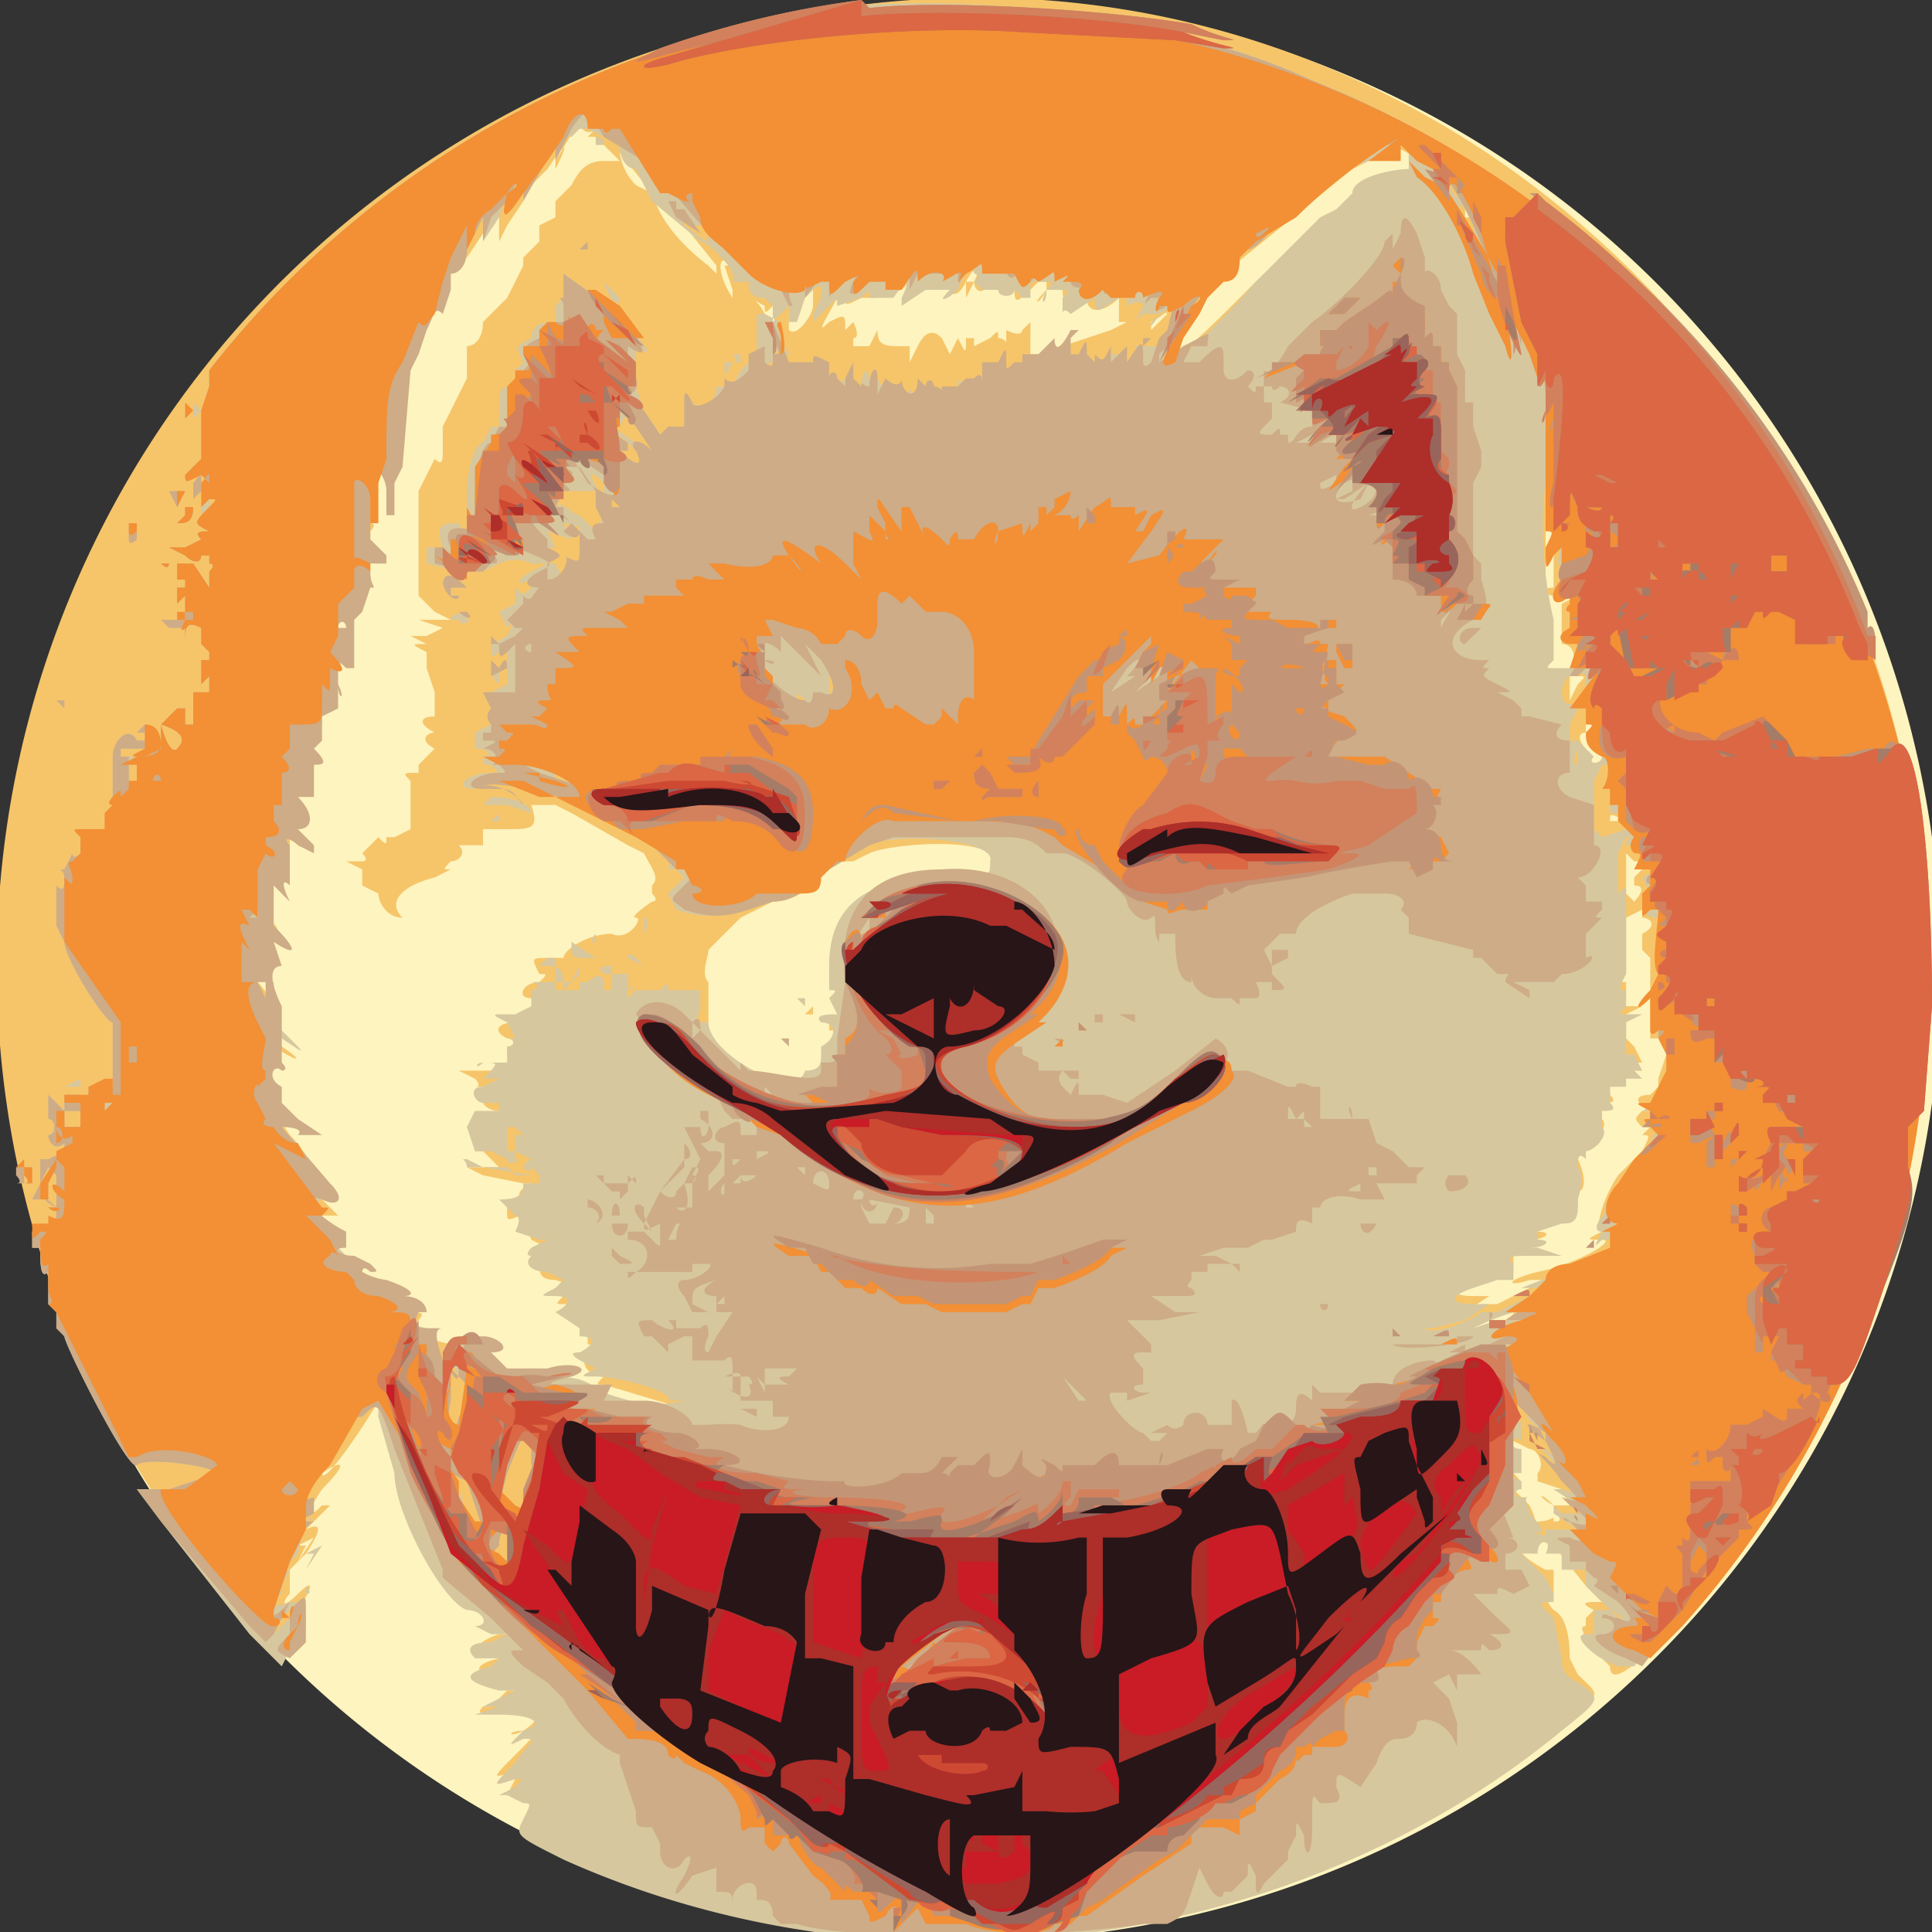
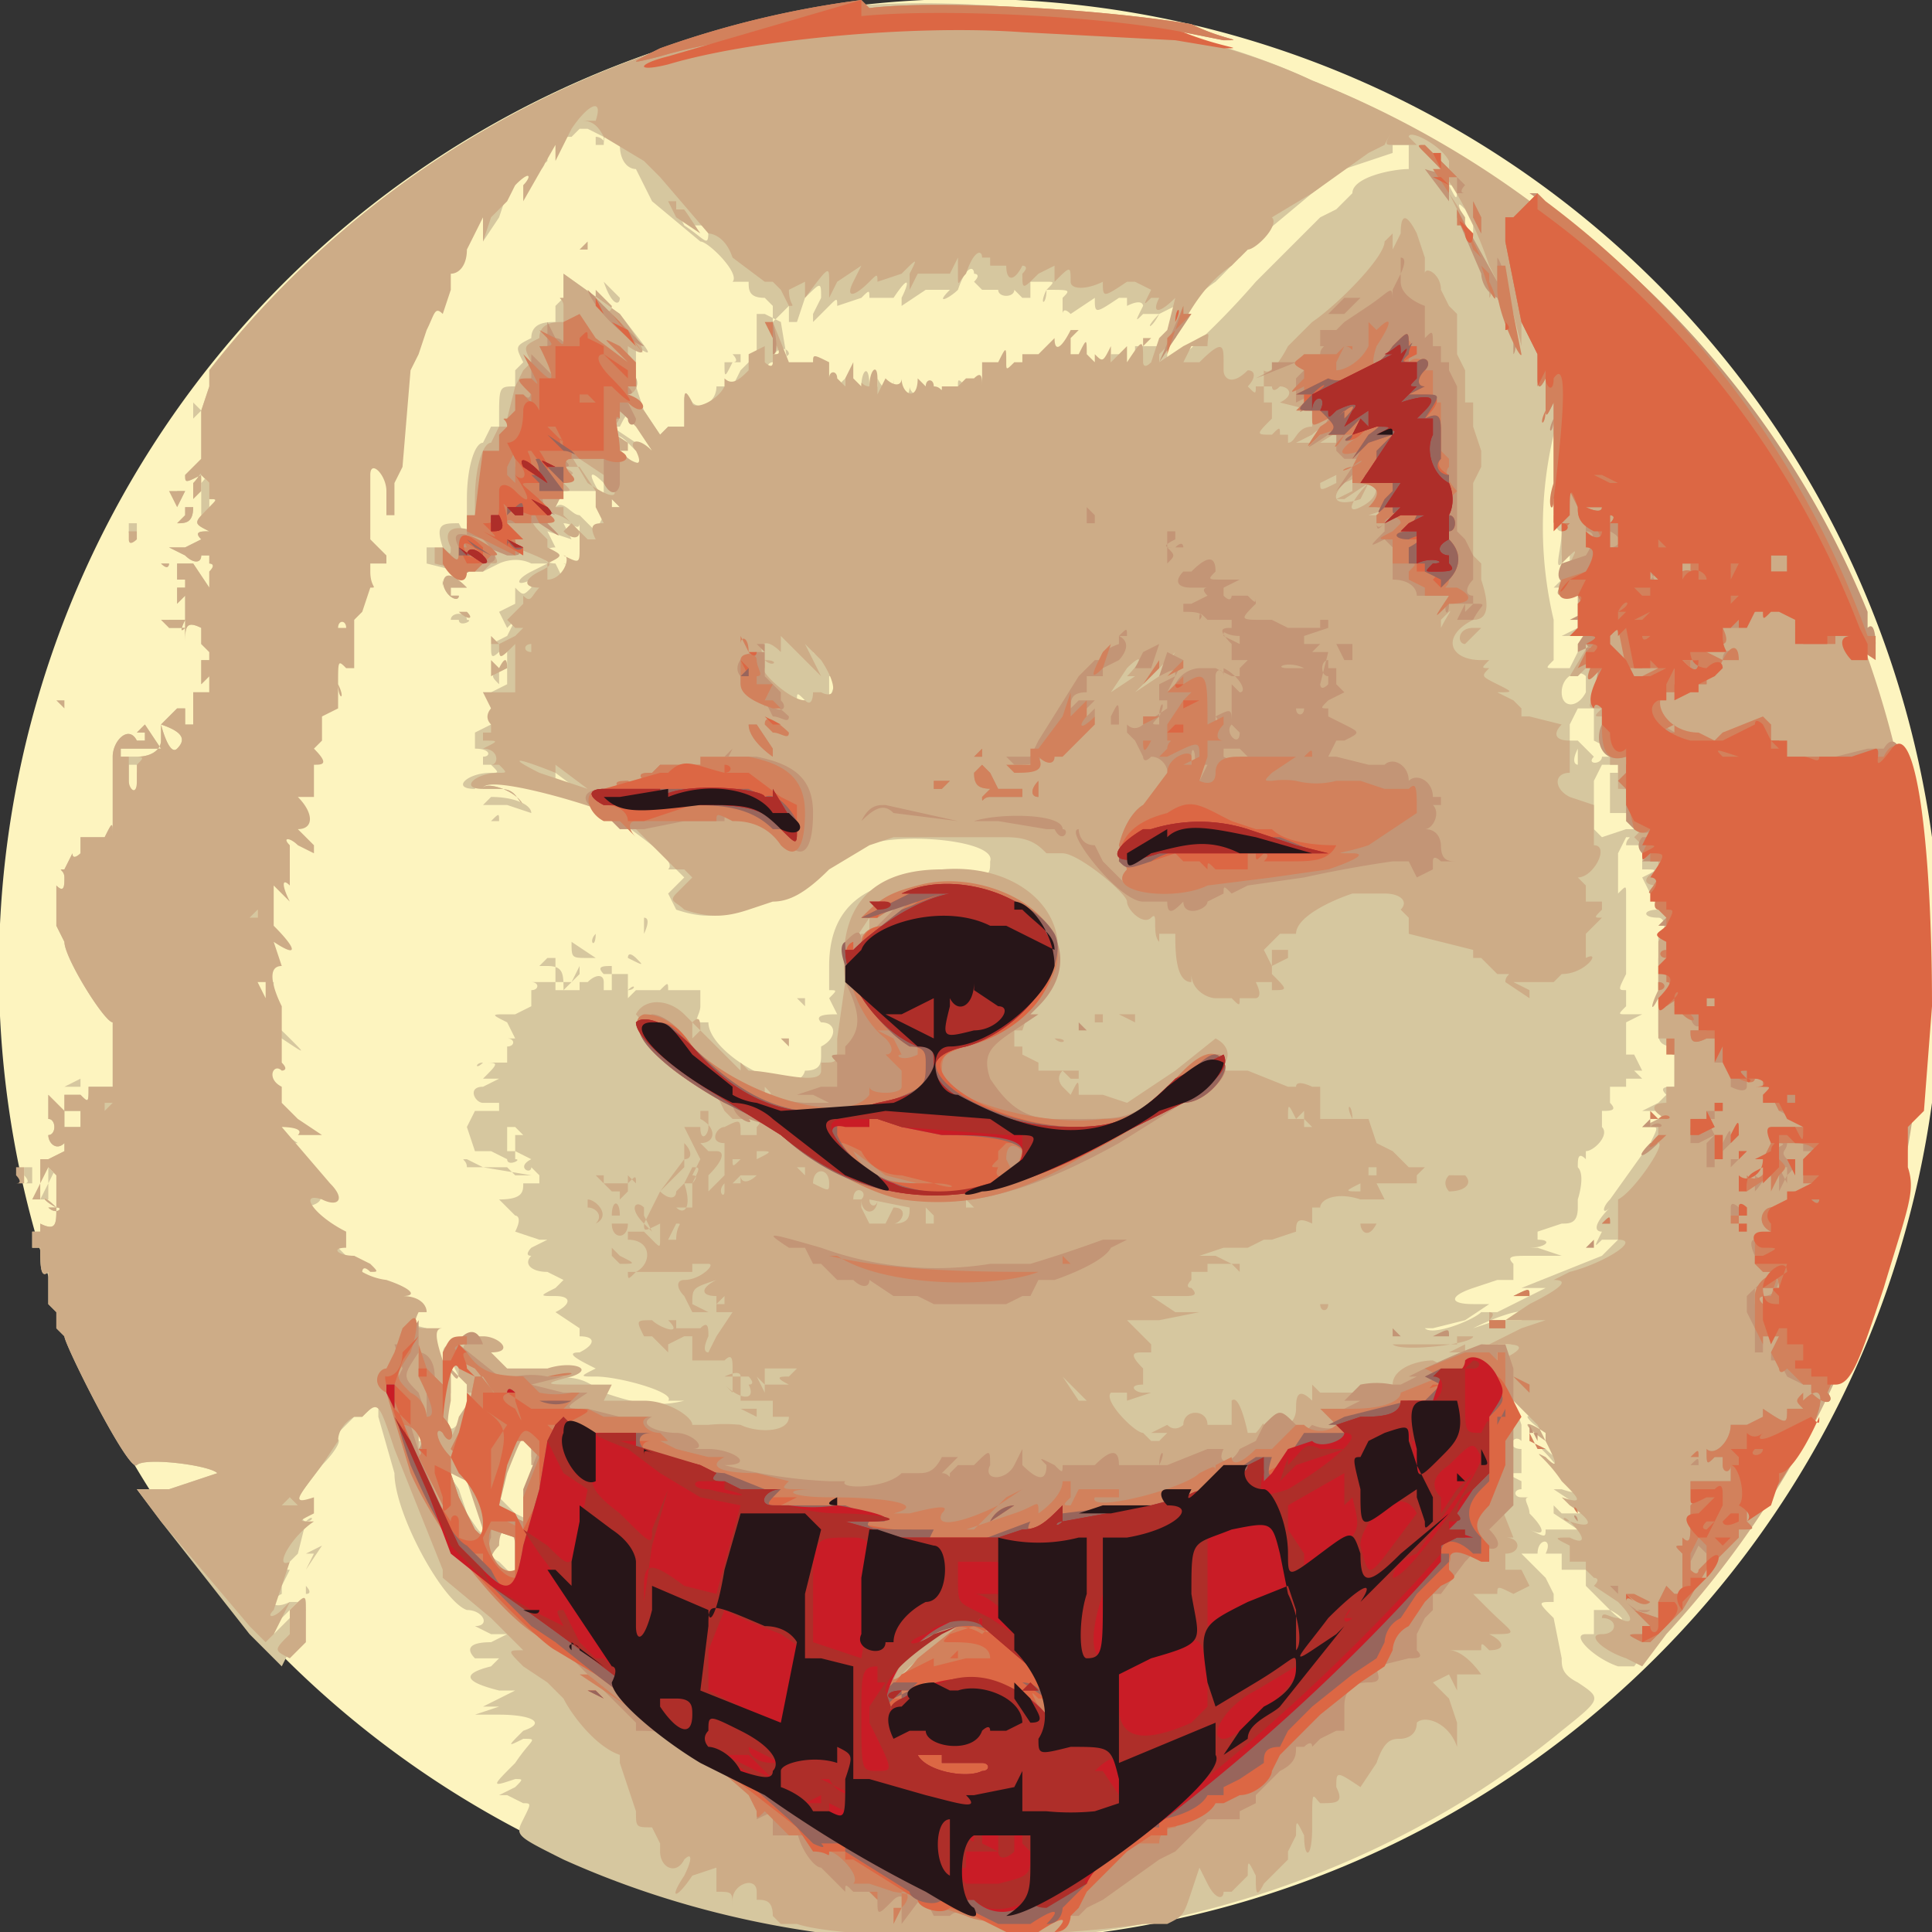
<svg xmlns="http://www.w3.org/2000/svg" viewBox="0 0 24 24">
  <rect x="0" y="0" width="24" height="24" fill="#333333" stroke="none" />
  <path d="M10.4.1A12 12 0 1 0 13.7 24 12 12 0 0 0 10.4.1Z" style="fill:#fdf4bf;fill-rule:evenodd" />
-   <path d="M10.4.1a12 12 0 0 0-7.2 20.1l.4.4.1-.2.1-.2v-.1q.1-.2 0 0h-.2v.1l.1-.2c.2-.3.2-.4 0-.2s-.2.1-.1 0v-.3l.2-.2c.2-.3.2-.4 0-.3 0 .2 0 .2 0 0l.2-.2.1-.1H4c-.2.2-.2.1 0-.2.3-.3.3-.4 0-.2 0 .2.6-.7.7-.9l.3.8c.1.6.7 1.6 1 1.7.1 0 .3.3 0 .2l.2.1.2.1h-.2c-.3.1-.3.2-.1.2l.2.1h-.1c-.4.1-.3.2.2.4h.1-.2l-.2.2h.4H6c-.1.1 0 .1.2 0 .5 0 .6.1.3.3-.2 0-.2.1 0 0 .2 0 .2 0-.1.3-.3.3-.3.3 0 .2.2 0 .1 0 0 .1l-.1.2h.2c.1 0 .2.1 0 .3 0 .1-.1.1.5.4 4 1.8 9 1.2 12.4-1.6.5-.4.5-.3.2-.6l-.1-.2c0-.1 0-.5-.2-.6-.1-.1-.1-.2 0-.2v-.3h-.1s-.4-.2-.3-.3h.2c0-.1.2 0 .2 0l.4.5.2.2c-.2 0-.3 0-.1.1 0 .1 0 .1 0 0l-.1.1v.1c-.1 0 0 .1 0 .2l.3.3c0 .6 1.8-1.6 2.6-3.2C27 9 19.9-1.3 10.4.1ZM7.3 1.7h.1l.1.1.2.2h-.2c-.2 0-.3.1-.4.3l-.2.2v.2l-.2.1V3l-.2.2v.1l-.1.2-.1.2L6 4c0 .2-.1.3-.2.3v.4l-.1.2-.1.2-.1.2v.3c0 .1 0 .2-.1.1l-.2.4v1.3l.2.2.2.1h-.4l.3.1-.2.1h-.2l.2.1h.1-.1c-.2 0-.2 0 0 .1v.2l.1.3v.3c.1 0 0 0 0 0-.2 0-.2.1 0 .2-.1 0-.2.1 0 .2l-.2.2v.1c-.2 0-.2 0-.1.1v.4c-.1 0-.1 0 0 0v.2l-.2.1h-.1c0 .1 0 .1-.1 0l-.1.1-.1.1c-.1 0-.1 0 0 0 .1.1 0 .1 0 .1h-.2l.2.1v.2l.2.1s.1 0 0 0c0 .1.1.3.3.3-.2-.2 0-.4.4-.5l.2-.1c-.1 0-.1 0 0-.1.1 0 .2-.1.1-.2H6v-.2h.3c.3 0 .4 0 .3-.3h-.1.4l.2.1.7.4.2.1c.1.2.2.3.1.4v.1c.1.1 0 .1 0 .1s-.3.2-.2.2c.1 0-.1.3-.3.2 0 .1 0 .1 0 0-.3 0-.6.2-.6.3h-.2c-.2 0-.2 0-.1.2.1 0 .1 0 0 .1-.2 0-.3.2-.1.2h.2l-.2.1c-.1.1-.1.2 0 .2h-.2c-.2 0-.3.1-.1.2.1 0 .2.1 0 .1v.1h.1l-.1.1-.1.1h-.5l.2.1s.1.1 0 .1H6.3l-.2.1c-.2 0-.1.2.1.2s.1.2-.2.1c0 0-.1 0 0 0v.2h-.1v.2H6l.2.2h-.4l.2.1.5.1h.1c-.2.1-.2.2 0 .2l-.2.1h-.1v.1c0 .1.1 0 .2 0l.1.3.2.1h.2l-.2.2h-.1c0 .1 0 .2.2.2l.3.1-.2.1c-.1.1-.1.1 0 .1.2 0 .2.1.1.2h-.1.1l.2.2v.1c.3 0 .2.1 0 .2-.1 0 0 .2.2.2h.2-.2c-.1.1-.1.1 0 .1l1 .3h.1v.1c-.4 0-.7 0-1-.2-.2-.2-.3-.2-.8-.2s-.6 0-.7-.2l-.2-.1H6c.1 0 .1 0 0 0l-.2-.1-.2-.1-.4-.1h-.3l.2-.1c.2-.2.2-.2-.1-.2-.2 0-.2 0 0 0 0-.1-.3-.3-.5-.3-.1 0 0 0 0 0 0-.1.1-.1 0-.1l-.3-.4-.1-.1c-.4-.2-.4-.3-.1-.3h.2l-.3-.3c-.4-.3-.5-.5-.3-.4.3.2.3 0 0-.3l-.2-.3v-.3l-.1-.4v.1l.1.1V13l-.1-.1.1.1c.3.2.4.2.1 0l-.3-.6c0-.2 0-.2 0 0 .2.2.2 0 0-.2-.1-.3-.1-.3 0-.2.1 0 .1 0 0 0v-.1h.2v-.2c-.1 0-.2 0-.2-.2v-.2l.1.2c.2.2.2 0 0-.1V10.8l.1-.2c.2.2.2.2.2 0V10c-.1 0-.1 0 0 0v-.4h.1v-.3h.1v-.2L4 9V9C4 9 4 9 4 8.9v-.2H4v-.2c.2 0 .2 0 .1-.3 0-.2 0-.2.1-.1.1 0 .1 0 0 0V7.7h.1c.1 0 .2 0 0-.2.2 0 .3-.2.3-.6v-.3s.1-.1 0-.1l.1-.6A20 20 0 0 0 5 5V4.6l.1-.2.1-.2.3-.5c0-.3.1-.5.2-.5h.1l.4-.6V3l.1-.2.2-.3v-.1l.3-.3c.2-.3.3-.4.1 0V2l.3-.5c0 .1.1.2.2.1Zm.8.7-.2-.1a.7.7 0 0 1-.2-.4l.4.5Zm9.5-.4c.2.2.2.2 0 .2-.2-.1-.5 0-.8.3l-.4.3-.8.7c-.9.9-1 1-1 .7l.6-.8 1.6-1.3.2-.1c.3-.2.4-.2.6 0Zm.4.5-.1-.1c-.1-.1-.1-.1 0 0Zm-9.5.3.4.5v.1l-.1-.1c-.4-.3-.7-.7-.7-1l.4.5Zm9.8-.1c0 .2 0 .2 0 0l-.1-.1v.1ZM9 3.3l.1.3v.1c-.2-.3-.2-.6 0-.4Zm9.4 0Zm-6.4.2v.2l.1-.2c.1-.1.1-.1 0 0 0 .1.1.2.2 0h.1c0 .2.1.2.2 0 0 .3 0 .3.3 0h.1v.1c-.2.2-.1.2 0 0h.2c0 .2.1.3.3.1.1 0 .1 0 0 0 0 .2.2.2.4 0 .1 0 .1 0 0 0V4h.1c.2-.2.2-.2 0 0H14l-.2.1-.9.3h-.1s-.1 0 0 0V4l-.1.1s0 .1-.2 0v.1c0 .1 0 0-.1 0 0-.1 0-.1-.1 0l-.2.1v-.1H12c0 .2 0 .2-.1 0l-.1.2-.1-.2c-.1-.1-.2-.1-.3.1l-.1.2V4.3h-.1c0-.1 0-.1 0 0-.2 0-.3 0-.3-.2l-.1.2h-.2v-.1c.1 0 0-.2 0-.2l-.1.1c0 .1 0 .1 0 0 0-.2 0-.2-.2-.1-.2.2 0-.1.1-.3h.1c0 .1 0 .1.2 0h.2l.3-.1.1-.1v.2l.2-.1c.1 0 .1 0 0 0h.1c.1 0 0 0 0 0l.2-.1c.1 0 .1 0 0 0 0 .2.1.2.2 0s.2-.2.1 0Zm-1.9.2v.1c0 .1-.2.4-.3.3v-.4.2h.1l.2-.4v.2Zm8.6 0v-.1c0-.1 0 0 0 0Zm-9.1.2c.1.4.1.3-.1 0-.1-.2-.2-.2 0-.1 0 .1 0 .1.1 0Zm-.3 0V4v-.2Zm5.2 0-.2.2V4c.2-.1.2-.2.2 0ZM19.2 5v.5l-.1-.7c0-.2 0-.2 0 0 0 0 .1.1 0 .2Zm-13.6.3Zm13.7.2v-.1Zm0 .2V7.3c-.2 0-.1.1 0 .1h.3l-.2.1V8c.2 0 .2.3 0 .4-.1.1-.2.1-.1 0h-.1c-.1 0-.1 0 0-.1V5.6s0-.1 0 0v-.1c0-.1 0 0 0 0v.1ZM6 7.8h-.2.2Zm13.6.6c0 .1 0 .1 0 0 .1 0 .1 0 0 .1l-.1.2v-.4c.1 0 .1 0 0 .1Zm.2.5v.4c.2 0 .2 0 .1.2h-.2v-.2c-.1-.1-.1-.2 0-.2V9c-.2 0-.2 0 0 0 0-.2.1-.2 0-.1Zm.2.7h-.2.2Zm0 .2h-.1c.2-.1.2-.1.1 0Zm.1.2H20l.1-.1Zm.1.2H20c0-.1 0-.1.2 0Zm0 .1Zm0 .1H20h.1Zm-7.9.2c.2 0 .2 0 .1.2l-.6.2c-1.1 0-1.5.6-1.3 1.5v.2h-.2v.1c.2 0 .2.1 0 .2v.2l-.2.1-.2.2-.6-.2c-.5-.3-.6-.4-.5-.6v-.5c-.1-.1 0-.3 0-.4l.2-.2.2-.2.2-.1.2-.1c.3 0 .5-.2.8-.5h.2l.2-.1c.2-.1 1.2-.2 1.5 0Zm8 .1c.2 0 .2 0 0 .2v.1c.2 0 0 .2 0 .2l-.1-.1v-.2c-.1 0-.1 0 0 0v-.3l.1.1Zm.1.6v.1c.1 0 .2.1 0 .2v.2l.1.1v1h.2v.2l-.1.3v.1l-.1.1c-.2 0-.2.1 0 .2h-.1c-.1.1-.1.1 0 .2h.1l-.1.1c-.1.1-.1.1 0 0 .1 0 .1 0 0 .2l-.1.1-.2.2c-.2.3-.3.7-.2.7-.2.1-.2.1 0 .1s-.3.3-.8.4c-.4.1-.4.2-.1.1h.2l-.6.3h-.2c-.1.2-.6.3-.7.2h.1l.4-.1.3-.2h-.2c-.3 0-.3-.1 0-.2l.3-.1h.2c.1 0 .2 0 0 0v-.2c.1 0 .1 0 0 0l.2-.1h.4-.3c-.3 0-.3 0-.1-.1.2 0 .3-.1.1-.1v-.1l.3-.1c0-.1 0 0 0 0l.2-.1v-.2c.1 0 .1-.2 0-.4 0-.1 0-.2.1-.1v-.1s0-.1 0 0c.1 0 .3-.2.2-.3v-.2c.1 0 .2 0 .1-.1v-.1l.2-.1v-.1h.2l-.2-.1h.2l-.1-.2s-.1 0 0 0l-.1-.1v-.3l.2-.1h-.2c-.1 0-.1 0 0-.1v-.2c-.1 0-.1 0 0-.1v-.7l.2-.1c.1 0 .1 0 0 0ZM10 12.6h.1c.1 0 0 0 0 0v-.1Zm-.4.2Zm.3.1c0 .1 0 .1 0 0Zm9 3.5-.4.1H18h.2c.4-.2.8-.3.5-.1Zm-1 .1c-.1 0-.1 0 0 0Zm.9.2-.3.1c.2 0 .2 0 0-.1H18.8ZM19 18c.1 0 .2.2.1.3v.1l.3.1.1.2h-.2c-.2-.2-.2-.1 0 0 .1.2.1.2 0 .2 0-.1 0 0-.2 0 0 .1 0 .1-.1 0-.1 0-.1 0 0 0 .1.1.1 0 0-.2l-.2-.2v-.1c.1 0 .1 0 0-.1s-.1-.1 0-.1V18c-.2 0-.1-.2 0-.1l.2.1Zm-14 .2Zm-1.2 1-.1.2.2-.3-.2.1Zm-.1 1.3s-.1 0 0 0l.1-.1h-.1Zm16.4 0Z" style="fill:#f6c56a;fill-rule:evenodd" />
  <path d="M10.4.1a12 12 0 0 0-7.8 4.5s0 0 0 .1v.1l-.1.3v.6s.1 0 0 0l-.2.2c0 .1 0 .1.2 0l.1.1v.2c.1 0 .1 0 0 .1-.2.2-.2.2 0 .3 0 .1 0 .1 0 0-.1 0-.2 0-.1.1l-.2.1h-.2l.2.1c.1.1.2.1.2 0h.1V7c0 .1 0 .1 0 0 0 0 .1 0 0 .1v.2c.1 0 0 0 0 0L2.4 7V7h-.2v.5l.1-.1v.3s-.1.2 0 .1V8c0-.2 0-.3.2-.2v.2c0 .1 0 .1 0 0l.1.1v.1h-.1V8.5s.1 0 0 0l.1-.1v.2h-.2V9h-.2s0-.1 0 0h.1v-.2h-.1c0-.1 0-.1 0 0L2 9c.3.1.3.2.2.3S2 9 2 9v.2c0 .1-.1.2-.3.2h-.2v.1-.2s0-.1 0 0H2L1.8 9V9l-.1.1h.1c.1 0 .1 0 0 0v.1h-.1c-.1-.2-.3 0-.3.2V9.7c0 .2 0 .2 0 0v.7c-.1 0-.1 0 0 0 0-.2 0-.2-.1 0H1c-.1 0-.1 0 0 0v.2s-.1.1-.1 0 0-.1 0 0l-.1.2c-.1 0 0 0 0 .1s0 .2-.1.1v.5l.1.2c0 .2.5 1 .6 1v1-.2H1.1c0 .2 0 .2-.1.1 0 0-.1 0 0 0H1s-.1 0 0 0H.8v.2H1V14H.8v-.2l-.2-.2v.1s0 .1 0 0v.2c.1 0 .1.2 0 .2V14v.1c0 .1.1.2.2.1v.1l-.2.1v.1l.1.1v.4c-.2-.2-.2-.1 0 0 0 .2 0 .3-.2.2v.1H.4v.2h.1c.1-.1.1-.1 0 0 0 .2 0 .4.1.3V16.1c.1 0 .1 0 0 0v.1l.1.1v.2l.1.1c0 .1.8 1.7.9 1.6.1-.1.9 0 1 .1l-.6.2h-.4l.3.4 1.1 1.4.4.4.1-.2v-.2l.1-.2.1-.1h-.1l-.3.3.1-.2.2-.2h-.1c-.2.1-.3 0-.1-.1v-.1l.1-.2c.1-.2.1-.2 0 0q-.2 0 0-.1l.1-.1c.1 0 .1 0 0 0l.1-.4c.1 0 .1-.1 0 0 0 0-.1 0 0-.2.1 0 .1 0 0 0-.2 0-.1-.1.2-.5.2-.2.3-.4.1-.3l.3-.3h.1l.2-.2v.2l.2.7c0 .5.6 1.6.9 1.7.2 0 .3.2.1.2l.2.1h.2l-.2.1c-.3 0-.3.1-.2.2h.3l-.1.1c-.4.1-.3.2.1.3h.2l-.2.1-.2.1h.4-.2l-.3.1h.3c.4 0 .6.1.3.2-.2.2-.2.2 0 .1.2 0 .1 0-.1.3-.3.3-.3.3 0 .2.1 0 .1 0 0 .1l-.2.1h.1l.2.1c.1 0 .1 0 0 .2s-.1.2.5.5c4 1.8 9 1.2 12.4-1.6.5-.4.5-.4.2-.6-.2-.1-.2-.2-.2-.3l-.1-.5c-.2-.2-.2-.2 0-.2v-.1l-.1-.2-.3-.3h.2c0-.2.2-.2.1 0h.2v.2h.3v.2l.3.3c.2.1.2.2 0 0h-.2v.3s-.1 0 0 0h-.1c-.2 0 .1.3.4.4h.2l.3-.4A12 12 0 0 0 16.3 1c-1.7-.8-4.2-1.1-6-.9ZM7 1.5v.2h.1l.1-.1h.1l.2.1c0 .1 0 0-.1 0v.1h.1c0-.2.1-.2.2 0 0 .2.1.3.2.3l.2.4.6.5c.1 0 .5.4.4.5h.2c0 .1 0 .2.2.2l.1.1V4l.2-.2v-.1c.1 0 .1 0 0 0V4h.1l.1-.3c.2-.2.2-.2.2 0l-.1.2v.1c0 .1 0 .1 0 0l.1-.1.1-.1c.1-.1.1-.1.1 0l.3-.1c.1-.1.1-.1.1 0h.3c.2-.3.2-.2.1 0v.1l.3-.2h.3c-.2.2 0 .1.1 0 .1-.3.2-.3.2-.2 0 .1 0 .1 0 0 0 0 .1 0 0 .1l.1.1h.2c0 .1.2.1.2 0l.1.1h.1v-.2h.2c.1 0 .1 0 0 .1-.1.2 0 .2 0 0 .3 0 .3 0 .2.1v.2s0-.1.1 0l.3-.2c0 .2 0 .2.3 0h.1v.1c.2-.1.2 0 .2 0-.1.2-.1.2 0 .1h.2c-.2.2-.1.2 0 0 .4-.2.4-.2.2.1l-.2.3H14.1v.1c.1.1.1.1 0 .1l-.2.1c0 .2-.1.2 0 0v-.2h-.1v.3l-.1-.1v-.2.2c-.1.1-.2.1-.2 0v.2l-.1-.2c0-.1 0-.1-.1 0 0 0-.1.1-.1 0v-.2l.1-.1-.1.1c-.1.2-.2.2-.2 0v.1l-.2.1c-.1.1-.1.1 0 0h-.1v.1h-.2c-.1.2-.1.2-.1 0 0-.1 0-.1 0 0-.2.2-.2.2-.2 0v.1l-.1.2v-.2s0-.1-.1 0c-.1-.1-.1-.1-.1 0h-.1l-.2.1h-.1v-.1c0 .2-.2.1-.2 0 0-.2 0-.2 0 0s-.2.2-.2 0v-.1c0 .2-.1.2-.2 0v.1l-.1.2v-.2c0-.3-.1-.2-.1 0s0 .2 0 0h-.2v-.2.1l-.1.1h-.1v-.1l-.2-.1c0-.2 0-.2 0 0H10s-.1-.1-.2 0L9.7 4l-.2-.1h-.1v.2c.1 0 0 0 0 0V4.4l-.2.2-.1.2h-.2c0 .2-.2.3-.3.2-.1-.1-.1-.1-.1 0v.3h-.2l-.1.1-.2-.3-.1-.3v-.2h-.1c0-.2 0-.2.1-.1v-.2c.3.2.1 0-.2-.4L7 3.4v.3s0 .1 0 0l-.1.1V4c-.1 0-.3 0-.3.2-.2.1-.2.1-.1.3l-.1.1v.2c-.2 0-.2 0-.2.4v.1h-.1l-.1.2c-.1 0-.2.3-.2.7v.1c-.1 0-.1 0 0 0v.2c0 .2 0 .2-.1 0-.2 0-.3 0-.2.3 0 .1 0 .1-.1 0h-.1V7l.4.1s.1 0 0 0h.3l.2-.1s.2-.1.4 0h.2l-.2.1c-.2.1-.2.2 0 .1v.1c-.1.1-.1.1-.2 0v.2l-.2.1.1.2.1-.1-.1.2-.2.1c0 .2 0 .2.2 0v.5l-.2.1H6c.2 0 .2 0 0 0l.1.1s.1 0 0 0V9l-.2.1v.1c.2 0 .2 0 0 0v.1c.2 0 .2.1.1.1v.1c0 .1 0 0 0 0h.1c.1.1.1.1 0 .1-.3 0-.5.2-.2.2 0-.2 1.4.1 1.8.4.4.3.7.5.6.6h.1l.1.1-.2.2.1.2c.3.1.5.1.8 0l.4-.2h.3V11l.2-.2.3-.2c.1-.1.2-.1.2 0 .2-.3 1.8-.2 1.7.1 0 .2 0 .2-.6.2-1 0-1.4.4-1.4 1.1v.3c.1 0 .1 0 0 .1l.1.2c0 .1 0 .1 0 0-.1 0-.3 0-.2.1.2 0 .2.2 0 .3v.1c0 .1 0 .2-.2.2H10c-.1.4-1.2-.2-1.2-.6h-.1c-.1 0 0-.1 0-.2-.1 0 0 0 0 0 .1 0 .1 0 0 0v-.2c0-.1 0-.1 0 0h-.4s-.1 0 0 0c0-.1 0-.1-.1 0h-.3l-.1.1v-.1c.1 0 .1-.1 0 0V12v.1c0 .1 0 .1 0 0h-.2V12c-.1 0-.2 0-.1.1h.1v.2h-.1v-.1c0-.1-.1-.1-.2 0h-.1v.1H7l.2-.2V12l-.1.2h-.6.1c.1 0 .1.1 0 .1v.2l-.2.1h-.1c-.2 0-.2 0 0 .1l.1.2c.1 0 .1 0 0 0h-.1c.1 0 .1.1 0 .1v.2h-.1c0-.1 0-.1 0 0H6c-.1 0-.1.1 0 0 .2 0 .2 0 0 .2h.2l-.2.1c-.2 0-.1.2 0 .2h.2v.1h-.1c0 .1 0 .1 0 0h-.2c-.1 0-.1 0 0 0l-.1.2.1.3h.2l.2.1c0 .1.2 0 .1 0v-.1s.1 0 0 0l.2.1h.1-.1c-.2.1 0 .2 0 .1l.1.1v.1h-.2c0 .1 0 .2-.3.2 0 0-.1 0 0 0l.2.2s.1 0 0 .2l.3.1h.1l-.2.1s-.1.1 0 .1c-.1.1 0 .2.2.2l.2.1-.1.1c-.2.1-.2.1 0 .1s.2.1 0 .2l.3.2v.1c.2 0 .2.1 0 .2-.2 0 0 .1.2.2h.2-.2c-.2.1-.2.1 0 .1.3 0 1 .2.9.3h.2c-.4.1-.7 0-1-.1-.3-.2-.3-.2-1-.2H6l-.2-.2c-.2-.1-.2-.1 0-.1.4 0 .2-.1 0-.1-.3 0-.3 0-.3.2 0 .4-.1.4-.3 0v-.3h.1v-.1l-.4-.1v-.1h.2l-.2-.1s-.1 0 0 0c0-.2-.1-.3-.2-.2h-.1v-.1h-.3v-.1c.2 0 .2 0 0-.2l-.2-.2-.1-.1-.3-.3c.2 0 .4-.1.2-.2l-.6-.7.2.1h.2l-.3-.2c-.1 0-.3-.2-.2-.3l-.1-.1v-.3h.2c-.1 0-.1 0 0 0l-.1-.2H3v-1l-.1-.3v-.2l.1.1.2.1v-.1c-.1 0-.2-.1-.1-.2H3c-.2 0-.2-.2 0-.2-.1 0-.1 0 0 0l.2.2v-.2C3 11 3 11 3.1 11s.1 0 0 0V10.6h.3l-.1-.2v-.2c-.1 0-.1 0 0 0V10h.2c-.1-.3-.1-.5 0-.4v-.3l.2.1h-.1V9h-.1V9s.1 0 0 0c0-.1.1-.2.2-.1V8.6c0 .2.1.2 0 0 0-.3 0-.3.1-.2h.2L4 8.1v-.4c.1 0 .1 0 0-.1v-.2l.3-.2-.1.1c.1 0 .1 0 0-.2v-.1h.2v.1-.3l-.2-.1V6c0-.2.2 0 .2.2v.3h.1v.1-.2s0-.1 0 0V6c.1.2.1-.2.1-.4V5l.1-.2h.1V4.5L5 4c0-.2.1-.2 0 0h.1l.2-.6.1-.4.2-.4v.4l.1-.2v-.1l.2-.3.2-.1c.1-.3.2-.2 0 0L6 3l.2-.3.1-.3h.1-.1l.1-.1.2-.3.2-.2V2c-.2.2 0 .1 0-.1l.1-.2v.1l.1-.4v.2Zm10.2.2-.2.1c0 .1 0 .1 0 0l.1-.1Zm.3.2v.2c.2.1.2.1 0 0-.2 0-.7.1-.7.3 0 .1 0 .1 0 0l-.2.2-.2.1-.8.8a9.8 9.8 0 0 1-1 1h-.1c-.1 0 0 0 0 0v-.2c0-.2.3-.6.6-.8.2-.2.4-.4.2-.3h.1l.3-.3.6-.5.4-.3.6-.2s.1 0 0 0v-.1h.2ZM6.6 2c-.1.2-.1.1 0 0v-.1.1Zm-.2 0v.1c0-.1 0-.1 0 0Zm.8.1c0 .1 0 .1 0 0Zm10.7 0c0 .1 0 .1 0 0-.1 0-.1 0 0 0ZM8 2.2h.2H8Zm.1.1c.2 0 .2 0 0 0Zm10 0c0 .2 0 .2-.1 0h-.1.1ZM7 2.6Zm1.5 0 .1.2h.2c0 .3 0 .2-.3 0l-.1-.2h.1Zm9.8.2c0 .2 0 .2-.1 0-.1-.3-.1-.3 0-.2l.1.2Zm-11.2.2Zm11.4.2-.1-.1c0-.1 0 0 0 0ZM7.3 3h.1L7.3 3c-.1 0 0 0 0 0Zm-.2.1h.1Zm11.4.2v-.1c0-.1 0-.1 0 0Zm.2 0v-.2.2Zm-11.5 0c0-.1 0 0 0 0Zm.1 0h.1Zm1.5 0v.1-.2.1Zm1.2.2v-.1Zm-2.5 0c.1.3.2.3.2.2l-.2-.2c-.1 0 0 0 0 0Zm4.1 0Zm.5 0Zm6.7 0ZM9.4 4Zm1 0h.1ZM19 4v.1c0-.2 0-.2 0 0Zm-9 .1v.2V4Zm-4 .1Zm7.7 0Zm-3.9.2-.1.1c-.2.2-.2 0-.1 0 0-.2.2-.2.2-.1Zm-3 0Zm12.4 0h-.2.1s.1 0 0 0Zm-10 0v.1H9c0 .2 0 .2.1 0 .1 0 0-.1 0-.1Zm3 0Zm2.2.2-.1.1v-.2Zm.5 0h-.1l.1-.1Zm-.4 0c0-.1 0-.1 0 0Zm4.9 0Zm-.2 0v.1l.1.2v.5-.8Zm-10.6.1Zm.2.3c0-.1 0 0 0 0Zm-6 0c0 .1 0 0 0 0Zm-.4 0v.2l.1-.1c0-.1 0-.1 0 0Zm6 0h.1Zm11 .1ZM8 5.3l.1.2s-.2 0 0 0c0 .3-.1.3-.3.2-.2-.2-.2-.4 0-.2l.1.1v-.1l-.3-.2h.1c.1-.2.1-.2.3 0Zm-5.3.2v-.1Zm16.7 0v.7c-.1.2-.1.4 0 .4 0-.1.1-.1 0 0 0 .2-.1.5 0 .4v-.1h.1V7h.1s0 .1-.1 0v.1l-.2.2h.2c-.1.1 0 .1.2 0l-.1.2v.3l-.2.1h.3l-.2.4h-.2c-.1 0-.1 0 0-.1v-.5a5 5 0 0 1 0-2.3c.1-.1.1 0 0 .1ZM7.5 6v.2c0 .1 0 0 0 0-.2-.3-.2-.4 0-.2Zm-5 .2v.2l.1-.1V6c0-.2 0-.1-.1 0ZM3 6c.1-.1.1-.1 0 0L2.9 6H3Zm4.7 0Zm-5.5.1v.2s.1 0 0 0l.1-.2h-.1Zm3 0c0 .1 0 .1 0 0h.1Zm2.2 0s.1 0 0 .1l.1.2-.1.2-.2-.2c-.1 0-.2-.2-.3-.1l.1-.2h.4Zm0 0v.1Zm.3.2h-.1v-.1Zm-5.4 0v.1l-.1.1c0 .1 0 .1 0 0 .1 0 .2 0 .2-.2s0-.2 0 0Zm.5 0h-.1s0-.1 0 0Zm.2 0h-.1Zm4 .2c.1 0 .2.1.2 0V7c0 .1 0 .1-.2 0H7c.1 0 0 .3-.2.3l.1-.1c.1 0 .1 0 0-.2-.2 0-.2-.2 0-.2l-.1-.2.3.1Zm-5.4 0v.1c0 .1.1 0 .1 0v-.1Zm.7 0v.1c.1-.1.1-.1 0 0Zm.7.1h-.1.1ZM2 7c.1.1.1 0 .1 0ZM3 7s0-.1 0 0Zm-1 .2H2s.1 0 0 0Zm3.5 0c0 .2.2.3.2.2h-.1v-.1h.2c-.2-.2-.3-.2-.3 0Zm-3.3 0v.1h.1v-.1Zm.4.1Zm.5 0Zm-.4 0v.1c0-.1 0-.1 0 0Zm1.9 0v.1-.1ZM2 7.5h.1Zm2.3.2h.1v-.1Zm1.3 0h.1c-.1 0-.1 0 0 0 0 .1.2 0 .1 0 0-.1-.2-.1-.2 0Zm-3.8 0Zm.3 0v.1h.2v-.1H2Zm3.3 0v.1s.1 0 0 0v-.1Zm-2.6 0-.1.1ZM1.7 8c.1 0 0 0 0 0Zm4.4 0h.1Zm-4 0s-.1 0 0 0Zm8 .1c.1 0 .1.1 0 0Zm-7 0H3c0 .1 0 .1 0 0Zm1 0h.1ZM2 8.1Zm.3 0Zm3.2 0Zm1 0v.1V8Zm13.4.2h-.1c.1-.1.1-.1.1 0Zm-13.7 0c-.1.1-.1.1 0 .2v-.1q0-.2 0 0Zm13.5.3c-.1.2-.3.2-.3 0s.2-.3.3-.2v.2Zm-9.3-.2-.1.3V8.4Zm-.3.2v.1h-.2c0-.1 0-.1.1 0h.1Zm-.3 0v.1c-.1 0-.1 0 0 0Zm-9 .2V9v-.2.1Zm19 0v.4l.2.1v.1h-.1c0 .1-.2.1-.1 0l-.2-.2c0-.1 0-.2 0 0h-.1c-.2 0-.2 0 0 0V9l.1-.2h.2ZM1.3 9s0 .1 0 0Zm.1 0c0-.1 0 0 0 0Zm-.2.1Zm0 .2Zm.1 0s0 .1 0 0c.1 0 0 0 0 0Zm18.3.2s-.1 0 0-.2v.2ZM1 9.5v-.1Zm6 0h-.2.1Zm-5.3.1v.2c0 .2-.1.1-.1 0v-.3c.2 0 .2 0 .1.1Zm5.2 0 .4.3-.6-.2c-.4-.2-.3-.2.2 0Zm13.1 0v.1c.2 0 .2 0 0 0v.4s0 .1 0 0H20.3l-.1.1H20h.2l.2.1h-.2l-.3.1c0 .1 0 .1 0 0l-.1-.1v-.6l.1-.2h.2v.1Zm-18 0Zm4.5 0h-.1Zm13 .1h-.1c-.1 0 0 0 0 0ZM6 9.8h.2c.2 0 .2.1.3.2-.1-.2-.5-.3-.5-.2Zm14 .2H20l.1-.1c.1 0 .1 0 0 0ZM6 10h.3l.3.1c0-.1-.2-.2-.5-.2-.2 0-.2 0 0 0Zm0 .2h.2c0-.1 0-.1-.1 0Zm14.2.2H20h.1Zm-16.8.1Zm.1 0Zm4.6 0Zm12.3 0v.1c.2 0 .2 0 0 0v.2c.2 0 .2 0 0 .1l.1.2h.1v.1c.1 0 .1 0 0 .1-.2 0-.2.1 0 .1.1 0 .1.2 0 .2v.1c0 .1 0 0 0 0s.1.2 0 .2V12.8c0 .1 0 .2.2.2v.2c.1 0 .1 0 0 0V13.5c-.1 0-.2 0-.1.1l-.1.1-.2.1h.2l.1.2H20.3h.2c.1 0 .1 0 0 .2l-.5.7c-.1.1-.1.2 0 .1-.2.2-.2.3-.1.3 0-.1 0 0 0 0-.1.2-.1.2 0 .1h.2l-.2.2-1 .4h-.1.4c.1 0 .1 0 0 0l-.6.3h-.2c-.1.1-.6.3-.7.2h.1l.4-.1.3-.2h-.2c-.3 0-.3-.1 0-.2l.3-.1h.2c.1 0 .2 0 0 0v-.2c.1 0 .1 0 0 0-.1-.1 0-.1.2-.1h.4l-.3-.1H19c.2 0 .3-.1.1-.1v-.1l.3-.1c0-.1 0 0 0 0 .1 0 .2 0 .2-.2v-.1s.1-.3 0-.4c0-.1 0-.2.1-.1v-.1s0-.1 0 0c.1 0 .3-.2.2-.3v-.2c.1 0 .2 0 .1-.1v-.2h.2v-.1h.2l-.1-.1h-.1.2l-.1-.2h-.1v-.4l.2-.1h-.2c-.1 0-.1 0 0-.1v-.2c-.1 0-.1 0 0-.2v-1c0-.1 0-.1-.1 0V10.6l.1-.2c.1 0 0 0 0 .1Zm.3.2Zm-15 0h.1Zm-2.5.4Zm4.8.3v.2c-.1 0-.1 0 0 0 0 0 .1-.2 0-.2Zm2.9.2h-.1v-.1h.1Zm-3.2 0v-.1Zm-.3 0c-.1.1 0 .2 0 0h.1-.1Zm.4 0Zm-.7.1c0 .2 0 .2.2.2h.1l-.3-.2Zm.7.1v.1c.2.1.2.1.1 0 0 0-.1-.1-.1 0Zm-1 .1h.1V12.3H7c0-.2 0-.3-.2-.3h-.1Zm.8 0v.1c.1 0 .1 0 0 0v-.1Zm1.2 0Zm-5.5 0v.1h.1-.1Zm0 .3.1.2v-.2h-.1Zm5.3 0Zm0 .3v-.1Zm12.1 0v-.2.1ZM7 12.4c0 .1 0 .1 0 0h-.2.2Zm-.5 0c.1 0 0 0 0 0Zm1.4 0v.1-.1Zm2 0 .1.1c.1 0 0 0 0 0v-.1Zm-.4.3Zm-7.8.1h-.1s0-.1 0 0Zm1.6 0 .2.1c.3.2.3.2.1 0-.2-.2-.2-.2-.3 0ZM3 13Zm6.8 0c0 .1 0 .1 0 0Zm-8.6.2Zm.5 0h-.1Zm1.7 0h.1Zm-2.2.1H1.5h-.2c-.2 0 0 0 0 0Zm4.6 0H6Zm-5 .2H1v-.1Zm2.4 0v.1Zm-1.9.2v-.1Zm2.1 0s.1 0 0 0Zm-2 .1-.1.1c-.2 0-.2 0 0 0v-.1h.1Zm1.9 0v.1h.1v-.1h-.1Zm-1.7.2Zm5.2 0H6.5 6.8Zm-5.5 0Zm5.2.1Zm.4 0v.1-.1ZM.5 14v.1Zm6 .1h-.1c-.1 0-.1 0 0 0v.2h-.1V14h.1Zm-5.3 0Zm-.1.1Zm-.7 0v.2c0 .1 0 .1 0 0 .1 0 .1 0 0 0v-.1Zm.2 0v.1c0-.1 0 0 0 0Zm5.2 0h.1c.1 0 0 0 0 0h-.1Zm1.1.2h-.1.1Zm-6.3 0v.3l-.1.2h.1c.1 0 0 0 0 0v-.2l.1-.2v-.1s-.1 0 0 0Zm.4 0s-.1 0 0 0Zm5 .1.6.1h-.2l-.1-.1H6l-.2-.1c-.1 0 0 0 0 .1Zm-5.7 0v.1s.1.1 0 .1h.1v-.2H.3Zm.4 0v.2c-.1 0-.1 0 0 0v-.1Zm5.7.2h.1-.1Zm-5.4.1c-.1 0-.1 0 0 0Zm-.6.2Zm.2 0c.1.1.2 0 .1 0H.6Zm.4.4Zm-.2.1Zm3.4 0v.1H4h.2Zm-3.2.2Zm0 .1c-.1 0-.1 0 0 0Zm3.8.4h-.1Zm14.1.2h-.3l-.3.1c-.1 0 0 0 0 0 .4-.2.8-.3.6-.1Zm-1 .1h-.2.1Zm-12.4 0h.1Zm13.3.1-.4.2c.1 0 .2-.1 0-.1h.4Zm-13 .6v.3c-.2.4-.3.3-.2-.2v-.4l.1.2.2.1Zm13.3.4.1.2v-.1c-.3-.2-.3-.1 0 .1.1.2.2.4 0 .2-.2-.1 0 0 .2.3.2.2.3.3 0 .2h-.1l.3.2s.1.1 0 .1h-.2l-.1-.1v.1l.3.2h-.4c0 .1 0 .1-.2 0 .2.1.2 0 0-.2 0-.1-.1-.2 0-.2h-.1c-.1 0-.1-.1 0-.1v-.1c-.2-.1-.2-.1 0-.1V18c-.2 0-.1-.2 0-.1v-.2l-.1-.3v-.3.1l.3.3Zm-12.9-.2q0 .2 0 0l-.2-.1.2.1Zm-1.6 0h-.1Zm3 0h-.2.1Zm-3.2.3c0 .1 0 0 0 0 0-.1 0 0 0 0Zm.9.2-.1-.2v.2Zm1.4.2-.1.5v.3l-.2-.1-.2-.2.1-.4c.2-.5.2-.5.3-.4v.3Zm-1 .1v.1c.2 0 .3.4.3.6 0 .2 0 .2-.2-.1l-.1-.3-.2-.3c-.1-.3-.1-.4 0-.2l.1.2Zm-.6.1Zm-1 .1c-.2.1-.2.1 0 0h.1H4Zm-.4.2h-.2l.1-.1c.1 0 0 0 0 0Zm2.7.5v.5l-.2-.2q-.2-.1 0-.3c0-.3.2-.2.2 0Zm-2.5 0V19Zm0 .2-.1.2.2-.3-.2.1Zm15.9 0h-.1Zm.2.1H20h.1Zm-14.2.2Zm-2 .1v.1c.1 0 0-.1 0-.1Zm-.3.3c-.1 0 0 0 0 0Zm8.2.4c-.4.3-.7.5-.4.2l.5-.4v.2Zm-8-.1Zm.2.2Zm-.2.1h.1Z" style="fill:#d6c79f;fill-rule:evenodd" />
-   <path d="M10.4.1a12 12 0 0 0-7.8 4.5s0 0 0 .1v.1l-.1.3v.6s.1 0 0 0l-.2.2c0 .1 0 .1.2 0l.1.1v.2c.1 0 .1 0 0 .1-.2.2-.2.2 0 .3 0 .1 0 .1 0 0-.1 0-.2 0-.1.1l-.2.1h-.2l.2.1c.1.1.2.1.2 0h.1V7c0 .1 0 .1 0 0 0 0 .1 0 0 .1v.2c.1 0 0 0 0 0L2.4 7V7h-.2v.5l.1-.1v.3s-.1.2 0 .1V8c0-.2 0-.3.2-.2v.2c0 .1 0 .1 0 0l.1.1v.1h-.1V8.5s.1 0 0 0l.1-.1v.2h-.2V9h-.2s0-.1 0 0h.1v-.2h-.1c0-.1 0-.1 0 0L2 9c.3.1.3.2.2.3S2 9 2 9v.2c0 .1-.1.2-.3.2h-.2v.1-.2s0-.1 0 0H2L1.8 9V9l-.1.1h.1c.1 0 .1 0 0 0v.1h-.1c-.1-.2-.3 0-.3.2V9.7c0 .2 0 .2 0 0v.7c-.1 0-.1 0 0 0 0-.2 0-.2-.1 0H1c-.1 0-.1 0 0 0v.2s-.1.1-.1 0 0-.1 0 0l-.1.2c-.1 0 0 0 0 .1s0 .2-.1.1v.5l.1.2c0 .2.5 1 .6 1v1-.2H1.1c0 .2 0 .2-.1.1 0 0-.1 0 0 0H1s-.1 0 0 0H.8v.2H1V14H.8v-.2l-.2-.2v.1s0 .1 0 0v.2c.1 0 .1.2 0 .2V14v.1c0 .1.1.2.2.1v.1l-.2.1v.1l.1.1v.4c-.2-.2-.2-.1 0 0 0 .2 0 .3-.2.2v.1H.4v.2h.1c.1-.1.1-.1 0 0 0 .2 0 .4.1.3V16.1c.1 0 .1 0 0 0v.1l.1.1v.2l.1.1c0 .1.8 1.7.9 1.6.1-.1.9 0 1 .1l-.6.2h-.4l.3.4 1.1 1.3.2.2.1-.1.2-.4-.1.1c-.1.1-.2.1-.1 0l.2-.6c-.2.1 0-.3.3-.5.1-.2.1-.2 0 0-.2 0-.2 0 0-.1v-.2c-.3.1-.2 0 .1-.4l.2-.3c-.1 0-.1 0 0 0 0-.2.2-.3.2-.3h.1c.2-.2.2-.2.4.4l.4 1 .2.5c-.1 0-.1 0 0 0v.1l.6.5.4.4c-.2 0-.2 0 0 .2l.3.2.2.2c0-.1 0-.1 0 0 .1.2.4.6.7.7v.1l.1.3.1.3c.1 0 0 0 0 0 0 .2 0 .2.2.2l.1.2v.1s.1 0 0 0c0 .2.2.3.3.1.1-.1.1 0 0 .2-.2.3-.1.3.1 0l.3-.1v.3c.2 0 .2 0 .2.2v-.1c0-.2.3-.3.3-.1v.1c.1 0 .2 0 .2.2l.1.1h.2c.6.2 3 .2 4.3 0h.3c.2-.1.2-.1.3-.4l.1-.3.1.2c.1.2.2.2.2.1h.1l.2-.2c0-.2 0-.2.1 0 0 .2 0 .3.1.1l.2-.2.1-.1V23l.1-.2c0-.2 0-.2.1 0 0 .3.1.3.1-.1 0-.5 0-.4.1-.3.2 0 .3 0 .2-.2 0-.2 0-.2.3 0l.2-.3c.1-.3.2-.3.3-.3 0 0 .2 0 .2-.2.1-.1.4 0 .5.3 0 0 0 .1 0 0v-.3l-.1-.3H18l-.2-.2h-.1.1l.2-.1.1.2v-.2H18.4s-.2-.3-.4-.3h.4c.1 0 .1 0 0 0 0-.1 0-.1.1 0 .2 0 .2-.1 0-.2h-.2.2c.4 0 .3 0 0-.3l-.2-.2h.3c0-.1 0-.1.2 0l.2-.1-.1-.2h-.2v-.2c.2 0 .2-.2 0-.2h.1l-.2-.5V18l.1-.1.1-.3v-.3.1l.3.3.1.2v-.1c-.3-.2-.3-.1 0 .1.1.2.2.4 0 .2-.2-.1 0 0 .2.3.2.2.3.3 0 .2l.1.1c.3.2.3.3 0 .2-.1-.1-.1 0 0 0 .2.2.2.3 0 .2-.2 0-.2 0 0 .1v.2h.2v.1l.1.1s.1 0 0 .1l.3.2c.2.2.2.3 0 .2-.1 0-.2-.1-.2 0 .2 0 .2.2 0 .2s0 .2.3.3l.2.1.3-.4A12 12 0 0 0 16.3 1c-1.7-.8-4.2-1-6-.8ZM7 1.5h.2c.1 0 .2 0 .3.2 0 .1 0 .2 0 0L8 2 8 2l.2.2.6.7s.2 0 .3.3l.4.3h.1l.1.1.1.2c.1 0 0 0 0-.2l.2-.1c0-.1 0-.1 0 0v.2c.3-.4.3-.4.3-.2v.2l.1-.2.3-.2-.1.2c-.1.2 0 .2.2 0 .1-.1.1-.1.1 0l.3-.1c.2-.2.2-.2.1 0v.2l.1-.2h.4l.1-.2v.2c0 .2 0 .1.1 0 .1-.3.2-.3.2-.2h.1v.1h.2c0 .2.1.2.2 0 0 0 .1 0 0 .1 0 .2 0 .2.2 0 0 0 0-.1 0 0l.2-.1v.2c-.1.1-.1.1 0 0 .2-.2.2-.2.2 0 0 .1.2.1.4 0 0 .2 0 .2.3 0h.1c0 .1 0 .2 0 0l.2.1c-.1.2-.1.2 0 .1h.1c-.1.2 0 .2.2 0 .3-.2.3-.2 0 0l-.1.4-.1.1-.1.3c-.1.1-.1 0-.1 0 0-.3 0-.3-.2 0v-.4.2l-.2.2v-.4.2c-.1.2-.1.2-.2.1v.1l-.1-.1c0-.2 0-.2-.1 0h-.1v-.2l.1-.1h-.1c-.1.2-.2.3-.2.1l-.2.2h-.2v.1h-.1c-.1.1-.1.1-.1 0 0-.2 0-.2-.1 0 0 .2 0 .2 0 0h-.2V5v-.2c0-.1 0-.2-.1-.1H12l-.1.1h-.2c0 .1 0 0-.1 0 0-.1-.1-.1-.1 0l-.1-.1c0-.1 0-.1 0 0 0 .3-.2.2-.2 0s0-.2 0 0c0 .1-.1.1-.2 0l-.1.2v-.2c0-.2-.1-.1-.1.1s0 .2 0 0c-.1 0-.1-.1-.1 0l-.1-.1v-.2l-.1.2v.1l-.1-.1c0-.1-.1-.1-.1 0v-.2c-.2-.1-.2-.1-.2 0s0 .1 0 0H9.8L9.6 4v.2c.1.2.1.2 0 .2v.1c0 .1-.1 0-.1 0v-.2c0-.2 0-.2 0 0l-.2.1v.2c-.1.1-.2.2-.3.1v.1c-.1.2-.4.3-.4.2-.1-.2-.1-.1-.1 0v.3h-.2l-.1.1-.2-.3-.2-.2c.1 0 .2-.2 0-.3v-.1c.2 0 .2 0 0 0v-.2c.3.2.2 0-.1-.4L7 3.4v.3s0 .1 0 0H7c-.1 0 0 0 0 .1V4c-.1 0-.3 0-.3.2-.2.1-.2.1-.1.3l-.1.1-.1.2-.1.4v.1h-.1l-.1.2c-.1 0-.2.3-.2.7v.1c-.1 0-.1 0 0 0v.2c-.1 0 0 0 0 .1q.1.1 0 0c-.3-.1-.4 0-.3.2 0 .1 0 .1-.1 0h-.1V7l.4.1s.1 0 0 0H6l.1-.1c.1 0 .1 0 0-.2h.3c.5.2.5.2.3.3-.2.1-.2.2 0 .2-.1.1-.1.2-.2.1v.1l-.2.2.1.1h.1l-.1.1-.2.1c0 .2 0 .2.2 0v.6H6c.2 0 .2 0 0 0l.1.2s.1 0 0 0c0 0-.1.1 0 .2v.1H6v.1c.2 0 .2 0 0 .1.2 0 .2.2.1.2h.1c.1.1.1.1 0 .1-.3 0-.5.2-.2.2 0-.2 1.4.2 1.8.4l.6.6h.1l.1.1-.2.2c-.1.1 0 .1.1.2.3.1.5.1.8 0l.3-.1c.2 0 .4-.1.7-.4l.5-.3.3-.1H12.5c.3 0 .4.1.5.2h.2c.2 0 .8.5.8.6 0 .1.2.3.3.2s0 .2.1.3c.2 0 .2 0 0 0v-.1h.2c0 .2 0 .6.2.6 0 .1 0 0 0 0v-.1c0 .2.2.3.3.3h.2c.1.1.1.1.1 0h.2s.1 0 0-.2h.2v.1c.2 0 .2 0 0-.2V12l.2-.1v-.1c0-.1 0-.1 0 0h-.2v.2l-.1-.2.1-.1.1-.1h.2c0-.2.4-.4.7-.5h.4c.2 0 .3.1.2.2l.1.1v.2l.4.1.4.1v.1h.1l.2.2h.1c.1 0 0 0 0 .1l.3.2v-.1l-.2-.1c0-.1 0 0 0 0h.8H19.3l.1-.1c.3 0 .5-.3.3-.2v-.3l.2-.2c-.1 0-.1 0 0-.1v-.1h-.2V11l-.1-.1c.2 0 .4-.4.2-.4V10l-.3-.1c-.2-.1-.2-.3 0-.3v-.4c-.2 0-.2-.1-.1-.2V9l-.4-.1h-.1v-.1c.1 0 .1 0 0 0l-.1-.1-.2-.1c.2 0 .2 0 0-.1s-.2-.1-.1-.2c-.1 0-.1 0 0-.1h-.1c-.4 0-.5-.3-.1-.5.2 0 .2-.2.1-.5v-.2c0-.1 0-.1 0 0l-.1-.1v-.4c-.1 0 0 0 0 0V6l.1-.2v-.2l-.1-.3V5h-.1v-.4l-.1-.2v-.5l-.1-.1-.1-.2c0-.2-.2-.3-.2-.2v-.2l-.1-.3v.2-.2c-.1-.2-.2-.3-.2 0l-.1.2v-.2l-.1.1c0 .2-.6.8-.9 1l-.3.3s-.2.4-.3.3v.2h.1s0 .1.1 0c.1 0 .2.1 0 .2l.4.1c.1 0 0 .1 0 .2-.2 0-.2.2-.3.2v-.1h-.1c0-.1 0-.1-.1 0-.2 0-.2 0 0-.2V5h-.1v-.2h-.1c0 .1 0 .1-.1 0 .1-.1.1-.2 0-.2-.2.2-.3.1-.3 0v-.1c-.1 0-.1 0 0 0 0-.2 0-.3-.3 0h-.2l.1-.2h.2c0-.2.1-.2-.3 0l-.3.2v-.1l.2-.2c.2-.4.4-.7.7-.9l.2-.2s-.1 0 0 0c0-.1 0-.1 0 0 .1 0 .4-.3.3-.4l.5-.3.7-.5.2-.1.1-.2c-.1.2-.1.2 0 .2h.3l-.1-.1c0-.1.4.1.5.3v.1c-.3-.3-.4-.3-.2-.1.2.2.5.7.7 1.3l.3.6.1.4V4l-.1-.6.1.5.2.5s.2.1.2.3c0 .1 0 .1 0 0V5c.1-.1.1-.1.1 0v.3c-.1.2-.1.2 0 0V7 7c.2-.2.2-.2.1 0 0 0 0 .1 0 0 .2 0 .2 0 0 .1-.2.3-.2.3 0 .3h.1v.5c-.1 0-.1 0 0 0h.2l-.3.5h.1l.2-.2v.1c-.1.2-.1.2 0 0h.2l-.1.2c-.2.3-.2.3 0 .3-.1.1-.1.1 0 .1V9l.1.2c.2.1.2.2 0 .2v.1h.1v.2c.1 0 .1 0 0 0v.1c.1 0 .2 0 .1.1l.1.2v.2h.2-.1l-.1.1.1.1c.1 0 .2 0 .1.1v.1h.1c0-.1 0-.1 0 0v.1c-.2.1-.2.2 0 .2-.1.2-.1.2 0 .2s.1 0 0 .1-.1.1 0 0h.2l-.2.4v.6c-.1.2-.1.3 0 .1.1 0 .1 0 0 0v.5h.2v.2c.1 0 .1 0 0 0V13.5h-.1v.2c-.2 0-.2.1 0 .2h-.1l-.2.1h.2v.2c-.1 0-.1 0 0 0s-.3.6-.5.7c-.1 0-.1 0 0 0v.5c-.2 0-.2 0 0 0 .3 0-.2.3-.6.4l-.2.1c.2 0 .1.1-.3.3l-.3.2h.5l-.3.1-.4.2h.2c.3 0 .2.1-.3.3H18c0 .1 0 .1 0 0l-.2-.1c-.2 0-.5.1-.5.3h-.1l-.2.1s-.2.1-.1 0h-.5l-.1-.1v.2c-.2-.2-.2 0-.2.1 0 .2-.2.3-.3.2-.1-.1-.1-.1 0 0v.1h-.1c0-.2 0-.1-.1 0h-.1c-.1 0 0 0 0 0s-.1-.5-.2-.4v.3H15c0-.2-.3-.2-.3 0 0 0-.1.1-.2 0l-.2.1h.2l-.1.1h-.1l-.1-.1c-.1 0-.5-.4-.4-.5 0 .1 0 .1 0 0h.2v.1l.3-.1h.1-.2c-.1 0-.2-.1 0-.1V17c-.2-.2-.1-.2 0-.2h.1v-.1l-.3-.3h.4l.5-.1h-.3l-.3-.2H14.7c.1 0 .2 0 .1-.1 0 0 0-.1 0 0 0 0-.1 0 0-.1v-.1h.2v-.1h.3c0-.1 0-.1 0 0l-.2-.1c0-.1 0 0 0 0h-.2l.3-.1h.3l.2-.1h.1l.3-.1c0-.1 0-.2.2-.1V15h.1c0 .1 0 .1 0 0s.2-.2.5-.1h.4-.1l-.1-.2h-.2v.1c-.2 0-.2 0 0-.1h.7v-.1l.1-.1h-.2l-.1-.1-.1-.1-.2-.1-.1-.3h-.2c0-.2-.1-.2 0 0H16.4v-.4H16l-.5-.2h-.3l-.3.2.2-.2c.2-.1.2-.3 0-.4l-.5.4-.6.4-.3-.1h-.3c0-.2 0-.2-.1 0l-.1-.1s-.1-.1 0-.2h-.4.1v-.1s0-.1 0 0l-.2-.1V13h-.1v-.2c0-.1 0-.1 0 0h.1l.1-.3c.8-.8.1-1.8-1.1-1.7-1 0-1.3.6-1.2 1.4l-.1.7v.1c0 .2 0 .2-.2.2v.1s-.1 0 0 0c0 .2-.6 0-.9 0l-.1-.1v.1l-.7-.7c-.2-.2-.5-.2-.6 0l.7.8c.2 0 .2 0 .3.2l.1.2H9l.1.1c.3 0 .4 0 .3.1v.1h-.2c0-.2 0-.2-.2-.1-.1 0-.2.2 0 .2v-.1.5l-.1.1-.1.1c0 .1 0 0 0 0v-.2c.2-.2.2-.3.1-.3h-.1l-.1-.1c.2 0 .2-.2 0-.3v.2-.1h-.2l.2.4-.1.2c.1 0 0 .1 0 .1v.3h-.2V15c.1.1.2 0 .1-.3l-.1.1c0 .1-.1.1-.2 0l.3-.4c.1 0 .1-.1 0-.2v.1c-.1 0-.1 0 0 0v.2l-.1.1-.2.2-.2.4c0 .1 0 .1.2 0v.2c.2 0 .2 0 0 0 0 0-.1 0 0 0 0 .1 0 .1-.1 0l-.1-.1h-.2v.1c.3 0 .3.3.1.4h-.1c0 .1 0 .1.1 0h.7v-.1h.2c.1 0-.1.2-.3.2-.1 0-.1.1 0 .2 0 0 0 .1 0 0l.1.2h.2c0-.2 0-.2 0 0l-.2-.1c0-.2 0-.2.3-.3.2 0 .2 0 0 0-.2.1-.2.2 0 .2v.2h.2l-.2.3-.1.2c-.1 0 0-.2 0-.2h-.2v.3s0 .1 0 0H9v.1-.1c.1-.1.1 0 .1.1v.3l-.1-.1c.2.2.4.2.3 0-.1 0-.1 0 0 0s0-.1 0-.1H9s.2-.1.2 0h.1s.1 0 0 0h.1l.1.2V17h.4l-.1.1c-.1 0-.2 0 0 .1H9.5s-.1 0 0 0l-.1-.1h-.2v.3h.4v.1c0 .1 0 0 0 0v.1h.2c0 .2-.4.2-.6.1a2 2 0 0 0-.4 0h-.2c0-.1-.3-.3-.6-.3h-.5l.1-.2h-.4c-.4 0-.5 0-.1-.1.3-.1 0-.2-.3-.1H6.3V17l-.2-.2h-.2.2c.3 0 .1-.2-.1-.2s-.2 0-.3.3c0 .3 0 .3-.2 0-.1-.3-.1-.4 0-.4s.1 0 0 0h-.2c-.1 0-.2 0-.1-.2h.1c0-.1-.1-.2-.3-.2-.2 0-.2 0 0 0s.1-.1-.2-.2a.8.8 0 0 1-.3-.1s0-.1.1 0c.1 0 .1 0 0-.1l-.2-.1c-.2 0-.3-.1-.1-.1v-.2c.2 0 0 0 0 0-.4-.2-.6-.5-.3-.4.2.1.3 0 .1-.2l-.6-.7s.3 0 .2.1H4c0 .1 0 .1 0 0l-.3-.2-.2-.2v-.2c-.2-.1-.1-.3 0-.2 0 0 .1 0 0-.1v-.7c-.1-.2-.2-.5 0-.5l-.1-.3v-.2.2c.3.2.3.1 0-.2V11a22 22 0 0 0 .2.2c-.1-.2-.1-.3 0-.2v-.5c-.1-.1 0-.1.1 0l.2.1v-.1l-.2-.2c0-.1 0-.1 0 0 .2 0 .2-.2 0-.4h.2v-.4c.1 0 .2 0 0-.2l.1-.1V8.9s.1 0 0 0l.2-.1v-.3c0 .2.1.2 0 0 0-.3 0-.3.1-.2h.1v-.6l.1-.1.1-.3c.1 0 0 0 0-.2V7h.2v.2V6.9l-.2-.2v-.8c0-.2.2 0 .2.2v.3h.1v-.5.1l.1-.2.1-1.2.1-.2.1-.3c.1-.2.1-.3.2-.2l.1-.3v-.2c.1 0 .2-.1.2-.3l.2-.4V3l.1-.3.2-.2.1-.2c.2-.2.2-.1.1 0v.3-.1l.4-.7V2c0 .1 0 .1 0 0l.2-.4c.2-.3.4-.4.3-.1Zm-.7.6c0-.1 0-.1 0 0Zm11.1 0 .2.2-.1-.1Zm-9 .5h.1l.2.3-.3-.2-.1-.2h.1Zm9.8.2c.2.3.4.8.3.9v-.3l-.3-.6-.2-.4.2.3Zm-11.2 0Zm.2.3h.1L7.3 3c-.1 0 0 0 0 0Zm-.2.1h.1Zm.1.2c0-.1 0 0 0 0Zm.1 0h.1Zm.2.3c.1.2.2.2.2.1l-.2-.2c-.1 0 0 0 0 0Zm2.4.5c0 .1 0 .1 0 0Zm3.7 0Zm.7 0v.2-.1l.1-.1Zm-7.6.2Zm9.2 0ZM9 4.4v.1-.1Zm3 0ZM9 4.6Zm7 0v.1s0-.1 0 0ZM8.7 5c0-.1 0 0 0 0Zm-6 0c0 .1 0 0 0 0Zm13.5 0H16ZM2.4 5v.2V5c0-.1 0-.1 0 0Zm5.7.6c-.2-.2-.3-.1-.2 0 .1.2 0 .2-.2 0-.2-.1-.2-.2 0 0h.1v-.1l-.3-.2c.2 0 .2-.1.2-.2l.2.2.2.3Zm8.4-.3-.2.2h-.2l.2-.1c.1-.1.2-.1.2 0Zm-13.9.2v-.1Zm14 0c0 .1 0 .1 0 0h-.2v.1-.1c.3-.2.4-.2.2 0Zm-9 .5c.1.2 0 .2-.3 0L7 5.5l.2.2.3.2Zm9 0c-.2.1-.2.1-.2 0l.4-.2-.2.1Zm-9.2.2v.1l.1.2c-.1 0-.2 0-.1.2h-.1L7 6.4v-.1h-.1l.1-.2c.1 0 .1 0 0-.1-.2-.2-.2-.3 0-.1.1 0 .2 0 0-.1h.2l.2.3Zm.4-.3c-.1 0-.1 0 0 0Zm9 .2-.2.1h.1L17 6l-.1.2c-.3.1-.4 0-.2-.2.2-.1.3-.1.1 0ZM2.4 6v.2l.1-.1V6c0-.2 0-.1-.1 0ZM3 6c.1-.1.1-.1 0 0L2.9 6H3Zm4.7 0Zm9.4 0c0 .1 0 .2-.2.3-.2.1-.1-.1.1-.3h.1Zm-15 .1.1.2s.1 0 0 0l.1-.2h-.1Zm5.6.2h-.1v-.1Zm-5.4 0v.1l-.1.1c0 .1 0 .1 0 0 .1 0 .2 0 .2-.2s0-.2 0 0Zm.5 0h-.1s0-.1 0 0Zm.2 0h-.1Zm14.3 0-.3.1h.1l.2-.1Zm.2 0c-.1 0 0 0 0 0ZM7 6.6c.1.1.2.1.2 0v.2c0 .2 0 .2-.2.1H7c.1 0 0 .3-.2.3V7c.2-.1.2-.1 0-.2v-.1l-.1-.1c-.3-.3.2-.3.4-.1Zm-5.4 0v.1c0 .1.1 0 .1 0v-.1Zm.7 0v.1c.1-.1.1-.1 0 0Zm15 0v.1h-.1ZM3 6.7h-.1.1ZM2 7c.1.1.1 0 .1 0ZM3 7s0-.1 0 0Zm-1 .2H2s.1 0 0 0Zm3.5 0c0 .2.2.3.2.2h-.1v-.1h.2c-.2-.2-.3-.2-.3 0Zm-3.3 0v.1h.1v-.1Zm.4.1Zm.5 0Zm14.5 0h-.2.2Zm-14.9 0v.1c0-.1 0-.1 0 0Zm2 0v.1-.1s-.1 0 0 0ZM2 7.5h.1Zm16.3.1-.2.1.2-.2v.1Zm-12.6 0c.1.1.2.1.1 0h-.1Zm12.2 0h-.2c0 .1 0 .1 0 0h.2Zm0 0v.2c-.2 0-.2 0 0 0 .1-.2.2-.3 0-.1Zm-16.1.2c0-.1 0-.1 0 0Zm.3 0h.2v-.1H2Zm2.1 0h.1c0-.1-.1-.1-.1 0Zm-1.4 0h-.1Zm2.8 0h.1c-.1 0-.1 0 0 0Zm12.7 0c-.2 0-.2.2-.1.2l.2-.2h-.1Zm-16.6.1c.1 0 0 0 0 0Zm4.4 0V8h.1Zm-4 .1s-.1 0 0 0Zm7.9.2.2.2L10 8l.2.2c.2.3.2.5 0 .4h-.1s0 .2-.1.1c-.2 0-.6-.4-.5-.4v-.1c-.2-.1-.2-.1 0 0 .1.1.2 0 0 0-.1-.2 0-.3.2-.1v-.2l.2.2ZM3 8C3 8 3 8 3 8ZM2 8Zm.3 0Zm4.3 0v.1c-.1 0-.1-.1 0-.1Zm7.8.1h-.1c.1 0 .1 0 0 0Zm0 .3-.3.2.5-.5-.2.3Zm-8.3-.2v.2l.2-.1q0-.2-.1 0Zm8 .2-.3.2.2-.3c.2-.2.2-.1 0 .1Zm.6-.1h-.1.1Zm-5 .3Zm-9 .1.1.1c.1 0 0 0 0 0v-.2.1Zm.6.2s0 .1 0 0Zm.1 0c0-.1 0 0 0 0Zm-.2.1Zm0 .2Zm.1 0s0 .1 0 0c.1 0 0 0 0 0Zm-.3.1Zm6 .1h-.2.1Zm-5.3.1v.2c0 .2-.1.1-.1 0v-.3c.2 0 .2 0 .1.1Zm5.2 0 .4.3-.6-.2c-.4-.2-.3-.2.2 0ZM2 9.7Zm4.5 0h-.1Zm13 .1ZM6 9.8h.2c.2 0 .2.1.3.2-.1-.2-.5-.3-.5-.2Zm13.2 0h-.1ZM5.9 10h.4-.4Zm0 .2h.2-.2Zm6 .2h.2-.1Zm8 .2h-.1Zm-2.3.6V11Zm-14.5.2h.1c.1 0 0 0 0 0v-.1Zm14.6 0v-.1Zm-7 .2-.1.1.2-.3v.2Zm4.1.3Zm-11.6.3.1.2v-.2c-.1 0-.1 0 0 0Zm11.8 0Zm.3 0h-.1Zm.2 0c-.2 0-.2 0 0 0Zm3 0 .1.1c0-.1 0 0 0 0Zm.7 0v.1Zm-5.6.4v.1h.1v-.1h-.1Zm.3 0 .2.1c0 .1 0 .1 0 0v-.1h-.2Zm1.8 0v.1Zm-7.1.1v.2l.1-.1c0-.1 0-.2-.1-.1Zm5.8 0h.2-.2Zm-4 0Zm3 0v.1h.1-.1ZM1.6 13v-.1c0-.1 0-.1 0 0Zm1.8-.1s.1 0 0 0Zm9.7 0c.1.1.2 0 0 0Zm-10 0H3Zm6.6 0 .1.1c.1 0 0 0 0 0v-.1Zm-8.5.2Zm7.6 0Zm-7.1 0h-.1Zm12.5 0v.1c.1 0 .1 0 0 0 0-.1 0-.1 0 0Zm-13 .1H1.5 1.2Zm12.4 0v.2-.1Zm.3.1h.1-.1Zm-13 0v.1-.1Zm12.3 0 .1.1h.1v-.1h-.2Zm-10 .2Zm12.9 0h.2s-.2-.1-.2 0Zm-14.8 0v.2-.2Zm8.2 0c.1.1.1.1 0 .1h-.2c0-.1.1-.1.2 0Zm-6 0v.1Zm-2.1.2-.1.1c-.2 0-.2 0 0 0v-.1h.1Zm1.9 0v.1h.1-.1Zm5.3 0v.1-.1Zm7.6.1v.1l.1.1h-.1v-.1H16c0-.2 0-.2.1 0Zm.4 0h.1Zm-15 0v.1Zm6.8.1v.1-.1Zm.3 0c-.1 0-.1 0 0 0v.1c0 .2.1.1.1 0v-.2h-.1Zm.5 0H9Zm-7.9 0Zm-.8.2Zm.7 0Zm15.7 0h-.1ZM1 14.2Zm8 0h.1Zm-8.7 0v.2c0 .1 0 .1 0 0 .1 0 .1 0 0 0v-.1Zm.2 0v.1c0-.1 0 0 0 0Zm7.5 0v.1h.1-.1Zm1.4 0v.1c.2 0 .2 0 0 .1 0 0 0 .1 0 0v-.1c0-.1 0-.1 0 0Zm.3.2v-.1Zm7.1 0v-.1Zm.2 0v-.1Zm-16.5 0v.3l-.1.2h.1c.1 0 0 0 0 0v-.2l.1-.2v-.1s-.1 0 0 0Zm.4 0s-.1 0 0 0Zm8.3 0c-.1.1-.1.1-.1 0Zm-9 0v.2s.1.1 0 .1h.1v-.2H.2Zm5.9 0Zm2.6.3h-.2s0-.1 0 0l.1-.2c.1 0 .1 0 0 .2Zm1.3-.2v.1l-.1-.1c-.1 0-.1 0 0 0h.1Zm-.2.1c-.1-.1-.1-.1 0 0Zm7.3 0H17v-.1h.1Zm-16.5 0c-.1 0-.1 0 0 0Zm6.8 0 .2.2h.1v.1l.1-.1v-.2l.1.1c0 .1 0 0 0 0 .1 0 .1 0 0 0 0-.1 0-.1-.1 0h-.3v-.1Zm.2 0c.1 0 0 0 0 0Zm1.4 0v.2c.1 0 .1 0 0 0 0 .1-.1 0 0-.1v-.1Zm.4 0c-.1.1-.2.1-.2 0h.2Zm.2 0h-.1Zm.7 0v.1c0 .1 0 .1-.2 0 0 0 .1 0 0 0 0-.2.2-.2.2 0Zm7.3 0Zm-9.1 0v.1Zm.7 0v.1h-.1s0-.1 0 0Zm8.6 0v.1Zm.2 0c-.1.1 0 .2 0 .2.2 0 .3-.1.2-.2H18Zm-10.7.1Zm3.2 0c-.1 0 0 0 0 0Zm-9.6.1c-.1 0-.1 0 0 0Zm8.5 0Zm.2 0Zm.3 0h-.1.1Zm.8.1c0 .2.2.2.2 0 0 .1-.1.1-.1 0l.5.1c0 .1 0 .2-.2.2.1 0 .2-.2 0-.2v.1-.1c0-.1 0-.1 0 0l-.1.2h-.2l-.1-.2v-.1h-.1c0-.2.2-.1.1 0Zm7 0v-.1Zm-8.4 0Zm2.9 0h-.1s.1 0 0 0Zm5.6 0h.1ZM7.3 15c.1 0 .2.1.1.2 0 .1 0 .1 0 0 .2-.1 0-.3-.1-.3v.1Zm.3 0v.1h.1c0-.2-.1-.2-.1 0Zm4.5 0H12v-.1ZM.4 15ZM8 15v.1l.1.2-.1-.1c-.2-.2-.1-.3 0-.2Zm2.6 0Zm7.6 0 .1.1-.1-.1ZM.6 15c.1.1.2 0 .1 0H.6Zm11 .1v.1h-.1V15c.1 0 .1 0 0 0Zm5.7 0Zm-.8 0v.1h.2-.2Zm-9.7.1c-.1 0-.1 0 0 0H7h-.1Zm.8 0c0 .2.2.2.2 0h-.1s-.1 0 0 0Zm4.3 0c-.1 0 0 0 0 0Zm5 0c0 .1.1.2.2 0H17Zm-8.5.2h-.1l.1-.2c.1 0 0 0 0 .2Zm-.9 0c0-.1 0 0 0 0Zm-6.5 0Zm14.3 0h-.1.1Zm-14.5.1Zm14.7 0Zm1 0c.1 0 0 0 0 0Zm-8.9 0v.1l.1.1c.2 0 .2 0 0-.1 0 0-.2 0 0 0Zm9.2.1ZM1 15.7Zm14.3 0 .1.1c.1 0 .1 0 0 0v-.1Zm1 0Zm.7 0v.1s.1 0 0 0v-.1Zm-16 .1c-.1 0-.1 0 0 0Zm7.9 0h-.1Zm8.4 0c.1 0 0 0 0 0Zm1.1 0h.1Zm-9.9.3v.1-.1Zm.5 0-.1.1c-.1 0 0 0 0 0H9Zm.6 0-.1.1Zm6.7.1h.1c0 .1.1.1.1 0h-.2Zm-8.1.2v-.1Zm10.3 0c.1-.1 0-.1 0-.1Zm-10.2 0c.2.2-.1.1-.2 0-.2 0-.2 0-.1.2 0 .1 0 .1 0 0h.1l.2.2s0 .1 0 0 0-.1 0 0v-.1l.2-.1h.3c0-.1 0-.2-.1-.1h-.3v-.1Zm1 .1v-.1.1Zm7.3-.1h.1Zm1 0h.2-.1Zm-8.5.1Zm8.6 0h.2-.2Zm-9.6 0H8Zm-.4 0h.1c-.1 0-.1 0 0 0Zm1.8.2v-.1Zm8.6 0h-.8c.1.1 1 0 1-.1h-.2Zm-8.8 0Zm-.4 0H9c0 .1 0 .2 0 0h-.2c0 .1 0 .1 0 0h.1Zm.3 0Zm9 0v.1H18ZM14 17v-.1Zm-5 0Zm-3.1.3-.2.3c-.1.4-.2.3-.1-.2v-.4l.2.2v.1Zm8.5-.2Zm.3 0c0 .1 0 .1 0 0Zm.3 0c.1 0 .1 0 0 0Zm3.7 0Zm-5.2.3h-.1l-.2-.3.3.3Zm4.3-.3h-.2.2Zm-3.8.1h-.1Zm1 .1Zm2.7 0h-.2.2Zm-11.5.2q0 .2 0 0l-.2-.1.2.1Zm3.8-.1Zm7 0Zm.4 0h-.2.2Zm-8 .2-.2-.1h.2Zm-4.8-.1h-.1Zm9 0Zm3.1 0c-.1 0 0 0 0 0Zm-9.4.1c0 .1 0 .1-.1 0-.1 0 0 0 0 0h.1Zm2.4 0h-.1Zm4.3 0Zm2.7 0c-.1 0 0 0 0 0Zm.5 0Zm-3.5.1Zm.8 0c.1 0 .1 0 0 0Zm2.5 0h-.1Zm-12.6 0v.2-.2Zm10.4 0v.1-.1Zm-1 .3v-.2.2Zm-8.5 0-.1-.2v.2Zm3-.1H8l.1-.1Zm-1.6.3-.1.5v.3l-.2-.1-.2-.2.1-.4c.2-.5.2-.5.3-.4v.3Zm10-.3h-.1Zm-8.5.1Zm-2.6.3.2.1.2.6c0 .2 0 .2-.2-.1l-.1-.3-.2-.3c-.1-.3-.1-.4 0-.2l.1.2Zm8.8-.2Zm-4.6 0h-.1Zm-5.8.4c0 .1 0 .1 0 0h.1Zm-.3.2h-.2l.1-.1c.1 0 0 0 0 0Zm2.7.5v.5l-.2-.2q-.2-.1 0-.3c0-.3.2-.2.2 0Zm13.4.2h-.1Zm.2.1H20h.1Zm-1.6.2h-.2.2Zm-14.8.6c-.2.2-.2.2 0 .3l.2-.2V20c0-.2 0-.2-.2 0Zm14.6 0c-.1 0-.1 0 0 0Zm-6.5.2c-.4.3-.7.5-.4.2l.5-.4v.2Zm-8-.1Zm2.5 0Zm-.2.1Zm-2.3.2h.1ZM16 23c-.1 0-.1 0 0 0v-.1Z" style="fill:#cdac87;fill-rule:evenodd" />
-   <path d="M10.4.1a12 12 0 0 0-7.8 4.5s0 0 0 .1v.1l-.1.3v.6s.1 0 0 0l-.2.2c0 .1 0 .1.2 0l.1.1v.2c.1 0 .1 0 0 .1-.2.2-.2.2 0 .3 0 .1 0 .1 0 0-.1 0-.2 0-.1.1l-.2.1h-.2l.2.1c.1.1.2.1.2 0h.1V7c0 .1 0 .1 0 0 0 0 .1 0 0 .1v.2c.1 0 0 0 0 0L2.4 7V7h-.2v.5l.1-.1v.3s-.1.2 0 .1V8c0-.2 0-.3.2-.2v.2c0 .1 0 .1 0 0l.1.1v.1h-.1V8.5s.1 0 0 0l.1-.1v.2h-.2V9h-.2s0-.1 0 0h.1v-.2h-.1c0-.1 0-.1 0 0L2 9c.3.1.3.2.2.3S2 9 2 9v.2c0 .1 0 .2-.3.2l-.2.1c0 .1 0 .1 0 0h.2v.2h-.1v.1l-.1.1c0-.1 0-.1-.1 0 0 0-.1.1 0 .1l-.1.1c-.1 0 0 0 0 0v.2c-.1.1-.1.1 0 0H1c-.1 0-.1 0 0 .1v.2H1c0-.1 0-.1 0 0 0 0-.1 0 0 0l-.1.1c-.1 0 0 .1 0 .2s0 .1-.1 0v.8l.7 1v1-.1h-.1v-.2h-.1l-.2.1v.1s-.1 0 0 0H.8v.1H1V14H.8v-.2H.6c0-.1 0-.1 0 0H.6h.1v.2c.1 0 .1.2 0 .2V14c0 .1.1.2.2.1v.1l-.2.1v.1l.1.1v.4-.1c-.2-.2-.2 0 0 .1 0 .2 0 .3-.2.2v.1H.4v.1c0 .1 0 .1.1 0 .1 0 .1 0 0 .1 0 .2 0 .4.1.3v.3c.1 0 .1 0 0 0 0 .1.1.2 0 .2l.1.1.1.2.4.8.4.8h.1c.3-.2 1 0 1 .1l-.4.3H2c-.1.2 1.3 1.8 1.4 1.7.1 0 .1-.1 0-.1V20l.2-.6.2-.4s.1-.1 0 0v-.3c.2 0 .2 0 0 0 0 0 0-.2.3-.5l.4-.7.2-.1.3.5a6.8 6.8 0 0 0 .7 1.5l1 1 .6.6.5.6c-.1 0-.1 0 0 0 0 .1 0 .1 0 0 .2 0 .5 0 .5.2 0 0 .1.1.1 0l.1.1.2.1c.3.1.5.4.5.6 0 .1 0 .2.1.1h.2v.2l.1.1.1-.1c0-.1.1-.1.1 0l.3.4s.3.2.2.3h.4l.1.2c0 .1 0 .1.2 0 .1-.2.2-.1.1 0v.2l.3-.3.1.2h.5c.2.1 1 .2 1.1 0H13.4h-.1l.1-.1h.1l.7-.5.3-.2.3-.2v-.2H15.2l.2.1v-.2l.2-.1v-.1l.3-.3c.2-.1.2-.2.2-.3 0 .1 0 .1.1 0h.1v-.1h.3c.1 0 .2-.1.1-.2v-.2c0-.2.1-.3.3-.2V21s.1 0 0-.1c0-.2.2-.2.5-.2l.1-.1v-.2l.1-.2h.1c.1-.1.1-.1 0-.1v-.2h.1c0-.1 0-.3.3-.4.1 0 .1 0 0-.2 0 0 0-.1.2 0 .2.2.3.1.1-.1V19l.3-.3v-.3l-.1-.3V18c.1 0 .1-.1 0-.1.2-.1.2-.7 0-.8v-.2l.3.4.3.5c-.2-.2-.2-.1 0 .1s.2.4 0 .2l.3.3.1.2h-.2l.2.1c.2.2.2.2 0 .1v.2h-.2l.2.2.1.1.2.1c.1 0 .1 0 0 .2l.4.4.2.1h-.3c-.4-.2-.4-.2 0 0 0 0 .1.1 0 .1-.3 0-.4.2 0 .3l.2.1.4-.4A12 12 0 0 0 10.4.3ZM7.2 1.5l.1.1h.2s0 .1.1 0h.1l.5.8h.1l.2.1h.1l.1.2c0 .2.2.3.3.4l.3.3c.2.2.6.3.7.2v-.1c0 .1 0 .1.2 0h.1c0 .2 0 .2.2 0 .2-.1.2-.1.1 0 0 .2 0 .2.2 0h.2v.1h.2c.2-.3.2-.3.2-.1v.1-.1c.2-.2.4-.1.3 0 .2-.1.3-.2.2 0l.1-.1c.2-.1.2-.2.2 0H12.6c.1.2.1.2.2.1 0-.1.1 0 .1 0 0 .2 0 .2 0 0 .2-.1.2-.2.2 0 .2-.1.2-.1.1 0 0 .2 0 .2 0 0 .2 0 .3 0 .2.1 0 .1.1.2.3 0l.1.1h.3c0-.1.1-.1.1 0 .2-.1.3-.1.2 0-.1.2 0 .2 0 .1h.1c0 .1 0 .1.2 0 .2-.2.3-.1.1 0l-.2.4c-.2.3-.2.4 0 .3l.1-.3.2-.3.1-.2.2-.2c.2 0 .2-.2.2-.3l.2-.2.5-.3a6.7 6.7 0 0 1 1.3-1L17 2h.4v-.2l.2.2.2.1.1.2-.2-.1-.2-.2.1.2c.3.2.6.8.7 1.2l.2.5.2.4c.1.4.1 0 0-.4l-.1-.6v.3l.4.8.1.3c0 .1 0 .1 0 0s.1-.1.1.2v.7-.2 1.2c.1 0 .1 0 0 .2 0 .3 0 .3.1.1l.1-.1v.2c0 .1 0 .1 0 0v.2c-.2.2-.1.4.1.2v.1s-.1.1 0 .1v.2c-.2.1-.1.2 0 .2h.1l-.1.3h.1c0 .1 0 .2 0 0 .2 0 .3 0 .2.1l-.3.4h.2s.1 0 0 0V9c.1 0 .1 0 0 .1 0 .1 0 .2.2.3.1 0 .1.3 0 .4h.1v.2h.1v.2l.1.1.1.1c.1 0 .1 0 0 0 0 0-.1.1 0 .2.1 0 .1 0 0 .2h.2v.2l-.1.1V11.3c.1 0 .1 0 0 0 0 .1 0 .1.1 0h.1c0 .2-.1.7 0 .8l-.1.2c-.2.2-.2.3 0 .1.1-.1.1-.1 0 0v.4s0 .1.1 0c.1 0 .1 0 0 .1l.1.2v.2l-.1.2-.1.2c-.2 0-.2 0 0 .1v.1c-.1 0-.1 0 0 .1l.1.1-.3.3-.2.3c-.2.2-.2.5 0 .5l-.2.1c-.1 0-.1 0 0 0h.1v.2l-.5.2c-.2 0-.3.1-.3.2l-.2.2-.3.2h.2c.3 0 .2 0 0 .1-.4.1-.5.3-.2.2.4 0-.1.2-.6.4l-.8.2h.4l-.3.1h-.1s0 .1-.2 0a1 1 0 0 0-.4.1h-.2.2c.7 0 .7.1.1.2l-.5.1h.2l.2.2h-.2l-.4-.1-.2.2V18c-.2-.2-.2-.2-.4 0l-.1.2h-.2c-.1.2-.3.2-.2 0 .1 0 .1 0 0 0h-.2l-.4.2-.2.1v-.1c.1-.2.1-.2 0 0H14c0 .1-.2.1-.2 0s-.1-.2-.2 0h-.4c0 .2 0 .2-.1 0-.2-.1-.2-.1-.1 0 0 .2-.1.2-.3 0v-.2l-.1.2c-.1.2-.4.3-.3 0 0-.1 0-.1-.2 0H12v.1h-.2c-.1 0-.1 0 0 0l.2-.2-.2.1-.3.1h-.2c-.1.2-.8.3-.7.2h-.2a6 6 0 0 1-1.3-.3c.4 0 .1-.1-.2-.1h-.2c.2-.1 0-.3-.2-.3s-.5 0-.3-.2h-.4l-.4-.1c-.3 0-.3 0 0-.2H6.7l.1-.1c.4 0 .5-.1.1-.2l-.4.1h-.4s-.1 0 0 0c0-.2 0-.2-.2-.3-.1 0-.1-.1 0-.1 0 0 .1 0 0 0 0-.2-.3-.1-.3.1 0 .4-.1.4-.3.1v-.4c.1 0 .1 0 0 0h-.2c-.2 0-.2 0 0-.2 0-.2 0-.2-.3-.2-.1 0-.2 0 0 0s.2-.1-.1-.2c-.2 0-.3-.1-.3-.2.1 0 .1 0 0 0l-.1-.1c-.2 0-.4-.1-.2-.2 0 0 .1 0 0 0 0 0 0-.1.1 0l-.1-.2-.3-.3H4c.1-.1.1-.1 0-.1l-.6-.8.2.1.2.1-.1-.2c-.2 0-.3-.2-.3-.2s-.2 0-.1-.1l-.1-.2c-.1-.1 0-.3 0-.2l.1-.1v-.1c-.1 0 0-.3 0-.4l-.1-.2c-.1-.2-.2-.5 0-.5H3v-.5l.1.1.2.2-.2-.2c-.1-.2-.2-.4 0-.3l-.1-.2h.1l.1.1v-.6c.1 0 .1 0 0 0l.1-.2c.1.1.2 0 0-.1v-.1c.2 0 .2-.1.1-.2V10h.1v-.4s.2 0 0-.2l.1-.1V9h.1c0-.1 0-.1 0 0C4 9 4 9 4 8.7v-.2c.1.1.1.1.1 0v-.2c.2.1.2 0 0-.2l.1-.2v-.4l.2-.2v-.2c0-.1.1-.1.2 0 0 .1 0 .1 0 0V7c-.2-.1-.2-.1-.2 0V6c0-.1.2 0 .2.2v.3h.1V6l.1-.3c0-.7 0-.9.2-1.2l.2-.5c.1.1.1 0 .2-.1l.1-.4.1-.3.2-.4v.3l.1-.2c0-.2.2-.3.2-.3l.2-.2c.1-.2.2-.1 0 0-.1.4 0 .3.2 0l.3-.4.2-.3c.1-.3.3-.4.3-.1Zm-.8.6c0-.1 0-.1 0 0Zm12 .8.2.7v-.2a13 13 0 0 0-.6-1c0-.3.2 0 .4.5Zm-9.8-.5v.1c-.1 0-.1-.1 0-.1Zm7.1.5s-.1.1-.1 0c.2-.1.2-.1.1 0Zm-6.5.3Zm6.1 0c0 .1 0 .1 0 0h.1Zm2 .1.1.1s.1-.2 0-.2Zm-10 .3.2.3V4l.1.2H8l-.3-.4-.3-.2Zm10 0v.2c-.1 0-.1 0 0 0 0-.3 0-.2-.3 0l-.3.2-.1.1h-.2v.2c.1 0 0 0 0 .1l-.3.3V5l.2-.1V5c-.2.1-.2.2 0 0 0 0 .1 0 0 0v.1c.1 0 .1 0 0 0v.1h.2l-.1.2c-.2.2-.2.2.1 0h.1v.2s.1 0 0 .1h.3c.1-.2 0-.1-.2.1l-.2.3.3-.2c.1-.2.2-.2.1 0V6c.2 0 .3.2.2.3-.1 0 0 0 0 0 .2 0 .2 0 0 .1 0 .2 0 .2.1.1.1 0 .2-.1.2 0h-.2s0 .1.1 0v.1c-.2.2-.2.2 0 .1 0 0 .1 0 0 0l.1.1v.4c.2 0 .3.1.3.2h.2c.1 0 .2 0 0 0 0 .2 0 .3.2.1h.2v-.1s0-.1 0 0c-.1 0-.1-.1 0-.2v-.3l-.1-.2-.1-.1c0-.1 0-.1 0 0V4.8l-.1-.2v-.1h-.1v-.2h-.1c0-.2 0-.2-.1-.1-.1 0-.1 0 0-.1V3.9s-.3-.1-.3-.3v-.1h-.1Zm-7.6.2c.1 0 0 0 0 0 0-.1 0 0 0 0Zm7 0-.2.1h.2l.2-.2h-.2Zm-9.4.1v.2h-.1C7 3.8 7 4 7.2 4H7c0 .1-.1 0-.1 0h-.1l-.1.1v.2h-.2v.1c.1.2.1.2 0 .2h-.1v.1l-.1.1V5.2c0 .1 0 .2-.2.2v.1l-.2.3v.5c0 .2 0 .2-.1 0v.1c0 .2 0 .3.3.4.4.1.5 0 .3-.2l-.2-.2h.3c.2.1.2.1.2 0 .3.2.3.2 0 0l-.2-.2H7L7 6c-.2-.1-.1-.2 0 0 .1 0 .2 0 0-.1v-.1s.1 0 0-.1c0-.1 0-.1.1 0h.2l.3.1V6c0 .2.1.2.1 0v-.3c-.1-.2-.1-.4 0-.4V5c-.1-.1 0-.1.2 0 0 .1 0 .1 0 0H8L7.8 5c-.1 0-.1-.1 0-.1v-.2c-.1-.1-.1-.1 0 0l-.1-.2-.2-.1v-.1c-.1-.1-.1-.1 0-.2h-.1c0-.1-.1-.1-.1 0Zm2.4.3v.2c.1 0 0-.4 0-.4-.1 0 0 .1 0 .2Zm.2 0c0-.1 0 0 0 0Zm.3.2s0 .1 0 0Zm-3.4.1c.1.1.1.1 0 0 0 0-.1 0 0 0Zm9.1 0-.2.2.5-.2h-.3Zm0 .3.1-.1Zm-.5 0c-.1.2-.1.2 0 0h.1-.1Zm3.8.2V5ZM2.7 5c0 .1 0 0 0 0Zm-.4 0v.2l.1-.1c0-.1 0-.1 0 0Zm5.7.2v.1-.1Zm-5.4.3v-.1Zm5 .2Zm.2.1s.1 0 0 0Zm-5.3.3v.2l.1-.1V6c0-.2 0-.1-.1 0ZM3 6c.1-.1.1-.1 0 0L2.9 6H3Zm14 0h.1-.1Zm-14.8.1v.2s.1 0 0 0l.1-.2h-.1Zm8.7.1v.1l.1.2v.2c.1 0 0 0 0-.1l-.2-.2v.2c.1.2 0 .1-.2 0 0-.2 0-.2 0 0V7l.1.2-.2-.2c-.3-.3-.5-.3-.3 0 0 .1 0 0 0 0-.4-.3-.6-.4-.4-.1.2.2.2.3 0 0h-.2c0 .1-.2.2-.6.1h-.2l.2.2h-.2c-.2-.1-.2 0-.2 0h-.2v.1l.2.2-.1-.1H8v.1h-.2l-.2.1h-.1l.2.1.1.1h-.4c-.2 0-.2 0-.1.1-.3 0-.3 0-.1.2h-.3c.3.2.3.2 0 .2v.2h-.2.1c0 .2.1.2 0 .2s-.2 0 0 .1l-.1.1h-.1l.2.1c0 .1-.1 0-.2 0h-.4l.1.1c.1 0 .1 0 0 .1h-.1v.1c.1 0 .1 0 0 .1H6l.2.1h.2c.3 0 .8.2.8.4h-.5l-.5-.2H6h.5l.8.4.6.3.5.3v.1h.1l.1.2c.1 0 .2.1 0 .1 0 .2.6.2.8 0h.5c.2 0 .3 0 .3-.2l.2-.2h.1c0-.2.4-.6.6-.5h1c.7 0 .8.1 1 .2l.1.1.5.3.5.4.3.1c0 .1.1 0 .2 0h.3s0-.1 0 0V11s.1-.1.2 0V11h.1l.2-.1h.6a15 15 0 0 1 1.2-.3l.2.1s.1 0 0 .1h.1l.2-.1h.1l.1-.1c.1 0 .1 0 0 0l-.1-.2-.2-.1v-.1c.1 0 .2-.2 0-.2h.1l.1-.2h-.1l-.3-.2s-.1 0 0 0l-.3-.2h-1l.3-.1s.2-.1.1-.2h.1c.2 0 .2 0 0-.2l-.3-.1c0-.1 0 0 .1 0v-.1c-.1 0-.1 0 0 0l.2-.2h-.1v-.3h-.1c-.1 0-.1.1 0 .1 0 .1-.1.1 0 .2h-.1l.1-.5h-.2.1c.2 0 .2 0 0 0 0-.1-.1 0-.2 0H16l.2-.1c.3-.1.2-.2-.2-.2-.2 0-.3 0-.2-.1h-.2c-.2 0-.2 0 0-.2v-.1H15l.1-.1c.1-.1.1-.1 0 0H15V7c.2-.2.1-.2 0 0-.1 0-.1 0 0-.1l.2-.2h-.6.1c.1-.2 0-.2-.3.2L14 7l.3-.4c.2-.3.2-.3 0-.2l-.1.2h-.1c.2-.3.2-.3 0-.2l-.2.2.2-.2v-.1h-.3c0-.2 0-.1-.2 0l-.2.3v-.2l.1-.2-.1.2s-.1.1-.1 0h-.2c.2-.1.2-.3.2-.3l-.2.1v.1l-.1.1c0 .1 0 .1 0 0H13c0 .1 0 .1 0 0v-.1h-.1v.2l-.1.1V6.4v.1c-.1.2-.1.2-.1 0l-.3.1c0 .2-.1.2 0 0 0-.2-.2-.1-.3.1v.2-.2c0-.1 0-.1 0 0h-.2c0-.2-.1 0-.1 0 0 .1 0 .1-.1 0-.2-.2-.3-.2-.2 0l-.2-.4h-.1v.3c.2.3.2.3 0 0-.3-.4-.3-.5-.3-.3Zm-8.6.1v.1l-.1.1c0 .1 0 .1 0 0 .1 0 .2 0 .2-.2s0-.2 0 0Zm.5 0h-.1s0-.1 0 0Zm.2 0h-.1Zm-1.4.2v.1c0 .1.1 0 .1 0v-.1Zm4 0V7l-.2-.1.4.3V7H6c0-.1 0-.1 0 0 .2 0 .1-.2-.1-.3h-.3Zm7 0h-.1Zm-10.3 0v.1c.1-.1.1-.1 0 0Zm11.6 0ZM3 6.8h-.1.1ZM2 7c.1.1.1 0 .1 0Zm10.3 0ZM3 7s0-.1 0 0Zm-1 .2H2s.1 0 0 0Zm.2 0v.1h.1v-.1Zm.4.1Zm.5 0Zm-.4 0v.1c0-.1 0-.1 0 0Zm-.6.1h.1Zm9.2 0 .2.2h.2c.2 0 .4.2.4.5v.6c-.1-.1-.2 0-.2.2v.2V9l-.2-.2v.1l-.1.1h-.1s0-.1 0 0l-.3-.2s-.1-.1-.1 0h-.1l-.1-.2-.1.1-.1-.2c0-.2-.1-.3-.2-.3v.1c.2.3 0 .6-.2.5 0 .2-.2.3-.3.2H9.6c.1 0 .2-.1 0-.2V8.4l-.2-.2c.1.1.1 0 0-.2v-.1h.4-.2l-.1-.2h.1l.3.1s.2 0 .3.2c0 0 .1 0 0 0h.2l.1-.1c0-.1.1-.1.2 0s.2 0 .2-.2v-.2s0-.1 0 0c0-.2.1-.2.3 0Zm7 .2-.1.1h.2c.1-.2.2-.2 0-.2l-.1.1Zm-16.4 0Zm.3 0v.1h.2v-.1H2Zm2.1 0h.1-.1Zm-1.4 0-.1.1Zm13.6.2h.1v-.1h-.1Zm-5.6 0Zm-9.1 0c.1 0 0 0 0 0ZM2 8c.2 0 .2 0 0 0Zm9.8 0h.1ZM3.1 8H3c0 .1 0 .1 0 0Zm6.4.1h-.2.2Zm2.9 0h-.1c0-.1 0-.1 0 0Zm1.8 0-.1.2.2-.1c.3-.1.3-.1 0 0v.3l.1-.2c.2-.1.2-.1.1 0v.2c-.1 0-.1 0 0 0l-.1.1c-.1 0 0 0 0 0v.1h.1l-.3.3h-.1c0-.1 0-.1-.1 0v-.1c0-.2 0-.2-.1 0h-.2V8.5l.6-.6V8ZM2 8.1Zm.3 0Zm13.9 0H16Zm.4 0 .1.2h.1V8h-.2Zm-.3.1H16h.1Zm-4 .1v.2V8.2v.1Zm2.6 0-.3.1-.1.2.3-.4Zm1.2 0c.1.1.1.1 0 .1H16s0 .1 0 0c-.2 0 0-.1.2 0Zm-3.4.3v-.2.2Zm.3 0v-.1c0-.1 0 0 0 0Zm3.2 0s0-.1 0 0Zm-4.4 0h.1Zm3 .1-.2.1.2-.2-.1.1Zm-1.7 0Zm3.5 0v.1Zm-.2.2c0 .2 0 .2 0 0h-.2c0 .1-.1.1-.1 0h.2c0-.1 0-.1 0 0Zm-2 0v.2c-.1 0-.1 0 0-.1 0-.2.1-.2 0 0ZM1.8 9v.3c-.2.1-.2.1 0 .1l.2-.1c0-.1 0-.3-.2-.3Zm14.7.1Zm-14.8.1Zm12.9.1h-.1.1Zm-7.9.4c.3.1.5.1.2 0l-.4-.1h.2ZM2 9.6v.1h-.1c0-.1.1-.1.1 0Zm4 .4h.4-.5.1Zm12 0h.1c-.1 0-.1 0 0 0Zm-12 .2Zm12 .2Zm0 .3h.1Zm.3 0v.1Zm-.4.2Zm.8 0h.1-.1Zm-7.4.2c-.3 0-.6.3-.6.3h.3v-.1c0-.1 0 0 0 0 .2 0 .1 0 0 .1l-.3.3c0 .1 0 .1 0 0 0-.2-.1-.2-.2 0v.5c.2.4.2.6 0 .7v.2h-.1V13.5l-.2.1H10l.2.2h.2-.3a2 2 0 0 1-1.4-.7c-.2-.4-.4-.4-.5-.4-.3.1 0 .6.6.9l.4.2.2.2.3.1c1.4 1.1 2.5 1.2 4.3.1l.8-.4c.4-.2.6-.4.5-.5 0-.2-.2-.2-.6.2-.5.5-.6.5-1.2.5h-.2.3-.4c-.4-.1-.6-.2-.8-.6-.1-.2 0-.3.3-.5l.3-.2h-.1l.1-.1c.8-.9-.3-1.8-1.6-1.5ZM15 11Zm3.7.1Zm-5 1.5Zm.2 0h.2-.1c-.1 0 0 0 0 0Zm.6.1Zm-4.2 0h.1Zm3.1 0v.1h.1ZM1.6 13v-.1c0-.1 0-.1 0 0ZM3 13s0-.1 0 0Zm10.1 0h.1v-.1Zm-12 0 .1.1Zm.6 0v.2h-.1V13Zm10.2 0-.1.1s-.1 0 0 0Zm2.3.2Zm-13 0H1.5 1.2Zm12.7.1Zm-13 0v.1-.1Zm12.4 0v.1c0-.1 0 0 0 0Zm.3 0v.1-.1Zm-10.4.2Zm-1.9 0v.2-.2Zm2.1 0v.1s.1 0 0 0Zm-2 .2-.1.1c-.2 0-.2 0 0 0v-.1h.1Zm1.9 0v.1h.1-.1Zm-1.7.2Zm11 0Zm-11.3 0Zm-.8.2Zm.7 0Zm-.1.1Zm-.7 0v.2c0 .1 0 .1 0 0 .1 0 .1 0 0 0v-.1Zm.2 0v.1c0-.1 0 0 0 0Zm12.1.1Zm-12 .1-.2.3v.2h.1c.1 0 0 0 0 0v-.2l.1-.2v-.1s-.1 0 0 0Zm.3 0s-.1 0 0 0Zm9.7 0v.1-.1Zm-10.4 0v.2s.1.1 0 .1h.1v-.2H.2Zm.4.2c-.1 0-.1 0 0 0Zm.3.2c-.1 0-.1 0 0 0Zm-.6.2Zm.2 0c.1.1.2 0 .1 0H.6Zm.4.4Zm8.8.2h.3l.1.2h.1l.1.1.1.1h.2c.1.1.2.1.2 0l.3.2h.3l.2.1H12.5l.2-.1c0-.1 0-.1 0 0 0 0 0 .1 0 0h.1c.1 0 .1 0 0 0l.1-.2h.2s.6-.2.7-.4l.2-.1h-.3a16.5 16.5 0 0 1-.9.3H12.5c-.1.1-.2 0-.2 0a4.2 4.2 0 0 1-2.1-.2c-.7-.2-.7-.2-.4 0Zm-9 0v-.1Zm.2.1Zm0 .1c-.1 0-.1 0 0 0Zm18.1 0h.1c-.1 0-.1 0 0 0Zm-6.9.7h.1Zm5.2.2h.1-.1Zm.5 0h.2c0-.1 0-.1-.2 0Zm-.3.3c0-.1 0 0 0 0ZM5.8 17l-.1.7c-.1 0-.2-.2-.1-.5 0-.4 0-.4.2-.2Zm.4.3q0 .2 0 0l-.2-.1.2.1Zm10.2 0h.1Zm-12 .2-.1.2c-.1 0-.1 0 0 0l.1-.2Zm.6 0Zm2.2 0Zm-2 .3v-.2.2Zm1.5.2-.1.5v.3l-.2-.1-.2-.2.1-.3.2-.5c0-.2.2.1.2.3Zm-1.1 0c0 .1 0 .2.2.2.2.1.3.6.2.7h-.1l-.2-.3v-.2l-.2-.3-.1-.2.2.1Zm2.8 0h-.1V18h.1Zm-4.4.3c0 .1 0 .1 0 0h.1Zm-1.8 0Zm1.5.2c0 .1-.2.1-.2 0l.1-.1c.1 0 0 0 0 0Zm10.6 0c-.1 0 0 0 0 0Zm-4 .1H10 10.3Zm.5 0h-.1.1Zm-4.4.6c0 .3 0 .3-.2.1-.2-.1-.2-.1 0-.3v-.2c0-.1 0 0 .1 0 .2.2.2.2.1.4Zm6.2-.3h-.2c.3-.1.3-.1.2 0Zm-.4.1c-.1 0-.1 0 0 0Zm5.8.6h.1c-.1 0-.1 0 0 0ZM3.5 20v.1h.1c.1-.2 0-.2 0 0Zm.1.3c-.1.1-.1.2 0 .2v-.1l.1-.2c.1-.2 0-.2 0 0Zm8 .1-.2.3c0 .1-.2 0-.2 0l.5-.4c.2-.2.2 0 0 .2Zm-8 0Zm14.1 0h.2-.1c-.1 0-.1 0 0 0ZM7.5 21.6h.1c.1 0 0 0 0 0Zm8.6.5c.1 0 .1 0 0 0Zm-.1.1c0 .1 0 .1 0 0Zm.3.2Z" style="fill:#f38f34;fill-rule:evenodd" />
+   <path d="M10.4.1a12 12 0 0 0-7.8 4.5s0 0 0 .1v.1l-.1.3v.6s.1 0 0 0l-.2.2c0 .1 0 .1.2 0l.1.1v.2c.1 0 .1 0 0 .1-.2.2-.2.2 0 .3 0 .1 0 .1 0 0-.1 0-.2 0-.1.1l-.2.1h-.2l.2.1c.1.1.2.1.2 0h.1V7c0 .1 0 .1 0 0 0 0 .1 0 0 .1v.2c.1 0 0 0 0 0L2.4 7V7h-.2v.5l.1-.1v.3s-.1.2 0 .1V8c0-.2 0-.3.2-.2v.2c0 .1 0 .1 0 0l.1.1v.1h-.1V8.5s.1 0 0 0l.1-.1v.2h-.2V9h-.2s0-.1 0 0h.1v-.2h-.1c0-.1 0-.1 0 0L2 9c.3.1.3.2.2.3S2 9 2 9v.2c0 .1-.1.2-.3.2h-.2v.1-.2s0-.1 0 0H2L1.8 9V9l-.1.1h.1c.1 0 .1 0 0 0v.1h-.1c-.1-.2-.3 0-.3.2V9.7c0 .2 0 .2 0 0v.7c-.1 0-.1 0 0 0 0-.2 0-.2-.1 0H1c-.1 0-.1 0 0 0v.2s-.1.1-.1 0 0-.1 0 0l-.1.2c-.1 0 0 0 0 .1s0 .2-.1.1v.5l.1.2c0 .2.5 1 .6 1v1-.2H1.1c0 .2 0 .2-.1.1 0 0-.1 0 0 0H1s-.1 0 0 0H.8v.2H1V14H.8v-.2l-.2-.2v.1s0 .1 0 0v.2c.1 0 .1.2 0 .2V14v.1c0 .1.1.2.2.1v.1l-.2.1v.1l.1.1v.4c-.2-.2-.2-.1 0 0 0 .2 0 .3-.2.2v.1H.4v.2h.1c.1-.1.1-.1 0 0 0 .2 0 .4.1.3V16.1c.1 0 .1 0 0 0v.1l.1.1v.2l.1.1c0 .1.8 1.7.9 1.6.1-.1.9 0 1 .1l-.6.2h-.4l.3.4 1.1 1.3.2.2.1-.1.2-.4-.1.1c-.1.1-.2.1-.1 0l.2-.6c-.2.1 0-.3.3-.5.1-.2.1-.2 0 0-.2 0-.2 0 0-.1v-.2c-.3.1-.2 0 .1-.4l.2-.3c-.1 0-.1 0 0 0 0-.2.2-.3.2-.3h.1c.2-.2.2-.2.4.4l.4 1 .2.5c-.1 0-.1 0 0 0v.1l.6.5.4.4c-.2 0-.2 0 0 .2l.3.2.2.2c0-.1 0-.1 0 0 .1.2.4.6.7.7v.1l.1.3.1.3c.1 0 0 0 0 0 0 .2 0 .2.2.2l.1.2v.1s.1 0 0 0c0 .2.2.3.3.1.1-.1.1 0 0 .2-.2.3-.1.3.1 0l.3-.1v.3c.2 0 .2 0 .2.2v-.1c0-.2.3-.3.3-.1v.1c.1 0 .2 0 .2.2l.1.1h.2c.6.2 3 .2 4.3 0h.3c.2-.1.2-.1.3-.4l.1-.3.1.2c.1.2.2.2.2.1h.1l.2-.2c0-.2 0-.2.1 0 0 .2 0 .3.1.1l.2-.2.1-.1V23l.1-.2c0-.2 0-.2.1 0 0 .3.1.3.1-.1 0-.5 0-.4.1-.3.2 0 .3 0 .2-.2 0-.2 0-.2.3 0l.2-.3c.1-.3.2-.3.3-.3 0 0 .2 0 .2-.2.1-.1.4 0 .5.3 0 0 0 .1 0 0v-.3l-.1-.3H18l-.2-.2h-.1.1l.2-.1.1.2v-.2H18.4s-.2-.3-.4-.3h.4c.1 0 .1 0 0 0 0-.1 0-.1.1 0 .2 0 .2-.1 0-.2h-.2.2c.4 0 .3 0 0-.3l-.2-.2h.3c0-.1 0-.1.2 0l.2-.1-.1-.2h-.2v-.2c.2 0 .2-.2 0-.2h.1l-.2-.5V18l.1-.1.1-.3v-.3.1l.3.3.1.2v-.1c-.3-.2-.3-.1 0 .1.1.2.2.4 0 .2-.2-.1 0 0 .2.3.2.2.3.3 0 .2l.1.1c.3.2.3.3 0 .2-.1-.1-.1 0 0 0 .2.2.2.3 0 .2-.2 0-.2 0 0 .1v.2h.2v.1l.1.1s.1 0 0 .1l.3.2c.2.2.2.3 0 .2-.1 0-.2-.1-.2 0 .2 0 .2.2 0 .2s0 .2.3.3l.2.1.3-.4A12 12 0 0 0 16.3 1c-1.7-.8-4.2-1-6-.8ZM7 1.5h.2c.1 0 .2 0 .3.2 0 .1 0 .2 0 0L8 2 8 2l.2.2.6.7s.2 0 .3.3l.4.3h.1l.1.1.1.2c.1 0 0 0 0-.2l.2-.1c0-.1 0-.1 0 0v.2c.3-.4.3-.4.3-.2v.2l.1-.2.3-.2-.1.2c-.1.2 0 .2.2 0 .1-.1.1-.1.1 0l.3-.1c.2-.2.2-.2.1 0v.2l.1-.2h.4l.1-.2v.2c0 .2 0 .1.1 0 .1-.3.2-.3.2-.2h.1v.1h.2c0 .2.1.2.2 0 0 0 .1 0 0 .1 0 .2 0 .2.2 0 0 0 0-.1 0 0l.2-.1v.2c-.1.1-.1.1 0 0 .2-.2.2-.2.2 0 0 .1.2.1.4 0 0 .2 0 .2.3 0h.1c0 .1 0 .2 0 0l.2.1c-.1.2-.1.2 0 .1h.1c-.1.2 0 .2.2 0 .3-.2.3-.2 0 0l-.1.4-.1.1-.1.3c-.1.1-.1 0-.1 0 0-.3 0-.3-.2 0v-.4.2l-.2.2v-.4.2c-.1.2-.1.2-.2.1v.1l-.1-.1c0-.2 0-.2-.1 0h-.1v-.2l.1-.1h-.1c-.1.2-.2.3-.2.1l-.2.2h-.2v.1h-.1c-.1.1-.1.1-.1 0 0-.2 0-.2-.1 0 0 .2 0 .2 0 0h-.2V5v-.2c0-.1 0-.2-.1-.1H12l-.1.1h-.2c0 .1 0 0-.1 0 0-.1-.1-.1-.1 0l-.1-.1c0-.1 0-.1 0 0 0 .3-.2.2-.2 0s0-.2 0 0c0 .1-.1.1-.2 0l-.1.2v-.2c0-.2-.1-.1-.1.1s0 .2 0 0c-.1 0-.1-.1-.1 0l-.1-.1v-.2l-.1.2v.1l-.1-.1c0-.1-.1-.1-.1 0v-.2c-.2-.1-.2-.1-.2 0s0 .1 0 0H9.8L9.6 4v.2c.1.2.1.2 0 .2v.1c0 .1-.1 0-.1 0v-.2c0-.2 0-.2 0 0l-.2.1v.2c-.1.1-.2.2-.3.1v.1c-.1.2-.4.3-.4.2-.1-.2-.1-.1-.1 0v.3h-.2l-.1.1-.2-.3-.2-.2c.1 0 .2-.2 0-.3v-.1c.2 0 .2 0 0 0v-.2c.3.2.2 0-.1-.4L7 3.4v.3s0 .1 0 0H7c-.1 0 0 0 0 .1V4c-.1 0-.3 0-.3.2-.2.1-.2.1-.1.3l-.1.1-.1.2-.1.4v.1h-.1l-.1.2c-.1 0-.2.3-.2.7v.1c-.1 0-.1 0 0 0v.2c-.1 0 0 0 0 .1q.1.1 0 0c-.3-.1-.4 0-.3.2 0 .1 0 .1-.1 0h-.1V7l.4.1s.1 0 0 0H6l.1-.1c.1 0 .1 0 0-.2h.3c.5.2.5.2.3.3-.2.1-.2.2 0 .2-.1.1-.1.2-.2.1v.1l-.2.2.1.1h.1l-.1.1-.2.1c0 .2 0 .2.2 0v.6H6c.2 0 .2 0 0 0l.1.2s.1 0 0 0c0 0-.1.1 0 .2v.1H6v.1c.2 0 .2 0 0 .1.2 0 .2.2.1.2h.1c.1.1.1.1 0 .1-.3 0-.5.2-.2.2 0-.2 1.4.2 1.8.4l.6.6h.1l.1.1-.2.2c-.1.1 0 .1.1.2.3.1.5.1.8 0l.3-.1c.2 0 .4-.1.7-.4l.5-.3.3-.1H12.5c.3 0 .4.1.5.2h.2c.2 0 .8.5.8.6 0 .1.2.3.3.2s0 .2.1.3c.2 0 .2 0 0 0v-.1h.2c0 .2 0 .6.2.6 0 .1 0 0 0 0v-.1c0 .2.2.3.3.3h.2c.1.1.1.1.1 0h.2s.1 0 0-.2h.2v.1c.2 0 .2 0 0-.2V12l.2-.1v-.1c0-.1 0-.1 0 0h-.2v.2l-.1-.2.1-.1.1-.1h.2c0-.2.4-.4.7-.5h.4c.2 0 .3.1.2.2l.1.1v.2l.4.1.4.1v.1h.1l.2.2h.1c.1 0 0 0 0 .1l.3.2v-.1l-.2-.1c0-.1 0 0 0 0h.8H19.3l.1-.1c.3 0 .5-.3.3-.2v-.3l.2-.2c-.1 0-.1 0 0-.1v-.1h-.2V11l-.1-.1c.2 0 .4-.4.2-.4V10l-.3-.1c-.2-.1-.2-.3 0-.3v-.4c-.2 0-.2-.1-.1-.2V9l-.4-.1h-.1v-.1c.1 0 .1 0 0 0l-.1-.1-.2-.1c.2 0 .2 0 0-.1s-.2-.1-.1-.2c-.1 0-.1 0 0-.1h-.1c-.4 0-.5-.3-.1-.5.2 0 .2-.2.1-.5v-.2c0-.1 0-.1 0 0l-.1-.1v-.4c-.1 0 0 0 0 0V6l.1-.2v-.2l-.1-.3V5h-.1v-.4l-.1-.2v-.5l-.1-.1-.1-.2c0-.2-.2-.3-.2-.2v-.2l-.1-.3v.2-.2c-.1-.2-.2-.3-.2 0l-.1.2v-.2l-.1.1c0 .2-.6.8-.9 1l-.3.3s-.2.4-.3.3v.2h.1s0 .1.1 0c.1 0 .2.1 0 .2l.4.1c.1 0 0 .1 0 .2-.2 0-.2.2-.3.2v-.1h-.1c0-.1 0-.1-.1 0-.2 0-.2 0 0-.2V5h-.1v-.2h-.1c0 .1 0 .1-.1 0 .1-.1.1-.2 0-.2-.2.2-.3.1-.3 0v-.1c-.1 0-.1 0 0 0 0-.2 0-.3-.3 0h-.2l.1-.2h.2c0-.2.1-.2-.3 0l-.3.2v-.1l.2-.2c.2-.4.4-.7.7-.9l.2-.2s-.1 0 0 0c0-.1 0-.1 0 0 .1 0 .4-.3.3-.4l.5-.3.7-.5.2-.1.1-.2c-.1.2-.1.2 0 .2h.3l-.1-.1c0-.1.4.1.5.3v.1c-.3-.3-.4-.3-.2-.1.2.2.5.7.7 1.3l.3.6.1.4V4l-.1-.6.1.5.2.5s.2.1.2.3c0 .1 0 .1 0 0V5c.1-.1.1-.1.1 0v.3c-.1.2-.1.2 0 0V7 7c.2-.2.2-.2.1 0 0 0 0 .1 0 0 .2 0 .2 0 0 .1-.2.3-.2.3 0 .3h.1v.5c-.1 0-.1 0 0 0h.2l-.3.5h.1l.2-.2v.1c-.1.2-.1.2 0 0h.2l-.1.2c-.2.3-.2.3 0 .3-.1.1-.1.1 0 .1V9l.1.2c.2.1.2.2 0 .2v.1h.1v.2c.1 0 .1 0 0 0v.1c.1 0 .2 0 .1.1l.1.2v.2h.2-.1l-.1.1.1.1c.1 0 .2 0 .1.1v.1h.1c0-.1 0-.1 0 0v.1c-.2.1-.2.2 0 .2-.1.2-.1.2 0 .2s.1 0 0 .1-.1.1 0 0h.2l-.2.4v.6c-.1.2-.1.3 0 .1.1 0 .1 0 0 0v.5h.2v.2c.1 0 .1 0 0 0V13.5h-.1v.2c-.2 0-.2.1 0 .2h-.1l-.2.1h.2v.2c-.1 0-.1 0 0 0s-.3.6-.5.7c-.1 0-.1 0 0 0v.5c-.2 0-.2 0 0 0 .3 0-.2.3-.6.4l-.2.1c.2 0 .1.1-.3.3l-.3.2h.5l-.3.1-.4.2h.2c.3 0 .2.1-.3.3H18c0 .1 0 .1 0 0l-.2-.1c-.2 0-.5.1-.5.3h-.1l-.2.1s-.2.1-.1 0h-.5l-.1-.1v.2c-.2-.2-.2 0-.2.1 0 .2-.2.3-.3.2-.1-.1-.1-.1 0 0v.1h-.1c0-.2 0-.1-.1 0h-.1c-.1 0 0 0 0 0s-.1-.5-.2-.4v.3H15c0-.2-.3-.2-.3 0 0 0-.1.1-.2 0l-.2.1h.2l-.1.1h-.1l-.1-.1c-.1 0-.5-.4-.4-.5 0 .1 0 .1 0 0h.2v.1l.3-.1h.1-.2c-.1 0-.2-.1 0-.1V17c-.2-.2-.1-.2 0-.2h.1v-.1l-.3-.3h.4l.5-.1h-.3l-.3-.2H14.7c.1 0 .2 0 .1-.1 0 0 0-.1 0 0 0 0-.1 0 0-.1v-.1h.2v-.1h.3c0-.1 0-.1 0 0l-.2-.1c0-.1 0 0 0 0h-.2l.3-.1h.3l.2-.1h.1l.3-.1c0-.1 0-.2.2-.1V15h.1c0 .1 0 .1 0 0s.2-.2.5-.1h.4-.1l-.1-.2h-.2v.1c-.2 0-.2 0 0-.1h.7v-.1l.1-.1h-.2l-.1-.1-.1-.1-.2-.1-.1-.3h-.2c0-.2-.1-.2 0 0H16.4v-.4H16l-.5-.2h-.3l-.3.2.2-.2c.2-.1.2-.3 0-.4l-.5.4-.6.4-.3-.1h-.3c0-.2 0-.2-.1 0l-.1-.1s-.1-.1 0-.2h-.4.1v-.1s0-.1 0 0l-.2-.1V13h-.1v-.2c0-.1 0-.1 0 0h.1l.1-.3c.8-.8.1-1.8-1.1-1.7-1 0-1.3.6-1.2 1.4l-.1.7v.1c0 .2 0 .2-.2.2v.1s-.1 0 0 0c0 .2-.6 0-.9 0l-.1-.1v.1l-.7-.7c-.2-.2-.5-.2-.6 0l.7.8c.2 0 .2 0 .3.2l.1.2H9l.1.1c.3 0 .4 0 .3.1v.1h-.2c0-.2 0-.2-.2-.1-.1 0-.2.2 0 .2v-.1.5l-.1.1-.1.1c0 .1 0 0 0 0v-.2c.2-.2.2-.3.1-.3h-.1l-.1-.1c.2 0 .2-.2 0-.3v.2-.1h-.2l.2.4-.1.2c.1 0 0 .1 0 .1v.3h-.2V15c.1.1.2 0 .1-.3l-.1.1c0 .1-.1.1-.2 0l.3-.4c.1 0 .1-.1 0-.2v.1c-.1 0-.1 0 0 0v.2l-.1.1-.2.2-.2.4c0 .1 0 .1.2 0v.2c.2 0 .2 0 0 0 0 0-.1 0 0 0 0 .1 0 .1-.1 0l-.1-.1h-.2v.1c.3 0 .3.3.1.4h-.1c0 .1 0 .1.1 0h.7v-.1h.2c.1 0-.1.2-.3.2-.1 0-.1.1 0 .2 0 0 0 .1 0 0l.1.2h.2c0-.2 0-.2 0 0l-.2-.1c0-.2 0-.2.3-.3.2 0 .2 0 0 0-.2.1-.2.2 0 .2v.2h.2l-.2.3-.1.2c-.1 0 0-.2 0-.2h-.2v.3s0 .1 0 0H9v.1-.1c.1-.1.1 0 .1.1v.3l-.1-.1c.2.2.4.2.3 0-.1 0-.1 0 0 0s0-.1 0-.1H9s.2-.1.2 0h.1s.1 0 0 0h.1l.1.2V17h.4l-.1.1c-.1 0-.2 0 0 .1H9.5s-.1 0 0 0l-.1-.1h-.2v.3h.4v.1c0 .1 0 0 0 0v.1h.2c0 .2-.4.2-.6.1a2 2 0 0 0-.4 0h-.2c0-.1-.3-.3-.6-.3h-.5l.1-.2h-.4c-.4 0-.5 0-.1-.1.3-.1 0-.2-.3-.1H6.3V17l-.2-.2h-.2.2c.3 0 .1-.2-.1-.2s-.2 0-.3.3c0 .3 0 .3-.2 0-.1-.3-.1-.4 0-.4s.1 0 0 0h-.2c-.1 0-.2 0-.1-.2h.1c0-.1-.1-.2-.3-.2-.2 0-.2 0 0 0s.1-.1-.2-.2a.8.8 0 0 1-.3-.1s0-.1.1 0c.1 0 .1 0 0-.1l-.2-.1c-.2 0-.3-.1-.1-.1v-.2c.2 0 0 0 0 0-.4-.2-.6-.5-.3-.4.2.1.3 0 .1-.2l-.6-.7s.3 0 .2.1H4c0 .1 0 .1 0 0l-.3-.2-.2-.2v-.2c-.2-.1-.1-.3 0-.2 0 0 .1 0 0-.1v-.7c-.1-.2-.2-.5 0-.5l-.1-.3v-.2.2c.3.2.3.1 0-.2V11a22 22 0 0 0 .2.2c-.1-.2-.1-.3 0-.2v-.5c-.1-.1 0-.1.1 0l.2.1v-.1l-.2-.2c0-.1 0-.1 0 0 .2 0 .2-.2 0-.4h.2v-.4c.1 0 .2 0 0-.2l.1-.1V8.9s.1 0 0 0l.2-.1v-.3c0 .2.1.2 0 0 0-.3 0-.3.1-.2h.1v-.6l.1-.1.1-.3c.1 0 0 0 0-.2V7h.2v.2V6.9l-.2-.2v-.8c0-.2.2 0 .2.2v.3h.1v-.5.1l.1-.2.1-1.2.1-.2.1-.3c.1-.2.1-.3.2-.2l.1-.3v-.2c.1 0 .2-.1.2-.3l.2-.4V3l.1-.3.2-.2.1-.2c.2-.2.2-.1.1 0v.3-.1l.4-.7V2c0 .1 0 .1 0 0l.2-.4c.2-.3.4-.4.3-.1Zm-.7.6c0-.1 0-.1 0 0Zm11.1 0 .2.2-.1-.1Zm-9 .5h.1l.2.3-.3-.2-.1-.2h.1Zm9.8.2c.2.3.4.8.3.9v-.3l-.3-.6-.2-.4.2.3Zm-11.2 0Zm.2.3h.1L7.3 3c-.1 0 0 0 0 0Zm-.2.1h.1Zm.1.2c0-.1 0 0 0 0Zm.1 0h.1Zm.2.3c.1.2.2.2.2.1l-.2-.2c-.1 0 0 0 0 0Zm2.4.5c0 .1 0 .1 0 0Zm3.7 0Zm.7 0v.2-.1l.1-.1Zm-7.6.2Zm9.2 0ZM9 4.4v.1-.1Zm3 0ZM9 4.6Zm7 0v.1s0-.1 0 0ZM8.7 5c0-.1 0 0 0 0Zm-6 0c0 .1 0 0 0 0Zm13.5 0H16ZM2.4 5v.2V5c0-.1 0-.1 0 0Zm5.7.6c-.2-.2-.3-.1-.2 0 .1.2 0 .2-.2 0-.2-.1-.2-.2 0 0h.1v-.1l-.3-.2c.2 0 .2-.1.2-.2l.2.2.2.3Zm8.4-.3-.2.2h-.2l.2-.1c.1-.1.2-.1.2 0Zm-13.9.2v-.1Zm14 0c0 .1 0 .1 0 0h-.2v.1-.1c.3-.2.4-.2.2 0Zm-9 .5c.1.2 0 .2-.3 0L7 5.5l.2.2.3.2Zm9 0c-.2.1-.2.1-.2 0l.4-.2-.2.1Zm-9.2.2v.1l.1.2c-.1 0-.2 0-.1.2h-.1L7 6.4v-.1h-.1l.1-.2c.1 0 .1 0 0-.1-.2-.2-.2-.3 0-.1.1 0 .2 0 0-.1h.2l.2.3Zm.4-.3c-.1 0-.1 0 0 0Zm9 .2-.2.1h.1L17 6l-.1.2c-.3.1-.4 0-.2-.2.2-.1.3-.1.1 0ZM2.4 6v.2l.1-.1V6c0-.2 0-.1-.1 0ZM3 6c.1-.1.1-.1 0 0L2.9 6H3Zm4.7 0Zm9.4 0c0 .1 0 .2-.2.3-.2.1-.1-.1.1-.3h.1Zm-15 .1.1.2s.1 0 0 0l.1-.2h-.1Zm5.6.2h-.1v-.1Zm-5.4 0v.1l-.1.1c0 .1 0 .1 0 0 .1 0 .2 0 .2-.2s0-.2 0 0Zm.5 0h-.1s0-.1 0 0Zm.2 0h-.1Zm14.3 0-.3.1h.1l.2-.1Zm.2 0c-.1 0 0 0 0 0ZM7 6.6c.1.1.2.1.2 0v.2c0 .2 0 .2-.2.1H7c.1 0 0 .3-.2.3V7c.2-.1.2-.1 0-.2v-.1l-.1-.1c-.3-.3.2-.3.4-.1Zm-5.4 0v.1c0 .1.1 0 .1 0v-.1Zm.7 0v.1c.1-.1.1-.1 0 0Zm15 0v.1h-.1ZM3 6.7h-.1.1ZM2 7c.1.1.1 0 .1 0ZM3 7s0-.1 0 0Zm-1 .2H2s.1 0 0 0Zm3.5 0c0 .2.2.3.2.2h-.1v-.1h.2c-.2-.2-.3-.2-.3 0Zm-3.3 0v.1h.1v-.1Zm.4.1Zm.5 0Zm14.5 0h-.2.2Zm-14.9 0v.1c0-.1 0-.1 0 0Zm2 0v.1-.1ZM2 7.5h.1Zm16.3.1-.2.1.2-.2v.1Zm-12.6 0c.1.1.2.1.1 0h-.1Zm12.2 0h-.2c0 .1 0 .1 0 0h.2Zm0 0v.2c-.2 0-.2 0 0 0 .1-.2.2-.3 0-.1Zm-16.1.2c0-.1 0-.1 0 0Zm.3 0h.2v-.1H2Zm2.1 0h.1c0-.1-.1-.1-.1 0Zm-1.4 0h-.1Zm2.8 0h.1c-.1 0-.1 0 0 0Zm12.7 0c-.2 0-.2.2-.1.2l.2-.2h-.1Zm-16.6.1c.1 0 0 0 0 0Zm4.4 0V8h.1Zm-4 .1s-.1 0 0 0Zm7.9.2.2.2L10 8l.2.2c.2.3.2.5 0 .4h-.1s0 .2-.1.1c-.2 0-.6-.4-.5-.4v-.1c-.2-.1-.2-.1 0 0 .1.1.2 0 0 0-.1-.2 0-.3.2-.1v-.2l.2.2ZM3 8C3 8 3 8 3 8ZM2 8Zm.3 0Zm4.3 0v.1c-.1 0-.1-.1 0-.1Zm7.8.1h-.1c.1 0 .1 0 0 0Zm0 .3-.3.2.5-.5-.2.3Zm-8.3-.2v.2l.2-.1q0-.2-.1 0Zm8 .2-.3.2.2-.3c.2-.2.2-.1 0 .1Zm.6-.1h-.1.1Zm-5 .3Zm-9 .1.1.1c.1 0 0 0 0 0v-.2.1Zm.6.2s0 .1 0 0Zm.1 0c0-.1 0 0 0 0Zm-.2.1Zm0 .2Zm.1 0s0 .1 0 0c.1 0 0 0 0 0Zm-.3.1Zm6 .1h-.2.1Zm-5.3.1v.2c0 .2-.1.1-.1 0v-.3c.2 0 .2 0 .1.1Zm5.2 0 .4.3-.6-.2c-.4-.2-.3-.2.2 0ZM2 9.7Zm4.5 0h-.1Zm13 .1ZM6 9.8h.2c.2 0 .2.1.3.2-.1-.2-.5-.3-.5-.2Zm13.2 0h-.1ZM5.9 10h.4-.4Zm0 .2h.2-.2Zm6 .2h.2-.1Zm8 .2h-.1Zm-2.3.6V11Zm-14.5.2h.1c.1 0 0 0 0 0v-.1Zm14.6 0v-.1Zm-7 .2-.1.1.2-.3v.2Zm4.1.3Zm-11.6.3.1.2v-.2c-.1 0-.1 0 0 0Zm11.8 0Zm.3 0h-.1Zm.2 0c-.2 0-.2 0 0 0Zm3 0 .1.1c0-.1 0 0 0 0Zm.7 0v.1Zm-5.6.4v.1h.1v-.1h-.1Zm.3 0 .2.1c0 .1 0 .1 0 0v-.1h-.2Zm1.8 0v.1Zm-7.1.1v.2l.1-.1c0-.1 0-.2-.1-.1Zm5.8 0h.2-.2Zm-4 0Zm3 0v.1h.1-.1ZM1.6 13v-.1c0-.1 0-.1 0 0Zm1.8-.1s.1 0 0 0Zm9.7 0c.1.1.2 0 0 0Zm-10 0H3Zm6.6 0 .1.1c.1 0 0 0 0 0v-.1Zm-8.5.2Zm7.6 0Zm-7.1 0h-.1Zm12.5 0v.1c.1 0 .1 0 0 0 0-.1 0-.1 0 0Zm-13 .1H1.5 1.2Zm12.4 0v.2-.1Zm.3.1h.1-.1Zm-13 0v.1-.1Zm12.3 0 .1.1h.1v-.1h-.2Zm-10 .2Zm12.9 0h.2s-.2-.1-.2 0Zm-14.8 0v.2-.2Zm8.2 0c.1.1.1.1 0 .1h-.2c0-.1.1-.1.2 0Zm-6 0v.1Zm-2.1.2-.1.1c-.2 0-.2 0 0 0v-.1h.1Zm1.9 0v.1h.1-.1Zm5.3 0v.1-.1Zm7.6.1v.1l.1.1h-.1v-.1H16c0-.2 0-.2.1 0Zm.4 0h.1Zm-15 0v.1Zm6.8.1v.1-.1Zm.3 0c-.1 0-.1 0 0 0v.1c0 .2.1.1.1 0v-.2h-.1Zm.5 0H9Zm-7.9 0Zm-.8.2Zm.7 0Zm15.7 0h-.1ZM1 14.2Zm8 0h.1Zm-8.7 0v.2c0 .1 0 .1 0 0 .1 0 .1 0 0 0v-.1Zm.2 0v.1c0-.1 0 0 0 0Zm7.5 0v.1h.1-.1Zm1.4 0v.1c.2 0 .2 0 0 .1 0 0 0 .1 0 0v-.1c0-.1 0-.1 0 0Zm.3.2v-.1Zm7.1 0v-.1Zm.2 0v-.1Zm-16.5 0v.3l-.1.2h.1c.1 0 0 0 0 0v-.2l.1-.2v-.1s-.1 0 0 0Zm.4 0s-.1 0 0 0Zm8.3 0c-.1.1-.1.1-.1 0Zm-9 0v.2s.1.1 0 .1h.1v-.2H.2Zm5.9 0Zm2.6.3h-.2s0-.1 0 0l.1-.2c.1 0 .1 0 0 .2Zm1.3-.2v.1l-.1-.1c-.1 0-.1 0 0 0h.1Zm-.2.1c-.1-.1-.1-.1 0 0Zm7.3 0H17v-.1h.1Zm-16.5 0c-.1 0-.1 0 0 0Zm6.8 0 .2.2h.1v.1l.1-.1v-.2l.1.1c0 .1 0 0 0 0 .1 0 .1 0 0 0 0-.1 0-.1-.1 0h-.3v-.1Zm.2 0c.1 0 0 0 0 0Zm1.4 0v.2c.1 0 .1 0 0 0 0 .1-.1 0 0-.1v-.1Zm.4 0c-.1.1-.2.1-.2 0h.2Zm.2 0h-.1Zm.7 0v.1c0 .1 0 .1-.2 0 0 0 .1 0 0 0 0-.2.2-.2.2 0Zm7.3 0Zm-9.1 0v.1Zm.7 0v.1h-.1s0-.1 0 0Zm8.6 0v.1Zm.2 0c-.1.1 0 .2 0 .2.2 0 .3-.1.2-.2H18Zm-10.7.1Zm3.2 0c-.1 0 0 0 0 0Zm-9.6.1c-.1 0-.1 0 0 0Zm8.5 0Zm.2 0Zm.3 0h-.1.1Zm.8.1c0 .2.2.2.2 0 0 .1-.1.1-.1 0l.5.1c0 .1 0 .2-.2.2.1 0 .2-.2 0-.2v.1-.1c0-.1 0-.1 0 0l-.1.2h-.2l-.1-.2v-.1h-.1c0-.2.2-.1.1 0Zm7 0v-.1Zm-8.4 0Zm2.9 0h-.1s.1 0 0 0Zm5.6 0h.1ZM7.3 15c.1 0 .2.1.1.2 0 .1 0 .1 0 0 .2-.1 0-.3-.1-.3v.1Zm.3 0v.1h.1c0-.2-.1-.2-.1 0Zm4.5 0H12v-.1ZM.4 15ZM8 15v.1l.1.2-.1-.1c-.2-.2-.1-.3 0-.2Zm2.6 0Zm7.6 0 .1.1-.1-.1ZM.6 15c.1.1.2 0 .1 0H.6Zm11 .1v.1h-.1V15c.1 0 .1 0 0 0Zm5.7 0Zm-.8 0v.1h.2-.2Zm-9.7.1c-.1 0-.1 0 0 0H7h-.1Zm.8 0c0 .2.2.2.2 0h-.1s-.1 0 0 0Zm4.3 0c-.1 0 0 0 0 0Zm5 0c0 .1.1.2.2 0H17Zm-8.5.2h-.1l.1-.2c.1 0 0 0 0 .2Zm-.9 0c0-.1 0 0 0 0Zm-6.5 0Zm14.3 0h-.1.1Zm-14.5.1Zm14.7 0Zm1 0c.1 0 0 0 0 0Zm-8.9 0v.1l.1.1c.2 0 .2 0 0-.1 0 0-.2 0 0 0Zm9.2.1ZM1 15.7Zm14.3 0 .1.1c.1 0 .1 0 0 0v-.1Zm1 0Zm.7 0v.1s.1 0 0 0v-.1Zm-16 .1c-.1 0-.1 0 0 0Zm7.9 0h-.1Zm8.4 0c.1 0 0 0 0 0Zm1.1 0h.1Zm-9.9.3v.1-.1Zm.5 0-.1.1c-.1 0 0 0 0 0H9Zm.6 0-.1.1Zm6.7.1h.1c0 .1.1.1.1 0h-.2Zm-8.1.2v-.1Zm10.3 0c.1-.1 0-.1 0-.1Zm-10.2 0c.2.2-.1.1-.2 0-.2 0-.2 0-.1.2 0 .1 0 .1 0 0h.1l.2.2s0 .1 0 0 0-.1 0 0v-.1l.2-.1h.3c0-.1 0-.2-.1-.1h-.3v-.1Zm1 .1v-.1.1Zm7.3-.1h.1Zm1 0h.2-.1Zm-8.5.1Zm8.6 0h.2-.2Zm-9.6 0H8Zm-.4 0h.1c-.1 0-.1 0 0 0Zm1.8.2v-.1Zm8.6 0h-.8c.1.1 1 0 1-.1h-.2Zm-8.8 0Zm-.4 0H9c0 .1 0 .2 0 0h-.2c0 .1 0 .1 0 0h.1Zm.3 0Zm9 0v.1H18ZM14 17v-.1Zm-5 0Zm-3.1.3-.2.3c-.1.4-.2.3-.1-.2v-.4l.2.2v.1Zm8.5-.2Zm.3 0c0 .1 0 .1 0 0Zm.3 0c.1 0 .1 0 0 0Zm3.7 0Zm-5.2.3h-.1l-.2-.3.3.3Zm4.3-.3h-.2.2Zm-3.8.1h-.1Zm1 .1Zm2.7 0h-.2.2Zm-11.5.2q0 .2 0 0l-.2-.1.2.1Zm3.8-.1Zm7 0Zm.4 0h-.2.2Zm-8 .2-.2-.1h.2Zm-4.8-.1h-.1Zm9 0Zm3.1 0c-.1 0 0 0 0 0Zm-9.4.1c0 .1 0 .1-.1 0-.1 0 0 0 0 0h.1Zm2.4 0h-.1Zm4.3 0Zm2.7 0c-.1 0 0 0 0 0Zm.5 0Zm-3.5.1Zm.8 0c.1 0 .1 0 0 0Zm2.5 0h-.1Zm-12.6 0v.2-.2Zm10.4 0v.1-.1Zm-1 .3v-.2.2Zm-8.5 0-.1-.2v.2Zm3-.1H8l.1-.1Zm-1.6.3-.1.5v.3l-.2-.1-.2-.2.1-.4c.2-.5.2-.5.3-.4v.3Zm10-.3h-.1Zm-8.5.1Zm-2.6.3.2.1.2.6c0 .2 0 .2-.2-.1l-.1-.3-.2-.3c-.1-.3-.1-.4 0-.2l.1.2Zm8.8-.2Zm-4.6 0h-.1Zm-5.8.4c0 .1 0 .1 0 0h.1Zm-.3.2h-.2l.1-.1c.1 0 0 0 0 0Zm2.7.5v.5l-.2-.2q-.2-.1 0-.3c0-.3.2-.2.2 0Zm13.4.2h-.1Zm.2.1H20h.1Zm-1.6.2h-.2.2Zm-14.8.6c-.2.2-.2.2 0 .3l.2-.2V20c0-.2 0-.2-.2 0Zm14.6 0c-.1 0-.1 0 0 0Zm-6.5.2c-.4.3-.7.5-.4.2l.5-.4v.2Zm-8-.1Zm2.5 0Zm-.2.1Zm-2.3.2h.1ZM16 23c-.1 0-.1 0 0 0v-.1Z" style="fill:#cdac87;fill-rule:evenodd" />
  <path d="M10.7 0a12 12 0 0 0-2.5.6c-.4.2-.4.2 0 .1 1-.3 3-.5 4.5-.4l2 .1.5.1c.3 0 0 0-.4-.2-1.2-.2-3.2-.3-4-.2Zm4.7.5Zm1.8 1.3H17.5 17.2Zm.5 0c.3.3.3.4 0 .3l-.2-.2.2.2.3.4V2.2h.1v.2h.2-.1c-.1 0 0-.1 0-.1l-.5-.5h-.1.1Zm1.4.6-.2.2-.1.1h-.1V3l.2 1 .2.4v.3q0 .2.1 0v-.2.5c0 .2 0 .2.1 0V6s0-.1 0 0v.5-.1l.2-.5.1.2c0 .1 0 .2.2.3h.1c0 .1-.1.1-.2 0v.2c.2 0 0 .3 0 .3l-.3.1c-.1.2 0 .3.2.2 0 0 .1 0 0 0l.1.2v.2l-.2.1H19.8l-.2.3v.1c.2-.1.3-.1.2 0-.1 0-.1.2 0 0h.1l-.1.5.1-.1V9c.2 0 .2 0 0 0-.1.2 0 .5.3.4.1 0 .1 0 0 .1v.1l-.1.1s0 .1 0 0l.1.1v.4l.1.1s.2.1.2 0v.1h-.1s-.1.1 0 .2c.1 0 .1 0 0 .1H20.8l-.1.2c-.1.1-.2.3 0 .2v.1c-.1 0 0 .2 0 .1.1 0 .1 0 0 .1l-.1.1h.1c.2-.1.3-.1.2 0-.2 0-.2.2-.1.2v.1c-.1.1-.1.1 0 .1v.6c0 .2 0 .2 0 0 .2-.1.3-.2.3 0l-.1.1c0 .2.2.2.1 0h.1l.1.1v.1H21c0 .1 0 .2.2.1h.2v.1l-.1.2h.1l.1-.2v.4c.2 0 .2 0 0 0h.4s.1 0 0 0v.1c.2 0 .2 0 .1.1 0 0 0 .1 0 0l.1.2.2.1.1.1c0 .2 0 .2 0 0H22v.2c.2 0 .2 0 0 .1H22v.1c.1.2-.1.3-.2.2-.1 0-.2 0 0 0v.2c0 .1 0 .1 0 0 .1-.1.1-.2.3-.2v.2s0 .1 0 0l.1-.2c.1-.1.1-.1 0-.2s0-.1 0-.2h.2v.1h.3c.1.1 0 .1 0 0-.2 0-.2 0-.2.2v.2h.1l.2-.1-.2.2-.2.1s-.1 0 0 0v.1H22c-.1 0-.2.2 0 .3l-.1.1s-.1 0 0 0h-.1c-.1 0 0 .2 0 .2h.1c0 .1-.1.1-.1 0v.1s0 .1 0 0l.1.1c0 .1 0 0 0 0h.2c0 .1 0 .3-.2.3v.1c0 .1 0 .1 0 0h-.1v-.2h.3c0-.3-.3 0-.4.1v.2l.1.2v.3h.1v-.2h.2l-.1.2v.1h.1l.1.2.2.1s0 .1 0 0h.1v.1c.2.2.3.1.2 0l.6-1.4c.3-.9.3-1 .2-1.3V14h.1l.1-.2c.2-.1.2-.2.2-1.3 0-2-.2-3.7-.5-3.2h-.2l-.4.1h-.7c0 .2 0 .2 0 0v-.2H22L22 9c-.1 0-.2-.1-.2 0l-.4.1-.1.1c0 .1 0 .1 0 0H21c-.4-.2-.7-.4-.4-.5l.1-.2v-.2L21 8v.5h.2v-.1h.1l.1-.2h.2c0-.1-.2-.2-.2 0L21 8c.1.1.2.1.2 0h.2v-.4h.4c-.1 0-.1 0 0 0 0 .1 0 .1 0 0 0 0 .1 0 0-.1h.1c.1 0 0 0 0 0 0 .1.1.1.2 0 0 0 .1.1.2 0 .1 0 .2 0 .1.1-.1.3-.1.3 0 .2h.2c0 .1 0 .1 0 0h.2c0 .1 0 .1 0 0v-.1H23 23c-.1 0 0 0 0 .1l.3.2s0-.3-.1-.2v-.2A11.7 11.7 0 0 0 19 2.4Zm-.8.1v.2l.1.2v-.2l-.1-.2Zm-.2.2.3.7s0 .2.2.3l.2.5v.2c.1-.1-.1-1.1-.2-1.2v.3l-.5-.9Zm-.7.6v.1s.1-.2 0-.2Zm-4.4.1c.1 0 .1 0 0 0Zm-1.6 0v.1c.1 0 .1 0 0 0Zm.5 0v.1Zm1 0v.1Zm-5.6.2c.1.3.6.7.7.7l-.4-.4-.3-.3Zm4.4 0v-.1Zm1.4 0 .1-.1c0-.1 0 0 0 0Zm4.2 0v.2c-.1 0-.1 0 0 0 0-.3 0-.2-.3 0l-.3.2-.1.1h-.2v.2c.1 0 0 0 0 .1l-.3.3V5l.2-.1V5c-.2.1-.2.2 0 0 0 0 .1 0 0 0v.1c.1 0 .1 0 0 0v.1h.2l-.1.2c-.2.2-.2.2.1 0h.1v.2l.1.1h.2l-.1.1-.2.3.2-.2c.1-.2.2-.2.1 0V6c.2 0 .3.2.2.3.2 0 .2 0 0 .1 0 .2 0 .2.1.1h.3H17.1s0 .1.1 0v.1c-.2.2-.2.2 0 .1 0 0 .1 0 0 0l.1.1v.4c.2 0 .3.1.3.2H18c-.1.2 0 .3 0 .1h.3v-.1s0-.1 0 0c-.1 0-.1-.1 0-.2v-.3l-.1-.2-.1-.1c0-.1 0-.1 0 0V4.8l-.1-.2v-.1h-.1v-.2h-.1c0-.2 0-.2-.1-.1v-.4s-.3-.1-.3-.3v-.1s-.1 0 0 0Zm-4 0c.1 0 .1 0 0 0Zm-3 0h.1Zm3.8 0v.1s.1 0 0 0c0-.1 0 0 0 0Zm-.4.1h.1Zm3 0-.2.2h.2l.2-.2h-.2Zm-2.2.1c.1 0 .1 0 0 0Zm.2 0-.3.7.2-.3.2-.3h-.1ZM7 4v.2c0 .1 0 0-.1 0L6.8 4v.2c.2 0 .2 0 0 0v.2l.1.2c0 .1 0 .1-.1 0l-.2-.2v.2c.2.1.2.1 0 0v.1c0 .2 0 .3-.1.2v.2l-.1.1c-.1 0 0 0 0 .1s0 .1-.1 0V5.7H6a27 27 0 0 0-.1.8h-.1v.2l.5.2c.2 0 .2 0 0-.2v-.2h.4c.3.2.3.2.1 0L6.7 6H7L6.9 6c-.2-.2-.2-.2 0-.1s.2 0 0-.1c0-.1 0-.1 0 0 .2 0 .2 0 .1-.1 0-.1 0-.1 0 0h.5V6c.1.2.2.1.2 0s0-.1 0 0v-.4c-.2-.1-.2-.4 0-.4-.2-.2-.1-.2.1 0 0 .1.1.1.1 0L7.8 5l-.1-.1c.2 0 .2 0 0-.2 0 0 0-.1 0 0v-.2l-.2-.2v.1l-.2-.2L7 4Zm2.6.2v.2c.1 0 0-.4 0-.4-.1 0 0 .1 0 .2Zm.2 0c0-.1 0 0 0 0Zm.2.2c.1 0 .1 0 0 0Zm5.8.2-.2.1.5-.2h-.3Zm0 .2.1-.1Zm-.5 0c-.1.2-.1.2 0 0h.1-.1ZM6.8 5h-.1Zm12.5.2c-.1.2 0 .2 0 0ZM8 5.2v.1-.1Zm-1.5.6h-.1v-.1Zm1.1 0v-.1Zm12.6.2H20l-.2-.1h.1l.2.1ZM6.4 6s0 .1 0 0h-.1.1ZM17 6h.1-.1Zm3.2.1Zm-.3.2c0 .1-.2 0-.2 0 0-.1 0-.1 0 0h.2Zm.5 0c-.1 0-.2 0 0 0Zm-6.9 0v.2h.1v-.1Zm.3 0v.1s.1 0 0 0Zm.2.2s.1 0 0 0Zm6 0v.1c.2.1.1.2 0 .2v-.4s.1 0 0 .1Zm-7.1 0v.1c0-.1 0 0 0 0Zm.8 0v.1Zm5.7 0v.3c-.1.2-.1.2 0 0v-.2l.1-.1Zm1 .1s0-.1 0 0Zm-14.7.2c0 .2 0 .2-.2 0V7c.2.1.4.2.3 0H6s0-.1 0 0c.2 0 .2-.1 0-.3-.3-.1-.4-.1-.3.1Zm8.1-.1s.1 0 0 0Zm6.7 0h-.1Zm-7.1 0Zm1.1 0v.5V7c.1-.1.1-.1 0-.2h.2s0-.1-.1 0c-.1 0-.2 0 0-.1v-.1h-.1Zm6.2 0h-.1s.1 0 0 0Zm-1 0v.1c.1 0 0 0 0 0Zm-5.4.1s.1 0 0 0Zm.6 0h.2-.2Zm6 .1Zm1.3 0v.2c-.1 0-.1 0 0 0H22v-.2Zm-7.5.2c-.1.1-.1.2.1.2h.2s-.1 0 0 .1l-.2.1h-.1v.1c.1 0 .3 0 .2.1 0-.1 0-.1.1 0H15.3s.1 0 0 0v.1c-.1 0-.2 0 0 .2v.2h.2s0 .1 0 0l-.1.1s0 .1 0 0v.1c.1 0 0 0 0 0h-.1c0 .1 0 .1 0 0l-.2-.1h-.2s0-.1 0 0c0 0-.2 0-.3.2l-.1.1.1-.2.1-.2-.2-.1-.1.3-.2.2.2-.2c.2-.1.2-.1.2 0l-.2.1v.2h.1v.1l-.3.2s-.1.1-.2 0v.1l.1.1.1.2s0 .1.1 0c.2 0 .3.3.1.4l-.2.2s-.2.1-.3.5l.1.3s.1 0 0 0v.2l.1.1-.4-.4-.1-.2c-.2 0-.2-.2-.2-.2-.2 0 .5.9.8.9H14.5s.1 0 0 0c0 .2.1.1.2 0 0 .2.3.1.3 0l.2-.1c0-.1 0-.1.1 0l.2-.1.7-.1a15 15 0 0 1 1.1-.2h.2l.1.2.2-.1v-.1c0-.1.1 0 .1 0h.2c0-.1 0-.1 0 0-.1 0-.2 0-.2-.2 0 0 0-.2-.2-.2.1 0 .2-.2.1-.3h.1v-.1h-.1c0-.2-.2-.3-.3-.2 0-.2-.2-.3-.3-.2H17l-.4-.1h-.4.3l.1-.2h.1c.2-.1.2-.1 0-.2l-.2-.1v-.1c-.1 0-.1 0 0-.1l.2-.1-.1-.1v-.2h-.1v-.1c-.1 0-.1.2 0 .2v.1c-.1.1-.1 0-.1 0l.1-.4h-.2l.1-.1c.2 0 .2 0 0 0H16.2v-.1l.3-.1H16l-.2-.1h-.1c-.3 0-.3 0-.1-.2v-.1s-.1 0 0 0c0 .1 0 .1-.1 0h-.2s0 .1-.1 0v-.1l.2-.1h-.2c-.2 0-.2 0-.1-.1 0-.2-.1-.2-.3 0Zm5.9 0c0 .2 0 .2-.1 0V7v.2ZM14.9 7c-.2.2-.2.2 0 0Zm6.2 0v.2h.1c0-.1-.2-.2-.3 0V7h.2Zm-1.5.2c-.2.1-.2.1 0 0V7v.1Zm2-.1-.1.1c0 .1 0 .1 0 0V7c.1 0 .1 0 0 0Zm-1 .1Zm-6.6.1h.1Zm6.5 0h-.2.2Zm.3 0Zm1.3 0v.1c0 .1 0 0-.2 0h-.2.4Zm-7.3.1Zm6.2 0c-.1 0-.1 0 0 0Zm.1 0Zm.3 0h-.1Zm.2 0h-.1v.1-.1Zm-6.6.1Zm.3 0Zm4.2 0h.1c0-.1 0-.1 0 0Zm2.7 0Zm-4 0-.1.2h.2c.1-.2.2-.2 0-.2l-.1.1Zm2 .1-.1.1v-.1c.1-.2.2-.1 0 0Zm.3 0-.2.1c-.2 0 0 0 0 0h.1Zm.6.2v-.1.1Zm-4.7 0h.1v-.1h-.1Zm4.5 0V8v-.3.1Zm.6 0h.1v-.1Zm-1.3 0 .1.5h.2v-.1l.1.1h.2-.1l-.2.1h-.2l-.1-.2L20 8v-.1c.1-.1.1-.1.1 0Zm1.4 0V8Zm-7.7.2V8s-.3.1-.2.2h-.1l-.2.2-.5.8c0-.1 0-.1 0 0l-.1.2h-.3l.1.1c.2 0 .4 0 .3-.2.2.1.2.1.2 0h.1l.4-.4v-.1c-.2.2-.2.2-.1 0l.1-.1h.1-.3l-.1.1c0-.1 0-.2.2-.2v-.2h.2v-.1l.2-.1s.2-.2 0-.3H14.3 14c0-.1 0-.1-.1 0Zm1.6 0h-.1l-.2-.1c0-.1 0 0 .2 0V8Zm5-.1c-.1.1-.1 0-.1 0ZM9.4 8l.1.1h-.1c-.2 0-.3.2-.2.3v.1l.3.2c.2.2.3.1.2 0v-.1l-.2-.2V8h-.2.1Zm.3 0Zm4.5.1-.1.2h.2l.1-.3-.2.1Zm5.6 0h-.1V8s.1 0 0 0Zm1 0h-.2c0-.1.1-.1.1 0ZM9 8h.1Zm7.2 0H16Zm.4 0 .1.2h.1V8h-.2Zm-.3.1H16h.1Zm4 0Zm.8 0c0 .2-.1.1-.2 0h.2Zm-5.9.2c.2.1.3.3.2.3 0 0-.1 0 0 0l-.1-.1V9l.1.1c.1 0 0 0 0 0 0 .2-.2 0-.1-.1 0-.2 0-.2-.2-.1 0 0 .1.1 0 .2v-.7c0-.1.1-.1.1 0Zm-2.2 0h.1Zm3.1 0c.1 0 .1 0 0 0H16s0 .1 0 0c-.2 0 0-.1.2 0Zm-2.4 0h-.1Zm2.5.2s0-.1 0 0Zm-3.2 0h.1c-.1 0-.1 0 0 0Zm1.7.1-.1.1.2-.2-.1.1Zm-4.6 0c.1 0 .1 0 0 0Zm2.8 0v.1Zm.9.2s-.1 0 0 0V9h.1c0-.3 0-.3-.1-.1Zm2.8-.1Zm-7.1 0 .1.2c.1 0 .2.1.2 0 0 0-.3-.3-.3-.1Zm6.9.1c0 .2 0 .2 0 0h-.2c0 .1-.1.1-.1 0h.2c0-.1 0-.1 0 0Zm-2 0v.2c-.1 0-.1 0 0-.1 0-.2.1-.2 0 0ZM13 9c0 .2 0 .2 0 0 0 0 .1 0 0 0ZM9.3 9c0 .2.3.4.3.4v-.1L9.4 9Zm7.2.1Zm4.3 0h-.2.2Zm-5.3.1Zm4.5 0Zm-5.4.1h-.1.1Zm.2.3c-.1 0-.1 0 0 0v-.2c-.1 0-.1 0 0 0 0-.2.1 0 0 .2Zm.4-.3h.2l.1.1c0 .1 0 0 0 0h-.1c0 .1 0 .1-.2 0 0 .1 0 .1 0 0H15c0 .1 0 0 0 0h.2Zm6.9 0v.2l-.1-.1v-.1Zm-13 0-.1.2h-.8l-.1.1c-.1 0-.2 0-.1.1 0 0 0 .1-.2 0 0 0-.2 0-.1.1h-.2c-.3 0-.3.2 0 .3l.2.2H8c0 .1 0 .1 0 0-.1 0-.1 0 0 0l.5-.1h.5c0-.1 0-.1.2 0 .1 0 .4 0 .6.3.2.2.3 0 .3-.4s-.2-.6-.7-.7H9Zm11.6 0v.1h-.1.1Zm.3 0h-.1Zm.6.1v.1h-.2c-.1-.1-.1-.1.2 0Zm.2 0h-.1ZM8 9.3v.1-.1Zm4 .1s0 .1 0 0Zm.1 0h.1v-.1s-.1 0 0 0Zm10.9 0Zm-10.9.2c0 .2.1.2.3.2 0 0 .1 0 0 0h-.1l-.1.1c0 .1 0 0 .1 0h.2s0-.1 0 0h.2v-.1H12.4l-.1-.2-.1-.1s-.1 0 0 0Zm9 0v-.1c0-.1 0 0 0 0Zm1.4-.1h-.1Zm-10.8 0Zm.8 0Zm2.5 0-.1.2c-.1 0 0 0 0-.1v-.1Zm6.7.1v-.1.1Zm-6.6 0Zm6.2 0h-.1s0-.1 0 0Zm1 0h-.1s0-.1 0 0Zm-1.2 0v.1-.1Zm1.5 0c-.1 0 0 0 0 0Zm-11 .1v.1h.1l.1-.1h-.1Zm1.3 0c-.1.1-.1.2 0 .2v-.1c0-.2 0-.2 0 0Zm1.9 0h-.1Zm7.3 0ZM12 9.7v.1c0-.1 0-.1 0 0Zm-1.3.5v.2-.2c.2-.2.3-.2.4-.1l.8.1-.9-.2c-.1 0-.2 0-.3.2ZM18 10h.1c-.1 0-.1 0 0 0Zm-6 .2h.4l.6.1h.1c.1.2.2 0 .1 0 0-.2-.8-.2-1.1-.1Zm6 .2Zm0 .3h.1Zm.3 0v.1Zm-3.9.1v.1c0-.1 0-.1 0 0Zm3.5.1Zm.8 0h.1-.1Zm-7.4.2c-.3 0-.6.3-.6.3h.2l.3-.2-.3.3-.2.2c0 .1 0 .1 0 0 0-.2-.1-.1-.2 0v.5c.2.4.2.6 0 .8v.1c-.2 0-.2 0-.1.1V13.5h-.2l-.3.1h.2l.2.1H10a2 2 0 0 1-1.4-.7c-.2-.3-.4-.4-.5-.4-.3.1 0 .6.6.9l.4.2c0 .2.3.3.2.2l.3.1c1.4 1.2 2.5 1.2 4.3.2l.8-.5c.4-.1.6-.4.5-.5 0-.2-.2-.1-.6.2-.5.5-.6.5-1.2.5h-.2.3-.4c-.4 0-.6-.2-.8-.5-.1-.3 0-.4.3-.6l.3-.2h-.1l.1-.1c.8-.8-.3-1.8-1.6-1.4ZM15 11Zm-.2 0h-.2.2Zm3.9.1Zm1.9 1.2c.1 0 .1-.1 0-.1Zm.5 0Zm.2.1v.1h-.1v-.1h.1Zm-7.7.2h.1Zm.3 0h.2-.1c-.1 0 0 0 0 0Zm7.6 0h-.2.1s.1 0 0 0Zm.2 0h-.1Zm-1.1.1c0 .1 0 .1 0 0 .1 0 .1 0 0 0Zm-6.1 0Zm-4.2 0h.1Zm3.1 0v.1h.1Zm7.2.1h.1Zm.2.1c-.1.1-.1.2 0 .2v-.2c.1 0 0 0 0 0ZM13 13h.1Zm-1.2.2h-.1s-.1 0 0 0Zm2.3 0v.1Zm6.6.1Zm-6.9.1Zm-.6 0v.1c0-.1 0 0 0 0Zm.3 0v.1-.1Zm8.2 0h-.2v.1c.2.1.2 0 .2 0 0-.1 0-.1 0 0Zm-1.1.1Zm.5.2h.1Zm.3 0h.1Zm-.9 0h.1Zm1.7 0v.1h-.1v-.1Zm-1.3.1Zm.3 0v.1h.1v-.1s-.1 0 0 0Zm-.1.1v.1H21v.2h.1c0-.1 0-.1 0 0l.2-.1-.1-.2h-.1Zm-8.6 0Zm8 0-.1.1h.2c.1 0 0-.1-.1 0Zm.9 0h.1-.1Zm.4 0h.1Zm-.4.3v.1l.1-.1c0-.2 0-.2-.1 0Zm.2-.1h.1-.1Zm-.4.1v.3c.1 0 .1 0 0 0h.1V14v.1Zm.4 0Zm-1.1 0c-.2.2-.1.2.1 0 0 0 .1 0 0 0h-.1Zm1.3 0Zm-9.2.2Zm8.3 0Zm.4 0h-.1Zm.2 0v.1l.1-.1h-.1Zm.6 0h.1-.1Zm-11.5.1v.1-.1Zm11.5 0 .1.2c0 .1 0 .1 0 0v-.2Zm-.8.2v.2-.2c.1 0 .1 0 0 0Zm-1.4.2c0 .1 0 .1 0 0h.1Zm2.6.1s0 .1-.1 0v-.1.1Zm-.2 0Zm-.8 0v.2h.1V15s-.1-.1-.1 0Zm-.1.2ZM20 15c.1 0 0 0 0 0Zm1.2 0c.1 0 0 0 0 0Zm-1.3.2c-.1 0-.1 0 0 0h.1c0-.1 0-.1-.1 0Zm1.6 0h.1v-.1h-.1Zm1 0h-.1v-.1s.1 0 0 0Zm-1.1 0Zm.1.1h.1Zm-11.8.2h.3l.1.2h.1l.1.1.1.1h.2c.1.1.2.1.2 0l.3.2h.3l.2.1H12.5l.2-.1c0-.1 0-.1 0 0 0 0 0 .1 0 0h.1c.1 0 .1 0 0 0l.1-.2h.2s.6-.2.7-.4l.2-.1h-.3a16.5 16.5 0 0 1-.9.3h-.5a4.2 4.2 0 0 1-2.1-.2c-.7-.2-.7-.2-.4 0Zm10 0h.1v-.1Zm2.4 0v-.1Zm-.5 0Zm-.1 0v.1-.1Zm-2.2.2h.1-.1Zm-.3 0h.1-.1Zm2.5 0h.1Zm-.3.1c.1 0 0 0 0 0Zm.3 0v.1s.1 0 0 0Zm-2.7.3c-.1 0-.1 0 0 0h.2c0-.1 0-.1-.2 0Zm3.1.2s0-.1 0 0Zm-9.8 0h.1Zm-7.2.4L5 17l-.1.2s0 .3.2.5a6.5 6.5 0 0 0 .7 1.6l1 1 .6.6.5.5v.1c-.1 0-.1 0 0 0 0 .1 0 .1 0 0 .2 0 .5 0 .6.2h.1l.2.2c.3 0 .5.3.6.5v.2c.2-.1.2-.1.2 0v.2h.2l.1-.1c0 .2.2.5.3.5l.3.3c0-.1 0-.1.1 0h.2l.1.1c0 .2 0 .2.2 0 .1-.1.2 0 .1.1v.2l.3-.4v.1l.1.2h.2c.1-.1.2 0 .4 0h1.3-.1l.1-.1.2-.1.7-.5.2-.1.3-.3.1-.1h.2s.1 0 0 0h.2v-.1l.2-.1v-.1l.3-.3c.2-.1.2-.2.2-.3h.1s.1-.1.1 0l.1-.1.2-.1h.1V21.2c0-.2.1-.3.3-.3s.1-.1.1-.2l.4-.1c.1 0 .2 0 .1-.1v-.2l.1-.2.1-.1c.1 0 .1 0 0 0v-.2h.1l.3-.4c.1-.1.1-.1 0-.2 0-.1 0-.2.2 0 .2.1.3 0 .1-.2V19l.3-.3V18c-.1 0 0 0 0 0V17l-.1-.3h-.3a8.2 8.2 0 0 0-.9.4h.4-.3l-.2.1h-.1a1 1 0 0 0-.4 0l-.2.2h.2c.7 0 .7 0 0 0l-.4.2h.2l.2.1h-.2c-.2.1-.4 0-.4 0 0-.1 0-.1 0 0l-.2.2v-.2c-.2-.2-.2-.2-.4 0l-.1.2-.2.1c-.1.2-.3.2-.2 0 .1 0 0 0 0 0h-.2l-.5.2h-.1c.1-.2 0-.2 0 0h-.5c0-.2-.1-.2-.3 0H13.2c0 .1 0 .1-.1 0-.2-.1-.2-.1-.1 0 0 .2-.1.2-.3 0V18l-.1.2c-.1.2-.4.2-.3 0 0-.2 0-.2-.2 0h-.2l-.1.1c0 .1 0 0-.1 0s-.1 0 0 0l.2-.2h-.2c-.1.2-.2.2-.3.2h-.2c-.2.2-.8.2-.7.1h-.2a6 6 0 0 1-1.3-.2c.4 0 .1-.2-.2-.2h-.2c.2 0 0-.2-.2-.2s-.5-.1-.3-.2h-.4l-.4-.1c-.3 0-.3 0 0-.2H7l-.4-.1.4-.1h-.2a1 1 0 0 0-.4 0H6.2l-.5-.4H6c-.1-.3-.3-.1-.4.1l-.1.4-.1-.1c0-.2-.1-.3-.2-.3l.1.3v.6-.1l-.1-.3c-.2-.2-.2-.2 0-.5v-.4l-.2.3Zm13.6-.2h.2v-.1h-.2Zm4 0h-.2v-.1h.1Zm-5.2 0 .1.1h-.1Zm.5 0v.1h.2c0-.1 0-.1-.2 0Zm4.4.1Zm-3.6 0v.3l.1.1V16.8h-.1Zm3.9.2v-.1c-.1 0-.1 0 0 0ZM5.9 17l.4.5-.1-.1-.2-.3h-.1l-.1.5-.2.4.2.2c.3.3.3.5.2.7 0 .2 0 .2-.1.1l-.2-.4-.1-.3v-.2c-.2-.2-.2-.4-.1-.3.1.2.2 0 0-.2 0-.2.1-.9.2-.7l.2.1Zm11.7-.1c0-.1 0 0 0 0Zm1.3.3.1.1v-.1l-.2-.1.1.1Zm-2.4 0Zm5.9.2c-.1 0-.1 0 0 0v.1h-.2c0 .2 0 .2-.3 0v.1l-.2.1h-.2c0 .2-.2.4-.3.3 0 .2 0 .2.1.1h.1v.1c0 .1.1.1.1 0v.2H21v.1H21c0 .1 0 .1 0 0 .1 0 .2 0 0 .2v.2c0 .2 0 .3-.1.2v.1c-.1 0-.1 0 0 .1v.5h-.1l-.1-.1-.1.2v.2l-.3-.1c-.4-.2-.4-.2 0 0l.2.2h-.1v.1c-.2 0-.2 0 0 .1h.1l.4-.4.3-.5.4-.4v-.1c.2 0 .2 0 .1-.1v-.2c0 .2.2.1.6-.6.4-.6.4-1 .1-.7ZM5 17.6c.2 0 .3.3.2.4l.3.6v.2h.1c0 .2-.6-.8-.6-1.2Zm1.4 0h-.1v-.1Zm16 0v.1-.2.1Zm-15.3 0Zm12 .2v.1l-.1-.2v.1Zm-12.6 0 .2.2-.2.5v.4l-.2-.1-.2-.2.1-.4.1-.4h.3Zm-.3.1Zm15 0c0-.1 0-.1 0 0Zm.7 0ZM8.4 18h-.1.1Zm-2.2.1Zm14.8 0v.1h.1c0-.1 0-.1-.1 0Zm.5 0Zm-15.3.2Zm14.7 0h.1Zm.3 0Zm-7 .3Zm-3.9.1H10 10.3Zm.5 0h-.1.1Zm10.6.1v.1-.2.1Zm-15 .2v.6c-.2.1-.4-.3-.3-.5V19l.3.1Zm13.2-.1c0-.1-.1-.1 0 0Zm1.6 0Zm-8.6 0-.2.2V19c.3-.1.3-.1.2 0Zm6.8.1s.1 0 0 0Zm-7.2.1c-.1 0-.1 0 0 0Zm9 .2v.2l-.1.1s0 .1-.1 0v-.2l.1-.2c.1 0 .1 0 0 0Zm0 0Zm-1.3.3v.1-.1Zm.8 0h.1Zm-2.7.1h.1c-.1 0-.1 0 0 0Zm2 0 .1.1v-.1Zm.2.2s.2.2.3.1h-.2l-.1-.1Zm.4 0Zm-8.7.4-.5.4-.3.2c0-.2.5-.7.8-.7h.1-.1Zm8 0Zm-8 .1-.1.1c-.1 0-.1 0 0 0 0-.1.1-.2.1 0Zm5.8 0h.2-.1c-.1 0-.1 0 0 0Zm-5.6.2H12c0-.1 0-.1 0 0Zm.1 0Zm-.5.3h-.2.2Zm-4.2.6h.1c.1 0 0 0 0 0Zm8.6.5c.1 0 .1 0 0 0Zm-.1.1c0 .1 0 .1 0 0Zm.3.2Z" style="fill:#c39576;fill-rule:evenodd" />
  <path d="M10.7 0a12 12 0 0 0-2.5.6c-.4.2-.4.2 0 .1 1-.3 3-.5 4.5-.4l2 .1.5.1c.3 0 0 0-.4-.2-1.2-.2-3.2-.3-4-.2Zm4.7.5Zm1.8 1.3H17.5 17.2Zm.5.1.2.2h-.2.1l.2.3c.1.2.1.2 0 0v-.2h.1l-.4-.4c-.1 0-.1 0 0 .1Zm.5.5Zm.9 0-.2.2-.1.1h-.1V3l.2 1 .2.4v.3q0 .2.1 0v-.2.5c0 .2 0 .2.1 0v1c-.1.3 0 .4 0 .2.1-.2.1 0 0 .2v.3-.2l.2-.4.1.2c0 .1 0 .2.2.2l.1.2h-.2c0-.1 0-.1 0 0 .2.1 0 .4 0 .4l-.3.1c-.1.2 0 .3.2.2 0 0 .1 0 0 0l.1.2v.2l-.2.1h.4l-.2.2-.1.2.2-.1c-.1.2-.1.3 0 .2.2-.2.2-.2.1 0l-.1.4v-.1h.1V9c.2 0 .2 0 0 0 0 .2 0 .5.3.4.1 0 .1 0 0 .1v.1l-.1.1s0 .1 0 0l.1.1v.1l.1.4s.1.1.2 0v.1l-.1.2h.1v.1h.2l-.1.2c-.1.2-.2.2 0 .2-.1.2 0 .2 0 .2.1 0 .1 0 0 0l.1.1c.1 0 .1 0 0 0v.4c-.1 0-.1.1 0 .1v.2s0 .1 0 0v.1c.1 0 0 .1 0 .2v.1c.3-.2.3-.2.3 0l-.1.1c.1.1.2.1.1 0h.1l.1.1v.1H21c0 .1 0 .2.2.1h.2V13.2l.1-.2v.4c.2 0 .2 0 0 0 0-.1 0-.1.1 0h.3s.2 0 0 0v.1c0 .1 0 0 0 0 .2 0 .2 0 .1.1 0 0 0 .1 0 0l.1.2h.2l.1.2c0 .1 0 .1 0 0H22v.2c.2 0 .2 0 0 0l-.1.2c.1.2-.1.3-.2.2-.1 0-.1 0 0 0v.2c0 .1 0 .1 0 0l.3-.2v.2l.1-.2c.1-.1.1-.1 0-.2s0-.1 0-.2h.2c.2 0 .3.1.3.2.1 0 0 0 0 0h-.2v.3h.1l.2-.1-.1.2h-.3s-.1 0 0 .1v.1H22c-.1 0-.2.2 0 .3-.2.1-.2.1-.2 0v.3h.1c0 .1-.1 0-.1 0v.1s0 .1 0 0l.1.1c0 .1 0 0 0 0h.2l-.1.3c-.1 0-.2 0-.1.1 0 .1 0 .1 0 0v-.2h.2c0-.3-.3-.1-.3.1v.4l.1.2v-.1h.2l-.1.2c0 .1 0 .1 0 0l.1.2s0 .1.1 0l.2.2h.1v.1c.2.2.3.1.2 0l.6-1.4c.3-.9.4-1 .3-1.3V14s0-.2.2-.2l.1-1.4c0-2-.2-3.6-.5-3h-1.3c0 .1 0 .1 0 0v-.2H22L22 9l-.1-.1-.5.2-.1.1c0 .1 0 .1 0 0l-.2-.1c-.4 0-.6-.4-.4-.5 0 .1 0 .1 0 0 .2 0 .2 0 .1-.1v-.2L21 8v.5h.2v-.1h.1l.1-.2h.2c0-.2-.1-.2-.2 0L21 8h.4s.1 0 0-.2v-.2h.4s-.1 0 0 0c0 .1 0 .1 0 0l.1-.1c0 .1.1.1.2 0h.2c.1 0 .2 0 .1.1V8h.2s0 .1 0 0h.2c0 .1 0 .1 0 0v-.2c0 .1 0 .1.2 0h.1l-.1.1c-.1 0 0 0 0 .1l.3.2v-.3h-.1a11.7 11.7 0 0 0-4-5.4Zm-.8.1v.2l.1.2v-.2l-.1-.2Zm-.1.3.1.3.1.1-.3-.6v.2Zm.4.5v.3c0 .3.3.9.3.8l-.1-.5-.1-.6h-.1c0-.1 0 0 0 0Zm-.2 0 .1.3c.1.2.1.1 0-.1v-.1Zm-5.4.1c.1 0 .1 0 0 0Zm-1.6 0v.1c.1 0 .1 0 0 0Zm1.4 0v.1Zm.3.1h.1Zm-5.8.1.4.4.3.4-.4-.5-.3-.3Zm6 0c.1 0 .1 0 0 0Zm-3 0h.1Zm3.8 0v.1s.1 0 0 0c0-.1 0 0 0 0Zm-.4.1h.1Zm.8.1c.1 0 .1 0 0 0Zm.2 0-.2.6v-.2l.3-.3h-.1ZM7 4v.2c.1.1.1.1 0 0 0 .1 0 .1-.1 0l-.2-.1c.2.2.2.2 0 .2.2.4.2.5 0 .3l-.2-.2.1.2c.1.2.1.2 0 .1-.2 0-.2 0 0 .2V5l-.1-.1h-.1v.2l-.1.1c-.1 0 0 0 0 .1l-.1.1v.2H6a27 27 0 0 0-.1.8h-.1v.2l.6.3v-.1c0-.1 0-.1 0 0 .1 0 0 0 0-.1-.2-.2-.1-.3 0-.2h.2c0-.2 0-.2.1 0 .2 0 .3 0 0-.2l-.1-.1c0-.1 0 0 0 0H7V6c-.2-.2-.2-.2 0 0q.2 0 .1-.1c-.1-.1-.1-.2 0-.2 0-.1 0-.1.1 0h.3c.2.1.4 0 .2-.1 0-.2-.1-.5 0-.4V5h.1c.2.2.3 0 0-.1v-.1h.1V4.5l-.2-.2c-.2-.1-.2-.1-.1 0l.2.2-.4-.3-.2-.3ZM17 4v.3c-.1.2-.3.3-.4.3v-.1l.1-.2c.1 0 .1.1.1 0h-.1l-.1.1h-.1c-.1.1-.1.1 0 0h-.3c-.1.1-.2.1 0 .2v.1c-.2.2-.2.2 0 .1V5l-.1.1h.2v.1c0 .1 0 .1.2 0l.2-.1-.3.2c-.2.3-.2.3 0 .1l.3-.1v.1c-.2.2-.1.2 0 0h.3-.1c-.3.2-.3.3 0 .2l-.1.2c-.1 0-.2.1 0 0 .1-.1.2-.1 0 0V6c.3 0 .4.1.2.3 0 .1 0 .1 0 0 .2 0 .2 0 .1.1v.1h.1c0-.1.2-.1.2 0l-.1.1c-.2.1-.2.1 0 .1v.1c.1 0 .1 0 0 0V7c.1 0 .1 0 0 0h.2c.1 0 .1 0 0 .1 0 0 0 .1 0 0v.1l.2.1v.1c0 .1 0 .1 0 0h.4-.1c-.2.3-.2.3 0 .1.3 0 .3-.1.1-.2h-.1c-.1 0 0 0 0-.1V6.2l.1-.1s-.2-.2-.1-.3v-.1l-.1-.1V5h-.1v-.2s-.1 0 0 0v-.2h-.1v-.1s-.1-.1-.2 0v-.1c.1-.2-.1-.3-.2 0-.2.2-.3.2-.2-.1.2-.3.2-.4 0-.2Zm-7.5 0 .1.2c.1.1.1.1 0 0V4Zm.3 0v.1c0-.1 0 0 0 0Zm6.7.2Zm-.8.4h.1c0-.1 0 0 0 0Zm2 0h-.1s0-.1 0 0Zm-2 .1h.1Zm3.5.4c-.1.2 0 .2 0 0Zm-11.8.5Zm-1 0V6l-.1-.1v-.1Zm13.7.3H20l-.2-.1h.1l.2.1ZM6.4 6s0 .1 0 0h-.1.1Zm11 0h-.2.1Zm2.8.1Zm-.3.2c0 .1-.2 0-.2 0 0-.1 0-.1 0 0h.2Zm.5 0c-.1 0-.2 0 0 0Zm-.3.2V6.8c-.1 0-.1 0 0 0H20v-.4s.1 0 0 .1Zm-2.7 0Zm2 0v.3c-.1.2-.1.2 0 0v-.2l.1-.1Zm1 .1s0-.1 0 0Zm-14.7.2c0 .2 0 .2-.2 0V7c.1.2.3.3.3.1h.1C6 7 6 7 6 7l.1-.1c.1 0 .1 0 0-.1-.3-.2-.4-.2-.3 0Zm14.8-.1h-.1Zm.2 0h-.1s.1 0 0 0Zm-1 0v.1c.1 0 0 0 0 0Zm1.2.2Zm1.3 0v.2c-.1 0-.1 0 0 0H22v-.2Zm-1.6.3-.1-.1V7v.2ZM21 7v.2h.1c0-.1-.2-.2-.3 0V7h.2Zm-6.4 0v.1s.1 0 0 0Zm4.9.2c-.2.1-.2.1 0 0V7v.1Zm2-.1-.1.1c0 .1 0 .1 0 0V7c.1 0 .1 0 0 0Zm-1 .1Zm-6.6.1h.1Zm6.5 0h-.2.2Zm.3 0Zm1.3 0v.1c0 .1 0 0-.2 0h-.2.4Zm-1 0h-.2.1Zm0 .2v-.1Zm.3-.1h-.1Zm.2 0h-.1v.1-.1Zm-2 0v.1c0-.1 0 0 0 0Zm2.6 0Zm-2 .2-.1.1v-.1c.1-.2.2-.1 0 0Zm-2 0h.1-.1Zm2.3 0-.2.1c-.2 0 0 0 0 0h.1Zm.6.2v-.1.1Zm-.2 0V8v-.3.1Zm.6 0h.1v-.1Zm-1.3 0 .1.5h.2v-.1l.1.1h.2-.1l-.2.1h-.2l-.1-.2L20 8v-.1c.1-.1.1-.1.1 0Zm1.4 0V8Zm-7.8.3c-.1.2-.2.4 0 .2l.1-.3.1-.1-.2.2Zm6.7-.2c-.1.1-.1 0-.1 0Zm-11.2 0 .1.2c.1 0 .1 0 0 0 0-.2-.1-.2-.1-.1Zm10.5.1h-.1Zm1 0h-.2.1ZM9 8h.1Zm5.3.1h.1Zm-5.1.1V8.5c0 .1.1.2.4.3h.1l-.1-.1h-.1l.1-.2h-.2v-.1c.1 0 0-.1 0-.2s-.2-.1-.2 0Zm4.7 0h.1c0-.1 0-.1 0 0Zm.5 0-.2.3.2-.2.2-.2-.2.2Zm.3 0-.2.2.2-.1.1-.2-.1.2Zm-5.3 0h-.1.1Zm11 0h-.1Zm.7 0c0 .2-.1.1-.2 0h.2Zm-6.4.2-.2.2h-.2.5l-.1.1-.2.3v.2c.1 0 0 0 0 .1l-.1.1h.1c.4-.2.4-.2.4 0l-.2.1h.1v-.1c0-.1-.3 0-.3.2l-.3.4s-.2.1-.3.5l.1.3c.1 0 .1 0 0 0-.3.3.6.4 1 .2l.8-.1.7-.1c.3-.1.5-.2.3-.2-.3 0-.1 0 .2-.1l.6-.4c0-.3 0-.4-.1-.3h-.3l-.3-.1h-.3a1 1 0 0 1-.5 0 1 1 0 0 0-.3 0c-.1 0-.1 0 0-.1l.3-.2h.2c0-.1 0-.1-.1 0h-.8c0 .1 0 .1 0 0-.1 0-.3 0-.3.2s-.2.1-.2.1c-.1 0 0 0 0 0l.1-.3v-.2h.2c.1 0 .1 0 0 0s-.1-.1 0-.2v-.1L15 9c-.1 0-.1 0 0 0 0-.6 0-.7-.3-.5Zm-1.2.2Zm-.3.3-.3.4c0-.1 0-.1 0 0h-.1v.2H12.5l.1.1c.2 0 .4 0 .3-.2.1.1.2.1.2 0h.1l.4-.4v-.1c-.2.2-.2.1-.1 0v-.2l-.1.1-.1.1V8.6l-.1.3ZM9.5 9l.1.1c.1 0 .2.1.2 0 0 0-.3-.3-.3-.1Zm4.7 0V9l.2-.1h-.2ZM9.3 9c0 .2.3.4.3.4v-.1L9.4 9Zm11.5 0-.2.1h.2Zm-.8.2Zm-5.8 0c0 .1 0 .2.1 0Zm.5 0Zm7.4.2H22v-.1Zm-13 0H9c0 .1 0 .1 0 0h-.3v.1h-.5l-.1.1c-.1 0-.2 0-.1.1 0 0 0 .1-.2 0-.1 0-.2 0-.1.1h-.2c-.3 0-.2.3 0 .4h.2l.2.2c-.1-.1-.1-.2 0-.2h1c0-.1 0-.1.2 0 .1 0 .4 0 .6.3.2.2.3 0 .3-.4s-.2-.6-.7-.7H9Zm6.4 0h.1Zm5.2 0h-.1.1Zm.3 0h-.1Zm.6 0v.1h-.2c-.1-.1-.1-.1.2 0Zm.2 0h-.1ZM8 9.3v.1-.1Zm4 .1s0 .1 0 0Zm.1 0h.1v-.1s-.1 0 0 0Zm10.9 0Zm-10.9.2c0 .2.1.2.3.2 0 0 .1 0 0 0h-.1l-.1.1c0 .1 0 0 .1 0h.2s0-.1 0 0h.2v-.1H12.4l-.1-.2-.1-.1s-.1 0 0 0Zm9 0v-.1c0-.1 0 0 0 0Zm1.4-.1h-.1Zm-10.8 0Zm.8 0Zm9.2.1v-.1.1Zm-6.6 0Zm6.2 0h-.1s0-.1 0 0Zm1 0h-.1s0-.1 0 0Zm-1.2 0v.1-.1Zm1.5 0c-.1 0 0 0 0 0Zm-11 .1v.1h.1l.1-.1h-.1Zm1.3 0c-.1.1-.1.2 0 .2v-.1c0-.2 0-.2 0 0Zm9.2 0ZM12 9.7v.1c0-.1 0-.1 0 0Zm4.6.8h-.1Zm.6.1Zm-2.8.2v.1c0-.1 0-.1 0 0Zm-3 .2c-.4.1-.5.2-.7.4h.2c.3-.2.5-.3.3-.1l-.2.2c-.2 0-.3.1-.3.2-.1.2-.2.2-.1 0-.2.1 0 .9.4 1.2.1.1.1.2 0 .2h-.1.1l.2.2c-.1 0-.1 0 0 0v.2c0 .1-.4.1-.4 0v.1c-.3.4-1.6 0-2.2-.6-.2-.3-.4-.4-.6-.4-.3.1.2.7 1 1l.7.5c.4.3 1 .7 1.5.8.7.1 1.5 0 2.5-.7l1-.5c.3-.1.6-.4.5-.5-.1-.2-.3-.1-.5.1-.5.5-.6.6-1 .6-.7.1-1.8-.2-2-.5 0-.3 0-.3.3-.4.7-.2 1.3-.9 1.1-1.3-.1-.5-1-.9-1.7-.7Zm9.2 1.3c.1 0 .1-.1 0-.1Zm.5 0Zm.2.1v.1h-.1v-.1h.1Zm-10.5.2v-.1Zm3.1 0h.1Zm7.6 0h-.2.1s.1 0 0 0Zm.2 0h-.1Zm-1 0v.1c0-.1 0 0 0 0Zm-9.3.4v.1c-.2.1-.3 0-.2 0l-.1-.2-.2-.1h.2l.3.2Zm2-.2h.1Zm7.3 0Zm0 .1v.2h.1v-.2c.1 0 0 0 0 0Zm0 .3h.1Zm-6.8.1Zm-.6 0v.1c0-.1 0 0 0 0Zm.3 0Zm8.2 0h-.2v.1c.2.1.2 0 .2 0 0-.1 0-.1 0 0Zm-10.9.1c.1 0 .1 0 0 0Zm9.8 0Zm.5.2h.1Zm.3 0h.1Zm-.9 0h.1Zm1.7 0v.1h-.1v-.1Zm-1.3.1Zm.3 0v.1h.1v-.1s-.1 0 0 0Zm-.1.1v.1H21v.2h.1c0-.1 0-.1 0 0l.2-.1-.1-.2h-.1Zm-.7 0v.1h.2c.1 0 0-.1-.1 0Zm1 0h.1-.1Zm.4 0h.1Zm-.4.3v.1l.1-.1c0-.2 0-.2-.1 0Zm.2-.1h.1-.1Zm-.4.1v.3c.1 0 .1 0 0 0h.1V14v.1Zm.4 0Zm-1.1 0c-.2.2-.1.2.1 0 0 0 .1 0 0 0h-.1Zm1.3 0Zm-10.9.5.4.1c.2 0 .2 0 0 0s-.6 0-.8-.4l-.2-.2.2.2.4.3Zm1.7-.3-.1.3-.1-.2c0-.2.1-.2.2-.1Zm8.3 0Zm.4 0h-.1Zm.2 0v.1l.1-.1h-.1Zm.6 0h.1-.1Zm0 .1.1.2c0 .1 0 .1 0 0v-.2Zm-.8.2v.2-.2c.1 0 .1 0 0 0Zm-1.3.2c0-.1 0 0 0 0Zm2.5.1s0 .1-.1 0v-.1.1Zm-.2 0Zm-.8 0v.2h.1V15s-.1-.1-.1 0Zm-.1.2ZM20 15c.1 0 0 0 0 0Zm1.2 0c.1 0 0 0 0 0Zm-1.3.2c-.1 0-.1 0 0 0h.1c0-.1 0-.1-.1 0Zm1.6 0h.1v-.1h-.1Zm1 0h-.1v-.1s.1 0 0 0Zm-1.1 0Zm.1.1h.1Zm-1.7.1Zm2.3 0Zm-.5 0v.1Zm-.1.2v-.1Zm-11.4 0Zm.3 0c.6.4 2 .4 2.5.2.2 0 .2 0 0 0-.6 0-1.8 0-2.6-.2Zm2.8 0v.1h.1c0-.1 0-.1 0 0Zm6 0h.2-.1Zm-.2.2h.1c-.1 0-.1 0 0 0Zm2.5 0h.1Zm-.3 0c.1 0 0 0 0 0Zm.3 0v.1s.1 0 0 0Zm-2.7.3c-.1 0-.1 0 0 0h.2c0-.1 0-.1-.2 0Zm3.1.2s0-.1 0 0Zm-16.9.2-.1.3-.1.2c-.1 0-.2.2 0 .3l.3 1c.4.9 1.4 2.1 1.8 2.1l.9.7.7.5.8.7.1.2c.1 0 .1 0 0 0 0 .1 0 .1.1 0l.2.2.1.1h.2c.1.2.3.2.3.2.1 0 .4.3.3.4h.2l.3.1.6.1v.1l.3.1c.2.1.7.1.8 0v-.1c.1 0 0 0 0 .1s0 .1.2 0l.3-.1.1-.3.1-.1c0-.1.2-.3.5-.4h.4c0-.2.2-.2.2-.2l.2-.2c0-.2 0-.2.2-.2H15.4l.1-.1.2-.3c.2-.1.2-.2.2-.3l.1-.2.2-.2.4-.2.2-.1v-.1l.1-.2c.2 0 .4-.2.4-.3l.2-.4.1-.2c.2 0 .5-.3.4-.4-.1-.2 0-.3.3-.1.1.1.2 0 0-.2v-.3c.2-.1.2-.2.2-.3v-.3c0-.1 0-.3.2-.4V17l-.2-.2h-.3l-.5.2h-.3.3l.2.1-.5.2c0 .1-.2.2-.6.2h-.4l.2.2c.1 0 .1 0 0 0-.1.1-.3.1-.4 0h-.1l-.3.3h-.2c-.2.2-.3.2-.3.1l-.2.1v.1c0-.1 0-.1-.2 0-.2.2-1.4.5-1.3.3h.3v-.1h-.5l-.1.2c-.1 0-.1 0 0-.1v-.2h-.1c0 .2-.3.4-.3.4 0-.2 0-.1-.3 0l-.6.2h.1l.4-.4.2-.1-.3.2c-.4.2-.8.3-.7.1.1-.1 0-.1-.4 0H11h.1c.4-.1 0-.2-.8-.2-.5 0-.6-.1-.2-.1H10c-.3 0-.3 0-.2-.1l-.4-.1c-.5 0-.6-.1-.4-.2h-.2l-.4-.1-.2-.1c-.1 0-.1 0 0 0h.1l-.1-.1c-.2 0-.3-.2-.1-.2h-.6l-.2-.1h-.2.1c0 .1 0 0-.2 0l.2-.2h.2-.3a1 1 0 0 1-.4 0l-.2-.2h.3c.4 0 .4-.1 0 0-.6 0-.8 0-1-.3-.2 0-.2-.1 0-.1v-.1c-.2 0-.2 0-.3.2v.4l-.2-.2-.1-.3v.4c.2.4.2.5.1.5 0 0 0-.2-.2-.3-.2-.2-.2-.2 0-.5.1-.3.1-.5 0-.4Zm13.5 0h.2v-.1h-.2Zm4 0h-.2v-.1h.1Zm-.3.1Zm-4.4 0Zm.8 0v.3l.1.1V16.8h-.1Zm3.9.2v-.1c-.1 0-.1 0 0 0ZM5.9 17l.4.5-.1-.1-.2-.3h-.1l-.1.5-.2.4.2.2c.3.3.3.5.2.7 0 .2 0 .2-.1.1l-.2-.4-.1-.3v-.2c-.2-.2-.2-.4-.1-.3.1.2.2 0 0-.2 0-.2.1-.9.2-.7l.2.1Zm13 .2.1.1v-.1l-.2-.1.1.1Zm-2 0c.1 0 0 0 0 0Zm.3.1Zm5.2 0c-.1.1-.1.1 0 .2h-.2c0 .2 0 .2-.3 0v.1l-.2.1h-.2c0 .2-.2.4-.3.3 0 .2 0 .2.1.1h.1v.1c0 .1.1.1.1 0v.2H21v.1H21c0 .1 0 .1 0 0 .1 0 .2 0 0 .2v.2c0 .2 0 .3-.1.2v.1c-.1 0-.1 0 0 .1v.5h-.1l-.1-.1-.1.2v.2l-.3-.1c-.4-.2-.4-.2 0 0l.2.2h-.1v.1c-.2 0-.2 0 0 .1h.1l.4-.4.3-.5.4-.4v-.1c.2 0 .2 0 .1-.1v-.2c0 .2.2.1.6-.6.4-.6.4-1 .1-.7ZM5 17.7c.2 0 .3.3.2.4l.3.6v.2h.1c0 .2-.6-.8-.6-1.2Zm1.4 0h-.1v-.1Zm16 0v.1-.2.1Zm-3.4.2.2.1h-.1l-.1-.2v.1Zm-12.5 0 .2.2-.2.5v.4l-.2-.1-.2-.2.1-.4.1-.4h.3Zm-.3.1Zm15 0c0-.1 0-.1 0 0Zm.7 0ZM6.2 18Zm2.3 0c.1 0 0 0 0 0ZM21 18v.1h.1c0-.1 0-.1-.1 0Zm.5 0c-.1 0 0 0 0 0Zm-15.3.2Zm14.7 0h.1Zm.3 0Zm.2.5v.1-.2.1Zm-15 .2v.6c-.2.1-.4-.3-.3-.5V19l.3.1Zm13.2-.1c0-.1-.1-.1 0 0Zm1.6 0Zm-1.8.1s.1 0 0 0Zm1.8.3v.2l-.1.1s0 .1-.1 0v-.2l.1-.2c.1 0 .1 0 0 0Zm0 0Zm-1.3.3v.1-.1Zm.8 0h.1Zm-.6.1v.1-.1Zm.1.2s.2.2.3.1l-.2-.1h-.1Zm.4 0Zm-8.7.4-.5.4c-.3.4-.5.3-.2 0 .2-.3.5-.5.7-.5.1 0 .1 0 0 0Zm8 0Zm-8 .1-.1.1c-.1 0-.1 0 0 0 0-.1.1-.2.1 0Zm.2.2H12c0-.1 0-.1 0 0Zm.1 0Zm-5 .3.6.4-.5-.4c-.1 0-.1 0 0 0Zm4.4 0c-.3.1-.3.1-.2 0h.2Zm1.4.3v.1c0-.1-.1-.2 0-.2v.1Zm-2.2 2.1c0 .1 0 .1 0 0s0-.1 0 0Zm0 .3.1.1v-.1Zm.3.2v.2l.1-.2c.1-.1.1-.2 0-.2v.2Z" style="fill:#d2815c;fill-rule:evenodd" />
-   <path d="M10.7 0 8.3.7c-.4.1-.4.2 0 .1 1-.3 3-.5 4.4-.4l1.9.1.6.1c.3 0 0 0-.5-.2-1-.2-3-.3-4-.2Zm4.7.5Zm2 1.3c-.1 0-.1 0 0 0Zm-.3 0h.1Zm.5 0h.1Zm.2.1.1.2v-.2h-.1Zm0 .3.2.1-.1-.1c-.1-.1-.1-.1 0 0Zm1.3.2-.2.2-.1.1h-.1V3l.2 1 .2.4v.4l.1-.2v-.1.2c0 .1.1.2.1 0 .2-.3.1.7 0 1.5 0 .2 0 .2 0 0 0 0 0-.1 0 0v.4l.2-.2c0-.3 0-.4.1-.1 0 .1 0 .2.2.3h.1c0 .1-.1.1-.2 0v.2c.2 0 0 .3 0 .3l-.2.1c-.2.2-.1.2 0 0h.2l-.1.2h-.2.2s.1 0 0 .1v.3l-.1.1h.2c.1 0 .2 0 0 .1 0 .1 0 .1 0 0 .1 0 .2 0 .1.1h-.1c-.1 0-.1 0 0 0v.2c0 .1 0 .1 0 0h.2c-.1.2-.2.4-.1.5 0 0 0-.1.1 0 .1 0 .1 0 0 0v.2c.1 0 .1 0 0 0v.3V9l.1.1c0 .2.1.3.2.2V10l.1.2c.1 0 0 0 0 0l.2.1-.1.2c.2 0 .2 0 0 .1 0 .1 0 .1.1 0 .2 0 .2 0 0 .3.1 0 .1.1 0 .2v.1h.2v.1c.1 0 .1 0 0 .2-.1.1-.1.1 0 .2v.2l-.1.1v.1c.2 0 .2.1 0 .3 0 .2 0 .2.2 0 0-.1.1-.1.1 0v.1c-.1 0-.1 0 0 .1 0 0 .1 0 0 0h.2v.2H21.3V13.2l.2-.2v.4c.1 0 .1 0 0 0h.3c.1 0 .2.1 0 .1h.1c.1 0 .1 0 0 .1v.1h.2l.1.2.2.1c0 .2 0 .2 0 0H22c-.1 0 0 .2 0 .2.1 0 .1 0 0 .1l-.2.1c0 .1 0 0 0 0h.1c0 .2-.2.3-.3.2-.1 0-.1 0 0 0V14.8h.1c0-.2 0-.2.2-.3.1 0 .1 0 0 0v.2c0 .1 0 .1 0 0l.2-.2v-.4h.1c.1 0 .1 0 0 0l.1.1h.3v.1l-.2.1v.2h.2l-.1.1-.2.1h-.1v.1l-.2.1s-.1.1 0 .2v.1h-.1c-.2 0-.1.2 0 .2.2 0 .2 0 0 .1h-.1v.1H22.2l-.1.3c-.1 0-.1 0 0 .1v.1l-.1-.2c0-.2 0 0 0 0l.2-.2c0-.2-.3 0-.3.2v.4l.1.3s.1 0 0 0l.1-.2h.1v.2h.2v.2h-.1l.1.1h.1v.1h.2v.1h.1c.2 0 .3-.3.6-1.2.4-1 .4-1.2.3-1.5V14l.2-.2.1-1.3c0-2-.2-3.6-.5-3.2h-.2l-.3.1h-.4c0 .1-.1 0-.2 0h-.1c-.1.2-.1.2 0 0l-.1-.2-.2-.2s-.1-.1-.1 0l-.4.2h-.2c0 .1 0 .1 0 0H21c-.4-.1-.7-.4-.5-.5 0 0 .1 0 0 0h.1c0-.1.1-.1 0-.2l.1-.2v-.1.5l.2-.1h.1v-.1l.2-.1.1-.1c0-.1-.1-.1-.2 0 0 0-.2 0-.2-.2 0 .1.1.1.1 0H21.5V7.8H21.7l.1-.2h.1c0 .1 0 .1.1 0h.1l.2.1s.1 0 0 0V8h.2c0 .1 0 .1 0 0h.2c0 .1 0 .1 0 0v-.1h.4-.2s0 .2.2.3h.1v-.2l-.1-.2a11.5 11.5 0 0 0-4-5.2Zm-.8.1v.1Zm-.1.4c0 .1.1.2.1 0-.2-.2-.2-.2-.1 0Zm.4.5v-.1Zm-.2 0Zm-4.7.3h.1Zm4.8 0c.1 0 .1 0 0 0Zm-11.1 0 .1.2-.1-.1Zm11.3.3c.1.3.2.3.1 0l-.1-.2V4Zm-4.1 0v.2V4c.1-.2 0-.2 0 0Zm-6.9.1.2.2-.1-.2-.2-.1.1.1Zm-.6 0h.1c.1 0 0 0 0 0Zm-.2 0v.1V4Zm10.4.2-.7.4h-.2L16 5l.2-.1v-.1.2l-.1.1h.1V5h.1v.2h.2l.2-.2-.3.3c-.2.2-.2.3 0 0h.3v.1c-.2.2-.1.2 0 0l.3-.1-.1.1c-.3.2-.3.3 0 .2l-.1.1c-.1.2-.2.2 0 .1.1-.1.2-.1 0 0V6c.3 0 .4.1.2.3h.1v.2h.1c0-.2.2-.1.2 0l-.1.1c-.2.1-.2.1 0 0v.1c.1 0 .1 0 0 .2.1 0 .1 0 0 .1h.2c.1 0 .1 0 0 0v.2l.2.1v.1l.2-.1c.1-.2.2-.4 0-.6v-.1c.2 0 .1-.6 0-.7v-.6l-.2-.2v-.2c-.1 0-.2 0 0-.2-.2 0-.2 0 0-.1 0-.2 0-.2-.2-.2h-.2.2v-.2H17.3Zm-10.1 0H6.9v.4h-.2v.4c-.1-.2-.2-.1-.2 0 0 .3-.1.4-.2.4l.1.2c.2.2.1.3 0 .2-.1 0-.1 0 0 0 .2.3.2.4 0 .2-.1-.1-.2-.1-.2 0v.2c0 .2-.1.2-.2.2.2.2.2.2 0 .1l.5.2-.1-.3-.1-.2.3.1H7v.1l-.1-.2-.1-.2c.1.1.1.1.1 0H7L6.8 6c-.3-.2-.3-.3 0-.1.3.2.3.2 0 0-.1-.2-.1-.3 0-.2.2.1.2.1.1 0H7c.1 0 .2.1.2 0 0 .1.2.2.1 0h.2c0 .1 0 .1 0 0-.1 0-.1 0 0 .1v.1c.1 0 0-.2 0-.2v-.7h.1c.3.3.3.2 0 0l-.1-.3h.1l.2.2c.1 0 0 0 0-.1l-.3-.2v-.1h-.2c0-.2 0-.2-.1 0Zm7.2 0h.1Zm1.8.3h.1-.1ZM7.3 5v-.1Zm11.9 0Zm-12.6.3v-.1Zm.3 0 .1.2-.2-.2v-.1.1Zm12.3 0Zm1 .7H20l-.2-.1h.1l.2.1Zm-2.9 0Zm3 .1h-.1Zm-.4.2c0 .1-.2 0-.2 0 0-.1 0-.1 0 0h.2Zm.5 0c-.1 0-.2 0 0 0Zm-13.7 0c-.1 0 0 0 0 0Zm13.4.2V6.8c-.1 0-.1 0 0 0H20v-.4s.1 0 0 .1Zm-2.7 0Zm2 .1c.1 0 .1-.1 0-.1v.1Zm1 0s0-.1 0 0Zm0 0v.1Zm-14.7.2V7h.4L5.9 7c-.2-.2-.1-.2 0 0h.2L6 6.8c-.2-.2-.3-.2-.3 0Zm.8 0h-.1v-.1Zm14.2 0h-.1v-.1s.1 0 0 0Zm-1 0c.1 0 0 0 0 0Zm1.2.1Zm1.3 0v.2c-.1 0-.1 0 0 0H22v-.2Zm-1.6.3-.1-.1V7v.2ZM21 7v.2h.1c0-.1-.2-.2-.3 0V7h.2Zm.5 0-.1.2c0 .1 0 .1 0 0V7c.1 0 .1 0 0 0Zm-1 .2Zm-.1.2h-.1l-.1-.1c0-.1 0 0 0 0h.2Zm-2.3 0-.2.2.3-.2c-.1-.1-.1 0-.1 0Zm2.6 0v-.1Zm1.3 0h-.4.4Zm-1 0h-.2.1Zm0 0Zm.3 0h-.1Zm.2 0-.1.1v-.1h.1Zm.6 0Zm-2 .2-.1.1v-.1c.1-.2.2-.1 0 0Zm-2 0h.1-.1Zm2.3 0-.2.1c-.2 0 0 0 0 0h.1Zm.6.2v-.1.1Zm-.2 0V8v-.3.1Zm.6 0h.1v-.1Zm-1.3 0 .1.5h.2v-.1l.1.1h.2-.1l-.2.1h-.2l-.1-.2L20 8v-.1c.1-.1.1-.1.1 0Zm1.4 0V8Zm-1.1.1c-.1.1-.1 0-.1 0Zm.2.1h-.1.1Zm-11.4.1c.1.1.1 0 .1 0h-.1Zm11 .1Zm.8 0c0 .2-.1.1-.2 0h.2Zm-11.9 0 .4.3-.1-.1c0-.1-.1-.1 0 0h-.1v-.1s-.1-.1-.2 0Zm5.1.1v.2-.1l.2-.2-.2.1Zm.3.2c0 .1.1 0 .1 0Zm-5.4 0h.2-.1c-.1 0 0 0 0 0Zm.3.1h.1c-.1 0-.1 0 0 0Zm5.2.2-.1.1v.2l.2-.2c-.1 0-.1 0 0-.2h-.1Zm-5.2.1.1.1h.1l-.2-.1Zm5.3.1Zm6 0h-.2.2Zm1.3.3H22v-.1Zm-1.4 0h-.1.1Zm.3 0h-.1Zm.6 0v.1h-.2c-.1-.1-.1-.1.2 0Zm.2 0h-.1Zm1.3.1ZM9 9.5c.1 0 .1.1 0 .1-.4-.1-.5-.2-.7 0h-.1l-.7.2c-.2 0-.2 0 0 .2.2 0 .3.1.3.2h.3l.5-.2c.4 0 1 0 1.2.3v.1l.1-.2V9.9l-.1-.1-.5-.3H9Zm12.2 0Zm1.4 0h-.1Zm-.8.1v-.1.1Zm-.4 0h-.1s0-.1 0 0Zm1 0h-.1s0-.1 0 0Zm-1.2 0v.1-.1Zm1.5 0c-.1 0 0 0 0 0Zm-.5.1Zm-7.7.4c-.4.1-.6.3-.6.6h.4s.1 0 0 0h.1l.2-.1s0 .2.2.1h.1l.1.1s.1 0 0 0h.5v-.1c-.2-.1-.2-.1 0-.1s.1 0 .1 0l.1.1s.1 0 0 0c0 .1.5 0 .8 0 .1-.1.1-.2 0-.2a2 2 0 0 1-.7-.2h-.2l-.3-.1c-.4-.2-.5-.2-.8-.1Zm-3.1 1c-.4 0-.5.1-.6.2-.1.1 0 .1.1 0l.4-.1h.2-.1l-.5.3-.2.2c-.1.2-.2.2-.1 0-.3.1.2 1 .8 1.3l.1.3c0 .2 0 .2-.4.3-1.1.3-1.9.1-2.4-.6-.3-.3-.5-.4-.7-.4-.3.1.3.6 1 1l.7.5.4.3.4.2c.8.5 2 .4 3.3-.4.3-.3.8-.5.9-.5.3-.1.6-.4.5-.5-.1-.2-.2-.2-.5.1-.5.5-.6.5-1 .6-1.2.2-2.7-.6-1.7-1 .7-.1 1.3-.8 1.2-1.2-.2-.5-1.1-.9-1.8-.7Zm9.7 1.2Zm.2.1v.1h-.1v-.1h.1Zm-7.4.2h.1Zm7.6 0h-.2.1s.1 0 0 0Zm.2 0h-.1Zm-1 0v.1c0-.1 0 0 0 0Zm-7.3.2h.1Zm7.3 0Zm-6.8.5Zm-.6 0v.1c0-.1 0 0 0 0Zm.3 0Zm8.2 0h-.2v.1c.2.1.2 0 .2 0 0-.1 0-.1 0 0Zm-1.1.1Zm.8.2h.1Zm.8 0v.1h-.1v-.1Zm-1.3.1Zm.3 0v.1h.1v-.1s-.1 0 0 0Zm-.1.1v.1H21v.2h.1c0-.1 0-.1 0 0l.2-.1-.1-.2h-.1Zm.3 0h.1-.1Zm.4 0h.1Zm-.4.3v.1l.1-.1c0-.2 0-.2-.1 0Zm.2-.1h.1-.1Zm-.4.1v.3c.1 0 .1 0 0 0h.1V14v.1Zm.4 0Zm.2 0s-.1 0 0 0Zm-10.7.5.4.1h.3-.3c-.4 0-.7 0-1-.3l-.2-.3.3.3.5.2Zm1.5-.3-.3.3c.1-.1.1-.2 0-.2s-.2 0 0 0v-.1c-.1 0 0 0 0 0h.3Zm7.9 0v-.1Zm.4 0Zm.4 0h-.1Zm.2 0v.1l.1-.1h-.1Zm.6 0h.1-.1Zm0 .1.1.2c0 .1 0 .1 0 0v-.2Zm-.8.2v.2-.2c.1 0 .1 0 0 0Zm1.2.3s0 .1-.1 0v-.1.1Zm-.2 0Zm-.8 0v.2h.1V15s-.1-.1-.1 0Zm-.1.2Zm-.2 0c.1 0 0 0 0 0Zm.3.1v.1h.1v-.1h-.1Zm1 0h-.1c-.1 0 0 0 0 0Zm-1.1.1Zm.1.1h.1Zm.6.2v-.1Zm-.5 0Zm-.1 0v.1-.1Zm-8.3.2h.1c0-.1 0-.1 0 0Zm9.2 0Zm-11.8 0h.1Zm2.3 0h.1Zm6.1 0h.1Zm2.5 0h.1Zm-.3.1c.1 0 0 0 0 0Zm.3 0v.1s.1 0 0 0Zm-9.9.1h.2-.1c-.1 0-.1 0 0 0Zm7.3.2c0-.1 0-.1 0 0Zm3 .2s0-.1 0 0Zm-17 .4c0 .2-.1.3-.2.3l.2.8c.4 1 .5 1.3.9 1.7l.3.3.3.2.3.3 1 .7c0 .1 0 .1-.2 0l-.3-.2.2.2.3.1.2.1.6.5c.6.3.7.4.8.6l.1.2s.1 0 0 0c0 .1 0 .1.1 0l.2.2s0 .1.1 0l.2.2.3.1c.1 0 .4.3.3.4h.2l.3.1.6.1v.1l.3.1c.2.1.7.1.8 0v-.1.1c0 .1 0 .1.2 0l.3-.1.1-.3.1-.1c0-.1.2-.3.5-.4h.4c0-.2.2-.2.2-.2l.2-.2c0-.2 0-.2.2-.2h.2c0-.1 0-.1 0 0l.2-.1.2-.3.2-.3v-.1l.1-.1.2-.2c.2 0 .3-.2.3-.2h.1l.2-.1v-.1l.1-.2c.2 0 .4-.2.4-.3 0-.1 0-.3.2-.4l.1-.2c.2 0 .5-.4.4-.4-.1-.2 0-.3.3-.1.1.1.2 0 0-.2v-.3c.2-.1.2-.2.2-.3v-.3l.1-.4c.2-.3.2-.3 0-.6-.1-.3-.2-.4-.8-.2-.3.2-.4.2-.1.2h.1l-.1.1-.3.1-.8.2h-.2l.1.2c.2 0 .2 0 .1.1h-.4c0-.1-.1 0-.1 0l-.3.2h-.2c-.2.2-.3.2-.3.1l-.2.1c0 .2-.1.2-.1.1h-.1c-.3.2-1.4.5-1.3.3h.2c.2 0 .2 0 0-.1h-.4c0 .1 0 .2-.2.2v-.3c0 .2-.3.4-.3.4 0-.2-.1-.1-.3 0l-.6.2h.1l.4-.3.2-.2-.3.2c-.4.2-.8.3-.7.1 0-.1 0-.1-.4 0H11h.1c.4-.1 0-.2-.8-.2-.5 0-.7 0-.2-.1H10c-.3 0-.4 0-.3-.1l-.3-.1c-.5 0-.6-.1-.4-.2h-.2a1 1 0 0 1-.4-.1H8L8 18h.2-.2c-.2 0-.2-.2 0-.3H7l-.3-.2H7c.4-.2.4-.2 0-.2h-.5l-.3-.2H6v.2c.3.2.3.3.2.7v.3-.7l-.1-.2-.3-.2v.2l-.1.4-.1.3.1.1c.4.4.4 1 .1.9V18.8h-.2l-.2-.3-.1-.2-.4-1 .1.2h.1v-.2l-.2-.2.2-.3v-.3l-.1.3Zm13.7-.3h.1c-.1 0-.1 0 0 0Zm3.8 0c0 .1 0 0 0 0Zm-17 .4v1c0 .1 0 .1 0 0v-.2c0-.2.1-.9.2-.7l.2.1-.1-.1c0-.1-.1-.2 0-.2l-.1-.1-.1.2Zm12.4-.2Zm4.7.2v-.1c-.1 0-.1 0 0 0Zm-4 0s.1 0 0 0c0-.1 0-.1 0 0ZM5.2 17v.1h.1V17Zm1.5.2H7h-.3Zm-1.7.1Zm1.4.1c.1.3.1.3 0 .1-.2-.1-.2-.2 0-.2v.1Zm10.5 0c.1 0 0 0 0 0Zm.4 0c.1 0 .1 0 0 0Zm-.1 0Zm-10 .2c0 .1.4.1.4 0h-.4Zm15.3 0-.2.1-.2.1c-.2.1-.3.1-.2 0 0 0 .1 0 0 0 0 0-.1.1-.2 0v.2h-.3c0 .1 0 .1 0 0h.1l.1.1v.1h-.1s0 .1 0 0c.1 0 .2.4.1.5 0 0 .2.1.1.2l.3-.2.1-.3v-.1c.2 0 .5-.7.5-.7 0 .1 0 .1-.1 0Zm-17.2.1v.1-.1Zm1.4.2v.7l-.2.4-.1-.2-.2-.1.1-.5c.2-.5.2-.5.4-.3Zm15.2.1c0 .1-.2.1-.1 0 0 0 .1 0 0 0ZM5.2 18l.1.1c.1 0 0 0 0 0V18Zm3.3 0c.1 0 0 0 0 0Zm-3.1.2v.1l.1.3c0 .2 0 .2.1.1v-.4l-.2-.1Zm16.4.1Zm0 .2c-.1 0-.1 0 0 0v-.1Zm-.4 0H21c0 .1 0 .1 0 0v.1c0 .1 0 .1.2 0h.1l-.2.2c-.2 0-.2.1 0 .3 0 .2 0 .2 0 0h.2l.1.1.1-.1c.1 0 .1 0 0 0h-.3l.2-.4v-.1c0-.1 0-.1 0 0 0-.1 0-.2-.1-.1Zm.6 0Zm0 .1h-.2.1ZM6.3 19v.6c-.2 0-.4-.4-.4-.5l.1-.2h.3Zm15-.1s0 .1.2 0v-.1h-.1Zm-.1 0-.1.1s-.1 0 0-.1Zm.3 0h-.1ZM6 19.4l-.2-.1c0-.1 0 0 0 0H6Zm15.2 0v.2H21v.1c-.2 0-.2.2-.1.3v-.1l.3-.3c.2-.2.2-.4 0-.2Zm0 .2Zm-1 .2.1.1c0 .1 0 .1 0 0 0 0-.1-.1-.1 0Zm.4.2v.2c0 .1-.1.1-.1 0h-.1c-.2-.2-.2-.2 0 0v.2l.2-.1c.2-.2.3-.3.2-.4h-.2Zm.2 0c0 .1 0 .1 0 0Zm-9.2.2h-.2c0 .1 0 .1 0 0h.2Zm.7 0c0 .1 0 .1-.2 0l-.3.1c-.1.1-.1.1 0 .1.2 0 .5 0 .5.2H12l-.4.1c-.1 0-.1 0 0 0 0-.1 0-.1 0 0l-.4.1c-.3.4-.4.3-.1 0 .3-.5.8-.7 1-.5Zm-.5.4h.1v-.1Zm1 .1c-.2-.2-.2-.2 0 0Zm-1.3.2-.4.3c-.1 0-.1 0 0 0l.2-.2h.1l.4-.2-.3.1Zm1 0h-.2.1Zm.5.4-.1-.1c-.1-.2-.1-.2 0-.1l.1.2Zm-2.2 2c0 .1 0 .1 0 0s0-.1 0 0Zm0 .3.1.1v-.1Zm.3.2v.2l.1-.2c.1-.1.1-.2 0-.2v.2Z" style="fill:#a57c68;fill-rule:evenodd" />
  <path d="M10.7 0 8.3.7c-.4.1-.4.2 0 .1 1-.3 3-.5 4.4-.4l1.9.1.6.1c.3 0 0 0-.5-.2-1-.2-3-.3-4-.2Zm4.7.5Zm2 1.3c-.1 0-.1 0 0 0Zm-.3 0h.1Zm.5 0h.1Zm.2.1.1.2v-.2h-.1Zm0 .3.2.1-.1-.1c-.1-.1-.1-.1 0 0Zm1.3.2-.2.2-.1.1h-.1V3l.2 1 .2.4v.4l.1-.2v-.1.2c0 .1.1.2.1 0 .2-.3.1.7 0 1.5 0 .2 0 .2 0 0 0 0 0-.1 0 0v.4l.2-.2c0-.3 0-.4.1-.1 0 .1 0 .2.2.3h.1c0 .1-.1.1-.2 0v.2c.2 0 0 .3 0 .3l-.2.1c-.2.2-.1.2 0 0h.2l-.1.2h-.2.2s.1 0 0 .1v.3l-.1.1h.2c.1 0 .2 0 0 .1 0 .1 0 .1 0 0 .1 0 .2 0 .1.1h-.1c-.1 0-.1 0 0 0v.2c0 .1 0 .1 0 0h.2c-.1.2-.2.4-.1.5 0 0 0-.1.1 0 .1 0 .1 0 0 0v.2c.1 0 .1 0 0 0v.3V9l.1.1c0 .2.1.3.2.2V10l.1.2c.1 0 0 0 0 0l.2.1-.1.2c.2 0 .2 0 0 .1 0 .1 0 .1.1 0 .2 0 .2 0 0 .3.1 0 .1.1 0 .2v.1h.2v.1c.1 0 .1 0 0 .2-.1.1-.2.1 0 .2v.2l-.1.1v.1c.2 0 .2.1 0 .3 0 .2 0 .2.2 0 0-.1.1-.1 0 0v.2H21.1v.2H21.3V13.2l.1-.2v.2l.1.2h.3c.1 0 .2.1 0 .1h.1c.1 0 .1 0 0 .1v.1h.2l.1.2.2.1c0 .2 0 .2-.1 0H22c-.1 0 0 .2 0 .2.1 0 0 0 0 .1l-.2.1c0 .1 0 0 0 0h.1c0 .2-.2.3-.3.2-.1 0-.1 0 0 0V14.8h.1c0-.2 0-.2.2-.3 0 0 .1 0 0 0v.2c0 .1 0 .1 0 0l.2-.2v-.4h.1l.1.1h.3l-.1.1-.1.1v.2h.2l-.1.1-.2.1h-.1v.1l-.2.1s-.1.1 0 .2v.1h-.1c-.2 0-.1.2 0 .2.2 0 .2 0 0 .1h-.1v.1H22.2l-.1.3c-.1 0-.1 0 0 .1v.1c-.1 0-.2 0-.2-.2l.3-.2c0-.2-.3 0-.3.2v.4l.1.3.1-.2h.1v.2h.2v.2h-.1v.1h.2v.1h.2v.1h.1c.2 0 .3-.3.6-1.2.3-1 .4-1.2.3-1.5V14l.2-.2.1-1.3c0-2-.2-3.6-.5-3.2s-.1 0-.2 0l-.3.1h-.4c0 .1-.1 0-.2 0h-.2c0 .2 0 .2 0 0v-.2H22l-.1-.2s-.1-.1-.1 0l-.4.2h-.2c0 .1 0 .1 0 0H21c-.4-.1-.6-.4-.4-.5h.1v-.2l.1-.2v-.1.5l.2-.1h.1v-.1l.2-.1.1-.1c0-.1-.1-.1-.2 0 0 0-.2 0-.2-.2 0 .1 0 .1 0 0h.4c.1 0 0 0 0-.2v-.1H21.7l.1-.2h.1c0 .1 0 .1.1 0h.1l.2.1V8h.2c0 .1 0 .1 0 0h.2c0 .1 0 .1 0 0v-.1H23c-.2 0-.1.2 0 .3h.2v-.2l-.1-.2a11.5 11.5 0 0 0-4-5.2Zm-.8.1v.1Zm-.1.4c0 .1.1.2.1 0-.2-.2-.2-.2-.1 0Zm.4.5v-.1Zm-.2 0Zm-4.7.3h.1Zm4.8 0c.1 0 .1 0 0 0Zm-11.1 0 .1.2-.1-.1Zm11.3.2v.2s.1 0 0-.1v-.2.1Zm-4.1.1v.2V4c.1-.2 0-.2 0 0Zm-6.9.1.2.2-.1-.2-.2-.1.1.1Zm-.6 0h.1c.1 0 0 0 0 0Zm-.2 0v.1V4Zm10.4.2c-.2.3-.6.5-.8.4l-.4.2h.1c.2-.2.3-.1 0 0v.2h.2c.2.2.2.2.1.3h.2l.2-.2-.1.2c-.2.1 0 .1.1 0 .2-.2.4-.2.1 0l-.2.3.2-.2.3-.1-.1.1-.1.1v.2c-.2.2-.2.2 0 .2h.2c.1 0 .1 0 0 0v.1l-.1.1c-.1.2-.1.2 0 .1h.2c-.1.1-.1.1 0 0l.2.1-.1.2c-.2 0-.2.1 0 .1 0 0 .1 0 0 0h.1c.1-.1 0 0 0 .1v.3h.2s.1 0 0 .1l.1.1s.1 0 0 0l.1-.1c.1-.1.2-.3 0-.5v-.1c.1 0 .1-.2 0-.2v-.5s-.2-.1-.1-.2v-.3c0-.2 0-.3-.2-.2.2-.2.2-.3 0-.3h-.2l.2-.1s0-.1 0 0c-.1 0-.1-.1 0-.2s0-.2-.1-.1c-.2 0-.2 0 0-.1v-.1h-.1c0-.2 0-.2-.2 0Zm-10.1 0H6.9v.4h-.2v.4c-.1-.2-.2-.1-.2 0 0 .3-.1.4-.2.4l.1.2c.2.2.1.3 0 .2-.1 0-.1 0 0 0 .2.3.2.4 0 .2-.1-.1-.2-.1-.2 0v.2c0 .2-.1.2-.2.2.2.2.2.2 0 .1l.5.3v-.1c-.2-.1-.2-.1 0-.1l-.2-.2c0-.2-.1-.3 0-.2l.3.1c.1 0 .1 0 0 0h.2v-.1C6.5 6 6.4 6 6.6 6h.2l-.2-.2c0-.2-.1-.2 0-.2.2.3.3.3.1 0-.1-.2-.1-.2 0 0H7c-.1-.2 0-.2 0 0h.5V4.8h.1c.3.3.3.2 0-.1-.2-.2-.2-.3-.1-.3l.1.1.2.2v-.1l-.3-.2v-.1l-.2-.1c0-.1 0-.1-.1 0Zm7.2 0h.1Zm-7 .7h-.2v-.1h.1Zm11.8 0Zm-2.5.1-.1.1c.2-.2.3-.2.1 0Zm-10.1.2v-.1Zm.3 0 .1.2-.2-.2v-.1.1Zm12.3 0Zm-2.3.4c.2 0 .2 0 0 0Zm3.3.3H20l-.2-.1h.1l.2.1Zm0 .1Zm-.3.2c0 .1-.2 0-.2 0 0-.1 0-.1 0 0h.2Zm.5 0c-.1 0-.2 0 0 0Zm-.3.2V6.8c-.1 0-.1 0 0 0H20v-.4s.1 0 0 .1Zm-.7.1c.1 0 .1-.1 0-.1v.1Zm1 0s0-.1 0 0Zm0 0v.1Zm-14.7.2.1.2c.2 0 .3 0 0-.1-.1-.2 0-.2.2 0H6L6 6.8c-.2-.2-.3-.2-.3 0Zm15 0h-.1v-.1s.1 0 0 0Zm-1 0c.1 0 0 0 0 0Zm1.2.1Zm1.3 0v.2c-.1 0-.1 0 0 0H22v-.2Zm-1.6.3-.1-.1V7v.2ZM5.6 7h.2-.1Zm15.5 0v.2h.1c0-.1-.2-.2-.3 0V7h.2Zm.5 0-.1.2c0 .1 0 .1 0 0V7c.1 0 .1 0 0 0Zm-.9.2c-.1 0 0 0 0 0Zm-.2.2h-.1l-.1-.1c0-.1 0 0 0 0h.2Zm-2.3 0c0-.1 0-.1 0 0Zm2.6 0v-.1Zm1.3 0h-.4.4Zm-1 0h-.2.1Zm0 0Zm.3 0h-.1Zm.2 0-.1.1v-.1h.1Zm.6 0Zm-2 .2-.1.1v-.1c.1-.2.2-.1 0 0Zm.3 0-.2.1c-.2 0 0 0 0 0h.1Zm.6.2v-.1.1Zm-.2 0V8v-.3.1Zm.6 0h.1v-.1Zm-1.3 0 .1.5h.2v-.1l.1.1h.2-.1l-.2.1h-.2l-.1-.2L20 8v-.1c.1-.1.1-.1.1 0Zm1.4 0V8Zm-1.1.1c-.1.1-.1 0-.1 0Zm.2.1h-.1.1Zm-11.4.1c.1.1.1 0 .1 0h-.1Zm11 .1Zm.8 0c0 .2-.1.1-.2 0h.2Zm-11.9 0 .1.2c.1 0 .1 0 0 0v-.1Zm5.2.1c-.1.1-.1.1 0 0 0-.1 0 0 0 0Zm-5 0s.1 0 0 0Zm0 .2h.2-.1Zm5.2 0c0 .1.1 0 .1 0Zm-5.4 0h.2-.1c-.1 0 0 0 0 0Zm.3.1h.1c-.1 0-.1 0 0 0Zm5.2.2.2-.1h-.2Zm-5.2.1.1.1h.1l-.2-.1Zm5 .2h.2V9h-.1Zm.3-.1Zm6 0h-.2.2Zm1.3.3H22v-.1Zm-1.4 0h-.1.1Zm.3 0h-.1Zm.6 0v.1h-.2c-.1-.1-.1-.1.2 0Zm.2 0h-.1Zm1.3.1ZM9 9.5c.1 0 .1.1 0 .1-.4-.1-.5-.2-.7 0h-.1l-.7.2c-.2 0-.2.1 0 .2.2 0 .3.1.3.2H8l.6-.2c.4 0 1 0 1.1.3l.2.1V10l-.2-.1-.4-.3H9Zm12.2 0Zm1.4 0h-.1Zm-.8.1v-.1.1Zm-.4 0h-.1s0-.1 0 0Zm1 0h-.1s0-.1 0 0Zm-1.2 0v.1-.1Zm1.5 0c-.1 0 0 0 0 0Zm-.5.1Zm-7.7.4c-.4.1-.6.3-.6.6h.4s.1 0 0 0l.3-.1.1.1h.2l.1.1s.1 0 0 0c0-.1 0-.1.1 0h.4v-.2c-.2 0-.2 0 0 0s.1 0 .1 0c0 .1 0 .1.1 0 0 0 .1 0 0 .1h.3c.3 0 .5 0 .6-.2-.1 0-.6 0-.8-.2h-.2l-.3-.1c-.4-.2-.5-.3-.8-.1Zm-3.2 1-.6.3h.2c.1-.2.3-.2.4-.2h.2-.1l-.4.3c-.2 0-.3.1-.3.3-.1.2-.2.2-.1 0v-.1c-.3.1.2 1 .7 1.3.2 0 .2.1.2.2 0 .3 0 .3-.5.5-1.1.3-1.7.1-2.4-.7-.2-.3-.3-.3-.5-.3-.4 0 0 .5.9 1 .3 0 .5.2.6.3 1.2 1.2 2.9 1.1 4.8-.2l.3-.1c.3 0 .6-.4.5-.5-.1-.2-.2-.1-.6.3-.5.4-.7.5-1.2.5-1.1 0-2.3-.8-1.4-1 .8-.2 1.3-.9 1-1.4-.2-.4-1-.7-1.7-.5Zm9.8 1.2Zm.2.1v.1h-.1v-.1h.1Zm.2.2h-.2.1s.1 0 0 0Zm.2 0h-.1Zm-1 0v.1c0-.1 0 0 0 0Zm0 .2Zm1 .5c-.1 0-.1 0 0 .1 0 .1.1 0 0 0 0-.1 0-.1 0 0Zm-1 .1Zm.8.2h.1Zm.8 0v.1h-.1v-.1h.1Zm-1.3.1Zm.3 0v.1h.1v-.1s-.1 0 0 0Zm-.1.1v.1H21c-.1 0 0 0 0 0v.2h.1c0-.1 0-.1 0 0l.2-.1-.1-.2h-.1Zm.3 0h.1-.1Zm.4 0h.1Zm-.4.3v.1l.1-.1c0-.2 0-.2-.1 0Zm.2-.1h.1-.1Zm-.4.1v.3c.1 0 .1 0 0 0h.1V14v.1Zm.4 0Zm.2 0s-.1 0 0 0Zm-10.7.5.4.1c.3 0 .3.1 0 0-.5 0-.6 0-.9-.2-.3-.3-.4-.4 0-.2.1.2.3.3.5.3Zm1.5-.4v.3c-.1.1-.4.2-.3 0-.1 0-.1 0 0-.1v-.1l.1-.1h.2Zm7.9 0Zm.4 0v.1Zm.4 0h-.1Zm.2.1v.1l.1-.1h-.1Zm.6 0h.1-.1Zm0 .1.1.2c0 .1 0 .1 0 0v-.2Zm-.8.2v.2-.2c.1 0 .1 0 0 0Zm1.2.3s0 .1-.1 0v-.1.1Zm-.2 0Zm-.8 0v.2h.1V15s-.1-.1-.1 0Zm-.1.2Zm-.2 0c.1 0 0 0 0 0Zm.3.1v.1h.1v-.1h-.1Zm1 0h-.1Zm-1.1.1Zm.1.1h.1Zm.6.2v-.1Zm-.5 0Zm-.1 0v.1-.1Zm.9.3v-.1Zm-3.4 0h.1Zm2.5 0h.1Zm-.3 0c.1 0 0 0 0 0Zm.3 0v.1s.1 0 0 0Zm-2.6.3c0-.1 0-.1 0 0Zm3 .2s0-.1 0 0Zm-17 .4c0 .2-.1.3-.2.3-.1-.1.3 1.2.7 1.9.2.4 1.2 1.4 1.4 1.5l.5.3L9 22l.9.7.2.3c.2 0 .2.1.2 0h.2v.1h.1l.8.5c0 .1.3.2.4.1l.3.1.2.1.2.1c.2.1.2 0 .4 0 .3-.2.4-.2.2 0 0 .1 0 .1 0 0 .2 0 .2-.2.2-.2l.1-.1.1-.2.5-.5.3-.2h.2v-.1c.1 0 .5-.1.6-.3h.1l.2-.1s0-.1 0 0c.2 0 .4-.2.4-.3l.1-.2.2-.2.3-.3.5-.4.3-.2.1-.2s0-.2.2-.3l.2-.3.2-.2c.2-.1.2-.1.1-.2v-.1c0-.2.2-.1.4 0h.1v-.2c-.2-.2-.2-.3 0-.5l.2-.5v-.3l.2-.3-.1-.2c-.2-.4-.2-.4-.8-.2-.2 0-.3.1-.2 0 .2 0 .2 0 .2.2h-.2l-.3.2-.6.2h-.2l.1.2h-.5l-.2.2c-.2.3-.3.3-.2.1v-.1l-.2.1h-.3l-.2.3c-.1.2-.2.3-.1 0 0 0 0-.1 0 0l-.7.2H14c-.2.2-.9.2-.8.2v-.2l-.1.2c-.2.2-.4.3-.3 0-.3.2-.7.4-.8.3h-.3c-.2 0-.2 0 0-.1h-.3c-.4 0-.7 0-.6-.2H11.1l-.6-.1h-.6l-.2-.1c-.2 0-.2 0 0-.1l.2-.1h-.4c-.4 0-.8-.2-.5-.2h-.1c-.5-.1-.9-.2-.8-.3-.1 0-.2-.2 0-.2H7l-.2-.2H7c.4-.2.4-.2 0-.2h-.4l-.3-.2H6v.2c.3.2.3.3.2.7l-.1.3V18l.2-.3-.3-.2-.2-.2v.1l-.1.4-.1.3.1.2c.4.4.4 1 0 .8v-.2c0-.1-.1-.1-.1 0l-.2-.3-.1-.2-.4-1v.1l.2.2v-.3l-.2-.2.1-.3.2-.3-.2.2Zm13.7-.3h.1-.1Zm3.8 0c0 .1 0 0 0 0Zm-17 .4v1c0 .1 0 .1 0 0v-.2c0-.2.1-.9.2-.7l.2.1-.1-.1c0-.1-.1-.2 0-.2l-.1-.1-.1.2Zm17 0v-.1s.1 0 0 0Zm-3.9 0s.1 0 0 0c0-.1 0-.1 0 0ZM5.2 17v.1h.1V17Zm1.5.2H7h-.3Zm-1.7.1Zm1.4.1c.1.3.1.3 0 .1-.2-.1-.2-.2 0-.2v.1Zm.8.2h.1c-.1 0-.1 0 0 0Zm15.3 0-.2.1-.2.1c-.2.1-.3.1-.2 0 0 0 .1 0 0 0 0 0-.1.1-.2 0v.2h-.3c0 .1 0 .1 0 0h.1l.1.1v.1h-.1s0 .1 0 0c.1 0 .2.4.1.5 0 0 .2.1.1.2l.3-.2.1-.3v-.1c.2 0 .5-.7.5-.7 0 .1 0 .1-.1 0Zm-15 0h.1Zm-2.2.1v.1-.1Zm1.4.2v.7l-.2.4-.1-.2-.2-.1.1-.5c.2-.5.2-.5.4-.3Zm15.2.1c0 .1-.2.1-.1 0 0 0 .1 0 0 0ZM5.2 18l.1.1c.1 0 0 0 0 0V18Zm.2.2v.1l.1.3c0 .2 0 .2.1.1v-.4l-.2-.1Zm16.4.1Zm0 .2s-.1 0 0 0v-.1Zm-.4 0H21c0 .1 0 .1 0 0v.1c0 .1 0 .1.2 0h.1l-.2.2c-.2 0-.2.1 0 .3 0 .2 0 .2 0 0h.2l.1.1.1-.1c.1 0 .1 0 0 0h-.3l.2-.4v-.1c0-.1 0-.1 0 0 0-.1 0-.2-.1-.1Zm.6 0Zm0 .1h-.2.1Zm-9.7.3c-.3.2-.3.2 0 0l.3-.2s-.2 0-.3.2Zm-5.9 0v.7c-.2 0-.4-.4-.4-.5l.1-.2h.3Zm15 0s0 .1.2 0v-.1h-.1Zm-.1 0-.1.1s-.1 0 0-.1Zm.3 0h-.1Zm-3.4.2ZM6 19.4l-.2-.1c0-.1 0 0 0 0H6Zm15.2 0v.2H21v.1c-.2 0-.2.2-.1.3v-.1l.3-.3c.2-.2.2-.4 0-.2Zm0 .2Zm-1 .2.1.1c0 .1 0 .1 0 0 0 0-.1-.1-.1 0Zm.4.2v.2c0 .1-.1.1-.1 0h-.1c-.2-.2-.2-.2 0 0v.2l.2-.1c.2-.2.3-.3.2-.4h-.2Zm.2 0c0 .1 0 .1 0 0Zm-9.3.2-.2.1.2-.1Zm.8 0c0 .1 0 .1-.2 0l-.3.1c-.1.1-.1.1 0 .1.2 0 .5 0 .5.2H12l-.4.1c-.1 0-.1 0 0 0v-.1l-.4.2c-.3.4-.4.3-.1-.1.3-.5.8-.6 1.1-.4Zm-.5.4h.1v-.1Zm1 .1c-.2-.2-.2-.2 0 0Zm-1.2.2-.3.2H11c0 .1 0 .1 0 0l.2-.1h.1l.4-.2-.2.1Zm.8 0Zm-5 .1.1.1-.2-.1Zm5.6.1c.1.1 0 .1 0 .1v.1c0 .2 0 .2-.1-.1-.1-.2-.1-.2 0-.1h.1Zm.3 2.6Z" style="fill:#dc6744;fill-rule:evenodd" />
-   <path d="M17.1 1.9h.1ZM7.4 3.8h.1c0 .2 0 .2 0 0h-.1Zm11.3.2v-.1Zm-1.4.3c-.2.3-.6.5-.8.4l-.4.2h.2c.2-.2.2-.1 0 0-.2.2-.2.2 0 .2h.1c.2.2.2.2.1.3h.2l.2-.2-.1.2c-.2.1 0 .1 0 0 .3-.2.5-.2.2 0l-.2.3.2-.2.3-.1-.1.1-.1.1v.2c-.2.1-.2.2 0 .2h.2c.1 0 .1 0 0 0v.1l-.1.1c-.1.2-.1.2 0 .1h.1c0 .1 0 .1.1 0l.2.1-.1.2c-.2 0-.2.1 0 .1 0 0 .1 0 0 0 .2-.1.2 0 0 .1V7h.2v.1l.2.1v.1l.1-.1c.1-.1.2-.3 0-.5v-.1c.1 0 .1-.2 0-.2v-.5c-.1 0-.2-.1-.1-.2v-.3c0-.2 0-.3-.2-.2.2-.3.2-.3 0-.3h-.2l.2-.1s0-.1 0 0c-.1 0-.1-.1 0-.2s0-.2-.1-.1c-.2 0-.2 0-.1-.1 0-.1.1-.2 0-.1 0-.2 0-.2-.2 0Zm-10.1 0Zm0 .5.2.1-.3-.2.1.1Zm.5.1V5 5l-.1-.1v.1Zm-.4.2c.1.2.2.2.1 0h-.1Zm9.4 0-.1.1c.2-.2.3-.2.1 0Zm-10 .3.2.1v.2c.1 0 .1 0 0 0 0-.2 0-.2.2 0v-.1l-.3-.2Zm.5 0v.1h.1c.2.2.2 0 0-.1 0-.2-.1-.2 0 0Zm-.7.1.4.4c.2 0 .1 0-.1-.2l-.3-.2Zm0 .3.2.2v.1H7l-.4-.5c-.1 0 0 0 0 .2ZM17 5.7c.2 0 .2 0 0 0Zm2.4.3v-.1ZM6.5 6c.1 0 0 0 0 0Zm-.3.2c0 .1.1.2 0 .2h.3c.1 0 .1 0 0 0v-.1l-.3-.1c0-.1 0-.1 0 0Zm.4 0 .3.2-.2-.1-.1-.1Zm-.5.2V6.7h.2c.2.1.2.1 0 0v-.2L6 6.3Zm.3.2c.2.2.2.2 0 0Zm-.6.1.3.2-.2-.1s-.1-.1 0 0Zm0 .2L6 7V7c-.3-.1-.4-.1-.2 0Zm-.1.1Zm12.5.4c0-.1 0-.1 0 0Zm-9 1h.1v-.1Zm.2 0s.1 0 0 0v-.1Zm5.3.4.1-.1Zm-.1.2h.1-.1Zm.2 0Zm-6.1.6h.2-.2Zm.5.1c.2 0 .2.1-.2 0h-.7l-.7.1c-.3 0-.3 0 0 .2h.9c.4 0 .8 0 1.1.2.3.3.4.2.3 0l-.1-.3-.3-.1-.3-.1H9h.2Zm.3.2c-.1 0 0 0 0 0Zm5 .4c-.5.1-.6.2-.6.4.1.1.1.1.4 0 .4-.2.8-.2 1.2 0h1c.2-.2.2-.2-.1-.2a2 2 0 0 1-.7-.1 2 2 0 0 0-1.3-.1Zm-3.2.8-.6.3h.2c.1-.2.3-.2.5-.2l-.2.1-.5.4c-.1.3-.2.3-.1 0-.3.1.2 1 .7 1.3.2 0 .2.1.2.2 0 .3 0 .3-.5.4-1.1.3-1.7.2-2.4-.6-.2-.3-.3-.3-.5-.3-.4 0 0 .5.9 1 .3 0 .5.2.6.3 1.2 1.2 2.9 1.1 4.8-.2l.3-.1c.3 0 .6-.4.5-.5-.1-.2-.2-.1-.6.2-.5.5-.7.6-1.2.6-1.1 0-2.3-.8-1.4-1 .8-.2 1.3-1 1-1.4-.2-.5-1-.7-1.7-.5Zm-.8 2.9.2.2c0 .2.3.4.6.4h.4l.3-.3c.1-.2.5-.2.7 0 .2.1-.5.5-1 .5-.6 0-1.3-.4-1.3-.7V14Zm0 .2V14ZM5 16.7s.2 0 .1-.1ZM5 17c0-.1 0 0 0 0Zm.6 0c0-.1 0 0 0 0Zm12.3 0-.2.1.2.1-.2.2h-.2l-.9.3h-.1.1c.1.1.2.1.1.2h-.5l-.2.2c-.2.3-.3.3-.2 0h-.2l-.3.2-.2.1-.1.2v-.2l-.7.3H14l-.8.1v-.1l-.1.1c-.2.2-.5.3-.3.1l-.8.3h-.3c-.2 0-.2 0-.1-.2h-.2c-.4 0-.7 0-.6-.1h.2c.1 0 .1 0 0 0l-.5-.2H9.6l.1-.2h.2-.4l-.5-.2-.5-.2h-.4c-.1 0-.1 0 0-.1-.2 0-.2-.2 0-.3H7l-.3-.1h.1c.5-.2.5-.2.1-.2-.6 0-.6 0-.5.1v.1l-.2.7V18c.1-.3.2-.4.4-.2h.1l-.1.6-.2.5-.3-.4s0-.2-.2-.2c-.1 0 0 .2.3.5s.2.8-.1.6H6l.2.1c0 .1.1.2 0 .2A6 6 0 0 1 5 17.5l-.1-.4c-.3 0 .6 2 1.1 2.6l1 .8.5.3c.7.6 1.1 1 1.4 1.1l.9.7.3.3s.2.1.2 0l.2.1s0 .1 0 0l.8.6c.1 0 .3.1.4 0l.3.1.2.2h.2c.2.1.2.1.4 0 .3-.2.4-.2.2 0 0 .1 0 .1 0 0 .2 0 .2-.1.2-.2l.2-.1v-.1c0-.2.2-.3.5-.5l.4-.3s.1 0 0 0h.1s0-.1 0 0l.6-.3.2-.1h.1l.1-.2c.1 0 .3 0 .3-.2 0 0 0-.2.2-.2l.1-.2.3-.2.5-.5.3-.2.1-.2s0-.2.2-.3l.2-.3.2-.2c.2 0 .2-.1.2-.2-.1 0-.1 0 0 0v-.1h-.1c0-.1.2-.1.4 0h.1v-.2c-.2-.2-.2-.3 0-.5l.1-.2V17.8s.1 0 0 0c0 .2 0 .1.2 0v-.3c0-.5-.2-.6-.8-.4Zm-12.4.2c0-.1 0 0 0 0Zm.6 0h.2c.3 0 .2 0 0 0H6Zm-.6.3Zm.8 0Zm-.8.2c0-.1 0-.2 0 0Zm1.7 0h.1v-.1c-.1 0-.1 0 0 0Zm-.4 0c0 .1 0 .1-.2 0h.2Zm.7 0h.1Zm-2 .2Zm.6.2v.2-.1c0-.1.1-.2 0-.2v.1Zm6.2.8c-.3.2-.3.2 0 0l.3-.2s-.2 0-.3.2Zm6 .2h-.1Zm-12.4.1v.1c.1 0 .1 0 0 0 0-.1 0-.1 0 0Zm6 .9-.4.1-.2.1.2-.1.4-.2h.1-.1Zm.5.2c.1 0 .1 0 0 0s-.1 0 0 .1c.2.2.1.3-.3.3h-.5c-.1.1-.1.1 0 .1.4-.1 1 0 1.3.3.1.1.2 0 0 0V21l.2.1v.2c0 .1 0 .1-.1 0-.3-.4-1-.6-1.4-.4l-.3.2H11l-.1.2.1-.2.3-.2h-.2c-.3.2-.2 0 0-.3.4-.4.8-.5 1.2-.3Zm.5.5-.2-.2-.2-.2.2.2.2.2Zm-5.5.2.1.1-.2-.1Zm5.9 2.7c.1 0 0 0 0 0Z" style="fill:#cd4932;fill-rule:evenodd" />
  <path d="M7.4 3.8h.1c0 .2 0 .2 0 0h-.1Zm11.3.2Zm-1.4.3c-.2.3-.6.5-.8.4l-.4.2h.2c.2-.2.2-.1 0 0-.2.2-.2.2 0 .2h.1c.2.2.2.2.1.3h.2l.2-.2-.1.2c-.2.1 0 .1 0 0 .3-.2.5-.2.2 0l-.2.3.2-.2.3-.1-.1.1-.1.1v.2c-.2.1-.2.2 0 .2h.2c.1 0 .1 0 0 0v.1l-.1.1c-.1.2-.1.2 0 .1h.1c0 .1 0 .1.1 0l.2.1-.1.2c-.2 0-.2.1 0 .1 0 0 .1 0 0 0 .2-.1.2 0 0 .1V7h.2v.1l.2.1v.1l.1-.1c.1-.1.2-.3 0-.5v-.1c.1 0 .1-.2 0-.2v-.5c-.1 0-.2-.1-.1-.2v-.3c0-.2 0-.3-.2-.2.2-.3.2-.3 0-.3h-.2l.2-.1s0-.1 0 0c-.1 0-.1-.1 0-.2s0-.2-.1-.1c-.2 0-.2 0-.1-.1 0-.1.1-.2 0-.1 0-.2 0-.2-.2 0Zm-.6.8-.1.1c.2-.2.3-.2.1 0Zm-9.4.3v-.1Zm-.5 0 .2.2c.1 0 .2.1.1 0l-.3-.2Zm.5.1v.1c0-.1 0-.1 0 0Zm-.4.1v.1-.1Zm10 .1c.2 0 .2 0 0 0Zm-10.3.2.1.1v.1H7l-.3-.4c-.1 0 0 0 0 .2Zm.1-.2L7 6s.1 0 0 0v-.2h-.2Zm-.1.5.3.2-.2-.1-.1-.1Zm-.4 0s.1 0 0 0Zm.1.1.1.1h.1c0-.2 0-.2-.2 0Zm-.2.1v.1l.1.1v-.3.1Zm.3.2c.2.2.2.2 0 0Zm-.6.1.3.2-.2-.1s-.1-.1 0 0Zm.5 0s.1.2.2.1h-.1c0-.1-.1-.1-.1 0Zm-.6.1L6 7l-.1-.1h-.2Zm12.5.6c0-.1 0-.1 0 0Zm-9 1h.1v-.1Zm.2 0s.1 0 0 0v-.1Zm5.2.6h.1-.1Zm-6.2.8h-.9c-.2 0-.2.1 0 .2h1c.4 0 .8 0 1.1.3h.3c.1 0-.2-.5-.4-.4l-.2-.1H8.4Zm5.9.5c-.3.1-.4.3-.4.4.1.1.1.1.4 0 .3-.2.8-.2 1.2-.1h.9c.3 0 .3 0 0 0l-.5-.2h-.2l-.2-.1a2 2 0 0 0-1.2 0Zm-3 .8-.6.3h.1l.9-.3-.5.2-.5.4c-.1.3-.2.3-.2 0-.2.1.3 1 .8 1.3.2 0 .2.1.2.2 0 .3 0 .3-.5.5-1.1.3-1.7 0-2.4-.7-.3-.3-.3-.3-.5-.3-.4 0 0 .5.9 1l.6.3c1.2 1.2 2.8 1.1 4.8-.2l.3-.1c.3 0 .6-.4.5-.5-.1-.2-.2-.1-.6.3-.5.4-.7.5-1.2.5-1.2 0-2.3-.8-1.5-1 .8-.2 1.4-1 1.2-1.4-.3-.5-1.2-.7-1.8-.5Zm-.4 2.8.3.1.5.1c.7 0 1.2.1 1 .4-.6.6-2 .3-2.3-.4v-.2h.4Zm7 3.1-.2.1.2.1-.2.2h-.2l-.8.2-.2.1h.2v.1h-.5l-.2.3c-.2.3-.3.3-.2 0h-.2l-.3.2-.2.2c-.1.2-.2.3-.1 0 0 0 0-.2 0 0l-.7.2H14l-.8.1v-.1l-.1.1c-.2.2-.4.3-.3.1l-.8.3h-.3c-.2 0-.2 0-.1-.2h-.2c-.4 0-.7 0-.6-.1h.2c.1 0 .2 0 0 0l-.5-.2h-.8c-.2 0-.2 0 0-.2h.2-.4l-.5-.2a1 1 0 0 1-.4-.1l-.4-.1c-.2 0-.4-.3-.1-.3h-.7c.1 0 .1 0 0 0h-.2l-.2-.2-.1.1-.1.2c-.1 0 0 0 0 0l-.1.6-.2.7c-.1.6-.2.7-.4.3l-.3-.3c-.2-.1-.5-.7-.7-1.2-.2-.5-.2-.4 0 .2.4.9.5 1 1.5 2l.3.2.5.4c.8.6 1.2 1 1.5 1l.9.8.3.3s.2.1.1 0H10.5v.1l.8.5c0 .1.3.2.4.1l.3.1.2.1.2.1h.4c.3-.2.4-.2.2 0 0 .1 0 .1 0 0 .2 0 .2-.2.2-.2l.1-.1.2-.2s.1-.3.4-.5l.4-.2h.1v-.1c.1 0 .5-.1.6-.3h.2v-.1l.2-.1.3-.2c0-.1 0-.2.2-.2l.1-.2.3-.3.5-.4.3-.2.1-.2s0-.2.2-.3l.2-.3.2-.2.2-.2c-.1 0-.1 0 0 0v-.1h-.1c0-.2.2-.2.4 0h.1v-.2c-.2-.2-.2-.4 0-.6l.1-.1v-.8c.2-.2.2-.2.1-.4-.1-.3-.1-.3-.7-.1Zm-12.4.2Zm-.7 0v.1l.1.2V17.2Zm1.5 0v.1h.1c-.1-.1-.1 0-.1 0Zm.4.2s.2.1.4 0c.3 0 .3 0 0 0h-.4Zm-.2 0v.1c.2 0 .2 0 0 0Zm12.1.2v.2-.1l.1-.2v.1Zm-11.4 0h.1c-.1 0-.1 0 0 0Zm-.8 0 .1.1Zm1.1 0h.1Zm.5.4h.1c-.1 0-.1 0 0 0Zm-1.9.7c.1 0 0 0 0 0Zm6.2.2c-.3.2-.3.2 0 0l.3-.2s-.2 0-.3.2Zm6 .2h-.1Zm-6.4 1a1 1 0 0 0-.3.1l-.3.1.2-.1.5-.1h.2-.2Zm.5.2.3.2.4.7s-.1 0 0 .1c0 .1 0 .1-.1 0-.3-.4-1-.6-1.5-.3h-.3v.2H11l.1-.1.2-.1.1-.1h-.3l-.2.2V21c.3-.6 1-1 1.5-.7Zm-.2.4h.2-.2Zm-.6 0v.1Zm.2 0Zm.9.2.3.2s-.1-.2-.3-.2Zm-5.3.1.1.1-.2-.1Zm4.3.9h.5c.1 0 .1.1 0 .1-.2.1-.7 0-.8-.2h.3Zm1.6 1.8c.1 0 0 0 0 0Z" style="fill:#98655c;fill-rule:evenodd" />
  <path d="m17.3 4.4-.8.4-.2.1v.2c0-.2.2-.2.1 0h.1c0 .1 0 .1.1 0 .2-.1.3-.1.2 0l-.1.2.3-.2v.2l-.1-.1-.1.2c-.1.1-.1.1 0 0l.3-.1c.2 0 .2 0 0 .1-.3.2-.3.2 0 0q.3-.1.2 0l-.4.6h.5c0-.1 0 0 0 0l-.2.3h.2l-.2.2.2-.1h.3l-.2.1-.1.1h.2v.2c-.1.1-.1.1 0 0V7h-.2.2c.2-.1.4 0 .2 0-.1.1-.1.1 0 .1.2 0 .3 0 .2-.1v-.1c-.1 0-.2-.1 0-.2v-.3c-.1 0-.1 0 0 0 .1-.2 0-.4 0-.4-.2-.1-.3-.4-.2-.6v-.2h-.2l.1-.1c.2-.2 0-.2-.3-.1-.1 0-.1 0 0 0l.2-.2c-.1 0-.1 0 0-.1v-.2h-.2c-.1 0-.1 0 0 0 .1-.2.1-.2 0-.1 0-.2 0-.1-.2 0Zm-.4.5h-.1Zm-9.6.5v-.1Zm-.5 0Zm9.7 0c.1 0 .1 0 0 0Zm-10 .4.3.2.2.1-.2-.1c-.1-.2-.4-.4-.3-.2Zm.3 0h.1c-.2-.1-.2-.1-.1 0Zm-.2.4.2.2q.1 0 0-.1l-.2-.1Zm-.4 0s.1 0 0 0Zm.1.1.1.1h.1v-.1h-.2Zm-.2.1v.2c.1 0 .2 0 .1-.2Zm-.3.3h.1c0 .2 0 .2 0 0h-.1Zm.5 0 .2.1h-.1c-.2-.1-.2-.1 0 0Zm-.6.1L6 7q.1 0 0-.1c-.1-.1-.2-.1-.2 0Zm2.5 3h-.7c-.2 0-.2.1 0 .2h1.2c.4 0 .8 0 1 .3.2.2.2.2.2 0l-.3-.5v.1c.1 0 .1 0 0 0h-.1c0-.1-1-.2-1.3 0Zm6 .5c-.5.3-.4.5.2.3h2.1l-.4-.1-.6-.2a2 2 0 0 0-1.2 0Zm-3 .8h.6c-.5.1-1 .5-1.2.7 0 .1 0 .1 0 0h-.1c0 .4.4 1 .9 1.2.2 0 .2 0 .2.3-.1.2-.2.3-.7.4-1 .3-1.7 0-2.3-.7-.3-.3-.6-.4-.7-.3 0 .2.5.6 1 .9l.8.5c1.2 1 2.5 1 4.2 0l.8-.4c.3-.2.6-.4.5-.6l-.6.3c-.5.5-.7.6-1.3.6-1.2 0-2.3-.8-1.3-1 .7-.2 1.3-1 1-1.4-.2-.5-1.2-.8-1.8-.5Zm-.3.2c-.2 0-.2 0 0 0l.1-.1h-.2Zm0 2.6.3.1.5.1c.4 0 1 0 1 .2 0 .4-1 .7-1.6.4-.6-.2-1-.8-.6-.7h.3v-.1Zm7.3 3c0 .1-.1.2-.3.2 0 0-.1 0 0 0l-.1.3h-.4c0 .2-.3.2-.5.2l-.3.1c0 .1 0 0 0 0s.1 0 0 0l.1.1c.1 0 0 0 0 0 0 .1-.3.2-.4.1l-.3.1-.2.3-.1.1v-.1q0-.2-.2 0H15.2l-.3.3c0-.1 0-.1-.2 0l-.4.1-1.1.2c-.1.1-.1 0 0 0v-.2c-.2.2-.3.3-.5.3l-.3.1h-1.2l-.7-.2h.3c.4 0 .2-.1-.4-.2a2 2 0 0 1-.6 0h-.2c-.2 0-.1-.2.1-.2h-.5l-.2-.1c-.1 0-.2 0-.1-.1l-.2-.1-.8-.2v-.2h.2-1l-.1-.2-.1.1-.1.2-.1.6-.2.7c-.1.6-.2.6-.5.3l-.3-.3-.6-1.2-.1-.3.6 1.6.5.4A38.8 38.8 0 0 1 8 21.1l.6.5 1 .7 1 .5.6.5h.1c.1.1.2.1.1 0v.1l.3.2h.4c.2.2.5.2.7 0h.3-.1c-.1 0-.1 0 0 0l.5-.2s.1-.3.7-.6a24.5 24.5 0 0 0 3.7-3.4v-.2l.2-.1h.2L18 19l.1-.1v-.1l.2-.3.2-.2v-.7c.2-.3.2-.3.1-.5s-.3-.3-.4-.2Zm-12.7.3Zm-.7 0v.1l.1.2V17.2Zm1.5 0v.1h.1c-.1-.1-.1 0-.1 0Zm.4.2H7c.2 0 .2 0 0 0h-.2Zm-.2 0v.1c.2 0 .2 0 0 0Zm12.1.3c0 .2 0 .2 0 0l.1-.1Zm-12.2 0h.1Zm-.3 1c.1 0 0 0 0 0Zm6.6.3c0-.1 0-.1 0 0Zm4.8.6c-.1 0-.1 0 0 0 0 0 0-.1 0 0Zm-5.3.5c-.1 0 0 .1 0 .1l.7.6.1.2c.1.2.1.3 0 .2v.1c.1.2.1.2 0 0-.5-.6-1.5-.6-2 0v-.1c0-.3.3-.8.7-1l.2-.1-.3.1c-.3.2-.4.1-.1 0 .2-.2.6-.2.7-.1Zm-.4.7Zm.5 0Zm-1.1.2c-.2 0-.2.1-.1.1l.3-.3-.2.2Zm1.5 0h.2l-.1-.1c-.2 0-.2 0 0 0Zm3 .6h.1c0-.1 0 0 0 0Zm-4 .3h.5c.1 0 .1.1 0 .1-.2.1-.7 0-.8-.2h.3Z" style="fill:#c91c26;fill-rule:evenodd" />
  <path d="m17.3 4.4-.8.4-.2.1v.2c0-.2.2-.2.1 0h.1c0 .1 0 .1.1 0 .2-.1.3-.1.2 0l-.1.2.3-.2v.2l-.1-.1-.1.2c-.1.1-.1.1 0 0l.3-.1c.2 0 .2 0 0 .1-.3.2-.3.2 0 0q.3-.1.2 0l-.4.6h.5c0-.1 0 0 0 0l-.2.3h.2l-.2.2.2-.1h.3l-.2.1-.1.1h.2v.2c-.1.1-.1.1 0 0V7h-.2.2c.2-.1.4 0 .2 0-.1.1-.1.1 0 .1.2 0 .3 0 .2-.1v-.1c-.1 0-.2-.1 0-.2v-.3c-.1 0-.1 0 0 0 .1-.2 0-.4 0-.4-.2-.1-.3-.4-.2-.6v-.2h-.2l.1-.1c.2-.2 0-.2-.3-.1-.1 0-.1 0 0 0l.2-.2c-.1 0-.1 0 0-.1v-.2h-.2c-.1 0-.1 0 0 0 .1-.2.1-.2 0-.1 0-.2 0-.1-.2 0Zm-.4.5h-.1Zm-9.6.5v-.1Zm-.5 0Zm9.7 0c.1 0 .1 0 0 0Zm-10 .4.3.2.2.1-.2-.1c-.1-.2-.4-.4-.3-.2Zm.3 0h.1c-.2-.1-.2-.1-.1 0Zm-.2.4.2.2q.1 0 0-.1l-.2-.1Zm-.4 0s.1 0 0 0Zm.1.1.1.1h.1v-.1h-.2Zm-.2.1v.2c.1 0 .2 0 .1-.2Zm-.3.3h.1c0 .2 0 .2 0 0h-.1Zm.5 0 .2.1h-.1c-.2-.1-.2-.1 0 0Zm-.6.1L6 7q.1 0 0-.1c-.1-.1-.2-.1-.2 0Zm2.5 3h-.7c-.2 0-.2.1 0 .2h1.2c.4 0 .8 0 1 .3.2.2.2.2.2 0l-.3-.5v.1c.1 0 .1 0 0 0h-.1c0-.1-1-.2-1.3 0Zm6 .5c-.5.3-.4.5.2.3h2.1l-.4-.1-.6-.2a2 2 0 0 0-1.2 0Zm-3 .8h.6c-.5.1-1 .5-1.2.7 0 .1 0 .1 0 0h-.1c0 .4.4 1 .9 1.2.2 0 .2 0 .2.3-.1.2-.2.3-.7.4-1 .3-1.7 0-2.3-.7-.3-.3-.6-.4-.7-.3 0 .2.5.6 1 .9l.8.5c1.2 1 2.5 1 4.2 0l.8-.4c.3-.2.6-.4.5-.6l-.6.3c-.5.5-.7.6-1.3.6-1.2 0-2.3-.8-1.3-1 .7-.2 1.3-1 1-1.4-.2-.5-1.2-.8-1.8-.5Zm-.3.2c-.2 0-.2 0 0 0s.2-.1.1-.1h-.2Zm.6 2.5Zm-.6.1.3.1 1.3.1h.2v.4c-.6.4-1.5.4-2 0-.4-.4-.5-.6-.2-.6H10.8c.1 0 0 0 0 0Zm1.1 0Zm-.4.1Zm.6 0H12Zm6 3h.1c.1 0 .1-.1 0-.1Zm-.4.1c.2 0 .1.3 0 .3h-.4c0 .2-.3.2-.5.2l-.3.1c0 .1 0 0 0 0s.1 0 0 0l.1.1c.3 0-.2.4-.7.7-.3.1-.4.1-.3-.2v-.2l-.2.1c0 .1-.1.1-.2 0l-.1.2-.3.2c0-.1 0-.1-.2 0l-.4.1-1.1.2c-.1.1-.1 0 0 0v-.2c-.2.2-.3.3-.5.3l-.3.1h-1.2l-.7-.2h.3c.5 0 .2-.1-.4-.1a2 2 0 0 1-.6-.1h-.2c-.2 0-.1-.2.1-.2h-.5l-.2-.1c-.1 0-.2 0-.1-.1l-.2-.1-1-.3s-.1 0 0 0h.2v-.1h.2-.4c-.4 0-.4 0 .1.2l.4.3.5.3.5.1-.3 1.1-.4-.1c-.4-.3-.5-.3-.5 0v.2l.1-.7.2-.7-.2.5c0 .2 0 .2-.4-.2-.4-.3-.4-.4-.3-.8v-.1l-.3-.2-.1-.1-.1.1-.1.2.2.4.3.2-.1.5c-.1.5-.1.5-.4.2l-.3-.2.2.3.3.4.4.6.2.3c-.1 0 0 0 0 .1l.1.2-.1-.2-.1-.1h-.1l-.2-.2-.1-.2L7 20c-.1 0-.1 0 0 .2l-.4-.2-.5-.3-.1-.2-.3-.3-.6-1.3-.2-.3.7 1.6.5.5A38.8 38.8 0 0 1 8 21.1l.6.5 1 .6c.4.3.8.6 1 .6l.6.4.1.1c.1.1.2 0 .1 0v.1l.3.2h.4c.2.2.5.1.7 0l.3-.1h-.1c-.2.1-.2.2 0 .2l.5-.3c-.1 0 .1-.3.7-.7a24.5 24.5 0 0 0 3.7-3.4v-.1l.2-.1h.1V19H18v-.1c.1 0 .2 0 .1-.1 0 0 0-.2.2-.3l.2-.2v-.5c0-.2 0-.2-.1 0-.2 0-.2 0-.2-.4V17h-.3c-.1 0-.1 0 0 0Zm.7 0 .1.1c0-.1 0-.2 0 0ZM5 17.2Zm1.8.2H7c.2 0 .2 0 0 0h-.2Zm12 0Zm-12.1 0v.1Zm-1.7.1Zm13.7.2c0 .2 0 .2 0 0l.1-.1Zm-1.4 0h-.5.5Zm.3.2c0 .2.1.4 0 .4l-.1-.6v.2Zm-1.6.2-.1.3.2-.2.6-.2h.1-.4c-.2-.1-.2 0-.4.2Zm2.4 0c0 .2-.9 1.5-1.1 1.5 0 0 0-.2.3-.3l.7-1-.2.2-.2.3v-.2q-.2-.2.1-.4c.3-.3.3-.3.4-.1Zm-1.6.5c.1.4.1.4-.2.7-.4.3-.4.3-.4 0L16 19v-.3l.7-.4v.4ZM9 18.5c.4.1.2.1-.2 0-.2 0-.2-.1-.1-.1H9Zm8.6.3-.3.4c-.3.4-.3.4-.4 0 0-.3.5-.8.7-.4Zm-1.7.4.1.5-1 .5V19h.3c.5-.2.5-.2.6.2Zm-3.2-.2c0-.1 0-.1 0 0Zm-2.1.1c.2 0 .2.1.2.2v.7l-.1.6-.3-.1-.3-.1v-1.1c.1-.2.1-.2.5-.2Zm3.7 0h-.6H14.3Zm-1.4.2h-.1Zm-.4.3v.2h-.6.2c.2 0 .6.4.5.5l-.3-.2-.2-.1c-.2-.1-.2-.1-.2-.4v-.2h.3c.3 0 .3 0 .3.2Zm1.3.7-.1.3c-.1 0-.2-.2 0-.8v-.5 1Zm3.7-.8v.1c-.1 0-.1 0 0 0 0 0 0-.1 0 0Zm-.5.2Zm-.9.4s0-.1 0 0Zm.7 0s-.1.1-.1 0c.1-.2.1-.1 0 0Zm-7.1.2.3.2-.1.5-.1.5-1-.5v-.5L9 20l.2.1.5.2Zm2.5-.2c-.1 0 0 .1 0 .1l.7.6.1.2c.1.2.1.3 0 .2v.1c.1.2.1.2 0 0-.5-.5-1-.6-1.5-.3-.4.1-.5.2-.4.3L11 21c0-.2.4-.5.7-.7l.2-.1-.3.1c-.3.2-.4.1-.1 0 .2-.2.6-.2.7-.1Zm2.8.7v.4l-.2.2q-.9.4-.9-.2v-.4c0-.1 0-.2.4-.3.7-.2.6-.2.7.3Zm-4 .1-.2.3v.2c.3.6.3.6.1.6-.2 0-.2 0-.2-.7 0-.5 0-.6.2-.6v.2Zm5.1-.1c0 .1-.7.8-.9.8s0-.4.4-.6l.5-.3Zm-4.3 0Zm.5 0Zm-1.1.2c-.2 0-.2.1-.1.1l.3-.3-.2.2Zm1.5 0h.2l-.1-.1c-.2 0-.2 0 0 0Zm-4 .5h-.2c-.1-.2-.1-.2 0 0h.1Zm.5.1H9h.2Zm6.6 0c0-.1 0 0 0 0Zm-6.2.5-.6-.3h.3l.3.3Zm0-.2c-.2 0-.3-.1-.3-.2l.2.1.2.1Zm2.1 0h.5c.1 0 .1.1 0 .1-.2.1-.7 0-.8-.2h.3Zm2.2 0v.4l-.2-.3h-.1c-.2 0-.2 0 0 0 .2-.2.3-.2.3 0Zm-3.6 0Zm.3 0h-.1Zm0 .4s-.2 0-.3-.2H10h.2l.2.1Zm-.4 0v.1H10Zm.3.2v.1h-.2v-.2l.2.1Zm1.3.5v.2-.5.3Zm1 0c0 .3 0 .3-.4.4H12c-.1-.1-.1-.2 0-.2h.1-.1V23h.3c0 .1 0 .1 0 0h.1c0 .1.1.1.2 0v-.2h-.2v.2l-.2-.1c0-.2 0-.2-.1-.1 0 .1 0 .1-.1 0-.2 0 0-.2.4-.2h.3v.3Zm-.3.6h-.2.2Z" style="fill-rule:evenodd;fill:#ae2e29" />
  <path d="M17.5 5v.1h.1-.1Zm-.4.4h.2c0-.1 0-.1-.2 0Zm0 .4c0-.1 0-.1 0 0Zm.6 0V6Zm-.2.5h.1c0-.1 0-.1 0 0ZM8.3 9.8l-.6.1h-.3.1c.2.2.4.2 1.2.1.6 0 .7 0 1 .3.2.1.3 0 .2-.1l-.1-.1h-.2c-.2-.3-.8-.4-1.3-.2Zm6.2.5-.5.3c0 .2 0 .2.3 0 .4-.1.7-.2 1.1 0h1-.1l-.7-.2c-.5-.1-.9-.2-1.1 0Zm-3 .8h.1c-.1 0-.1 0 0 0Zm.5 0h.1c-.1 0-.1 0 0 0Zm-.7 0c.1 0 0 0 0 0Zm-.2 0h.1Zm1.6.2c.2.2.4.3.4.5s0 .2 0 0l-.6-.3h-.2c-.6-.3-1.5 0-1.6.3l-.2.2v.2l.9.8c.4 0 .2.5-.3.7l-1.4.1-.3-.1a.8.8 0 0 1-.3-.1v-.1l-.5-.4c-.3-.4-.3-.4-.5-.4-.4 0 .2.6 1 1 .3 0 .5.2.5.2l.9.7c.5.2.7.3.4 0-.6-.4-.8-.7-.5-.7l.6-.1 1.3.1.3.2c.3 0 .3 0 .1.3l-.4.3c-.4.1-.4.2-.1.1.4 0 1.8-.7 2.2-1l.3-.1c.3-.1.5-.4.5-.5-.2-.1-.3 0-.7.3-.7.7-1.5.7-2.6.1-.3 0-.4-.6-.1-.6.5 0 1.2-.6 1.3-1 0-.4-.3-.8-.5-.8v.1Zm-.3 1.2c.2 0 0 .3-.3.3-.4.1-.4.1-.3-.3v-.1c.1.2.3.1.3-.2v.1l.3.2Zm-.8.4-.6-.3h.2l.4-.2v.5Zm-.4 2v-.1Zm.5 0h.2-.2Zm6 2.5c-.2 0-.2.2-.1.6 0 .4 0 .4.3.1.2-.2.3-.3.2-.7h-.3ZM7 17.8c-.1.2.2.7.4.6v-.6c-.3-.2-.4-.2-.4 0Zm10.2 0-.2.1-.1.2c-.1 0-.1 0 0 .4 0 .5 0 .5.4.2l.3-.2v.1l.1.3c0 .1 0 .1.1 0v-.3l-.2-.4-.1-.3c0-.2 0-.2-.3-.1Zm-9.4 0c.1 0 0 0 0 0Zm10.6.2v.2c0 .1 0 .2 0 0 .1 0 .1 0 0-.2 0-.1 0-.1 0 0ZM8 18l.2.1C8 18 8 18 8 18.1Zm.3.2H8.8h-.2c0-.1 0 0 0 0Zm7 0h-.1l-.2.2c-.2.2-.3.3-.2.1 0-.2 0-.2 0 0h-.3c-.1 0-.1.1 0 .2.4 0 .1.3-.5.4h-.3v.7c0 .7 0 .8-.2.8-.1 0-.1-.5 0-.8v-.7h-.1a2 2 0 0 1-1 0v1l.2.2v.2c.3.3.5.8.3 1.1 0 .2 0 .2.4.1.5 0 .5 0 .6.4v.3l-.3.1a3 3 0 0 1-.6 0h-.3V22l-.1.2-.5.1H12c.2.2-.1.1-.5 0l-.7-.2h-.2v-1.4l-.4-.1H10v-.8l.2-.8-.2-.2h-.8l-.2.7c-.1.6-.2.7-.2.5l-.7-.3v.3c-.1.4-.2.4-.2.2v-.8s0-.2-.3-.4l-.4-.3v.2l-.1.5v.3l-.2-.2h-.1l.2.3.6.9s.1 0 0 .2c0 .2.6.7 1.1 1l.8.4a15.4 15.4 0 0 0 2 1.2c.5.3.7.4.6.2-.2-.1-.2-.8 0-.9h.7v.3c0 .4 0 .5-.3.7-.2 0-.2 0 0 0 .5 0 2.8-1.7 2.6-2v-.4l-1.2.5v-1.1l.4-.2c.7-.2.6-.2.5-.8 0-.7 0-.6.5-.8.5-.1.5-.1.6.3l.1.5c.1.2.2.6.1.7V20l-.1-.3-.5.2c-.6.3-.6.3-.5 1l.1.3.5-.3c.5-.3.5-.4.5-.2 0 .1 0 .3-.4.5l-.3.3-.2.3.3-.2c0-.2.3-.3.4-.4l.8-1-.1.1-.3.2c0-.2 0-.2 0 0-.3.2-.1 0 .2-.4.4-.4.6-.5.4-.2l.5-.5.6-.6-.6.5c-.4.4-.5.4-.5 0-.1-.3-.1-.3-.5 0s-.4.3-.4 0c0-.4-.2-.8-.3-.8-.2 0-.3-.2-.2-.3Zm-6.4.1h.1Zm9.2 0v.1h.1c0-.1 0 0 0 0Zm-8.7 0h.1Zm-4.2.3c.1 0 .1 0 0 0Zm5.2 0q-.2.1 0 .1h.3-.3Zm3.3.1-.3.1h.4l.5-.1h-.6Zm-.8.1c0 .1 0 .1 0 0h.1-.1Zm-2.3.2h.1Zm.5 0h.2-.2Zm-.3 0-.1.6v.7c-.1.2.3.3.3.1h.1c0-.2.2-.4.4-.5.3 0 .3-.7.1-.7l-.4-.1-.3-.1h-.2Zm7.1 0h.1c-.1 0-.1 0 0 0Zm-6.2 0h.1-.1Zm-5.4.8.2.2s.2.1.2 0h-.2l-.2-.2Zm3.2.4c.3 0 .4.2.4.2l-.2 1-1-.4.1-.8c0-.3 0-.3.7 0Zm-2.8 0H7c.1.1.1.1 0 0 0 0 0-.1 0 0Zm.4.2.4.3-.3-.2c0-.1-.2-.1-.1 0Zm9.1.2h-.1.1Zm-4.6.3c-.2 0-.4.1-.3.2l-.1.1c-.2 0-.2.2-.1.4l.2-.1h.2c0-.2 0-.2 0 0s.6.3.7 0c0 0 .1-.1.1 0h.2l.2-.1c0-.3-.5-.5-.8-.4h-.2.1l-.2-.1Zm1 .2.2.3c.2 0 .1-.1 0-.3l-.2-.2v.2Zm-4 .2c0 .3-.2.2-.4-.1-.1-.1-.1-.1 0 0v-.1h.2c.2 0 .2.1.2.2Zm-.3-.1h.2-.2Zm2.5 0v.1-.1Zm-1.6.3c.4.2.5.4.4.5 0 .1-.1.1-.4 0-.1-.2-.3-.3-.4-.3 0 0-.1-.1 0-.2 0-.2 0-.2.4 0Zm1.6 0c.1 0 .1 0 0 0Zm-1 .2s0-.1 0 0Zm1.1 0s.1 0 0 0Zm-.5 0c.2.1.2.1.1.4 0 .5 0 .5-.2.4h-.2c-.1-.2-.4-.3-.4-.3V22c0-.1.4-.2.7-.1Zm1.4 1.3v.3c-.2-.1-.2-.7 0-.7v.4Zm.4.4h.1Z" style="fill:#271518;fill-rule:evenodd" />
</svg>